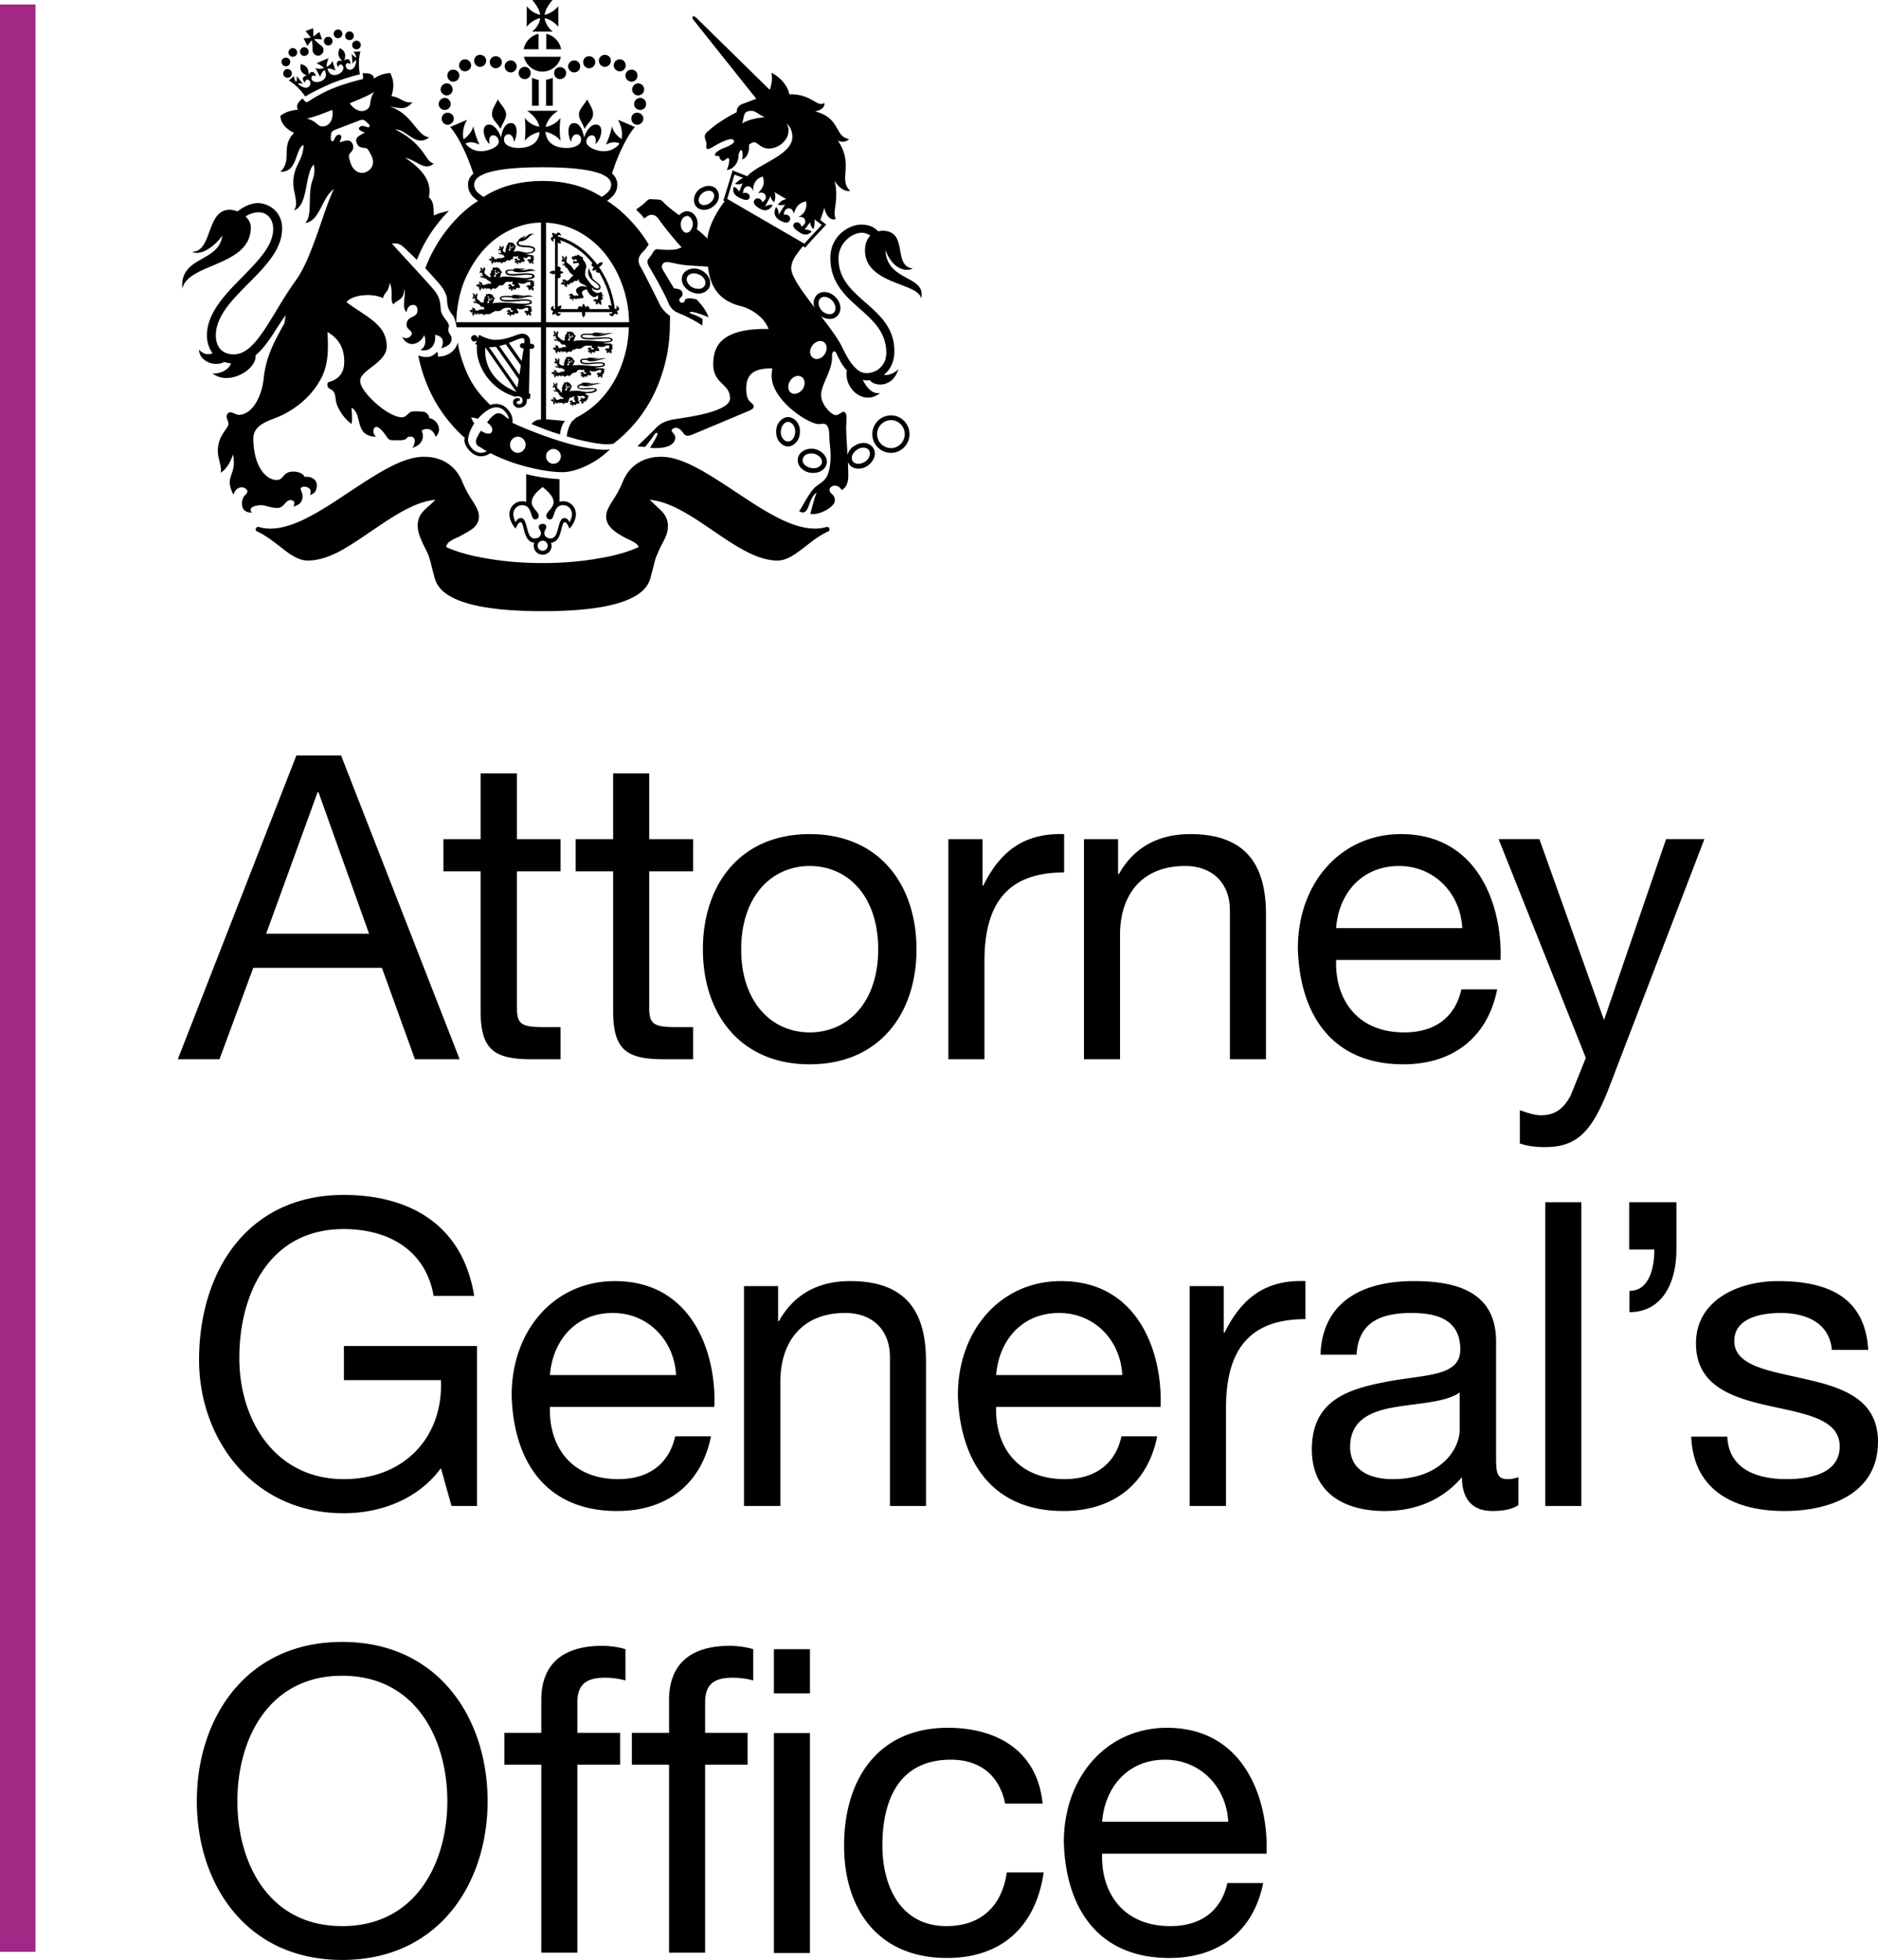
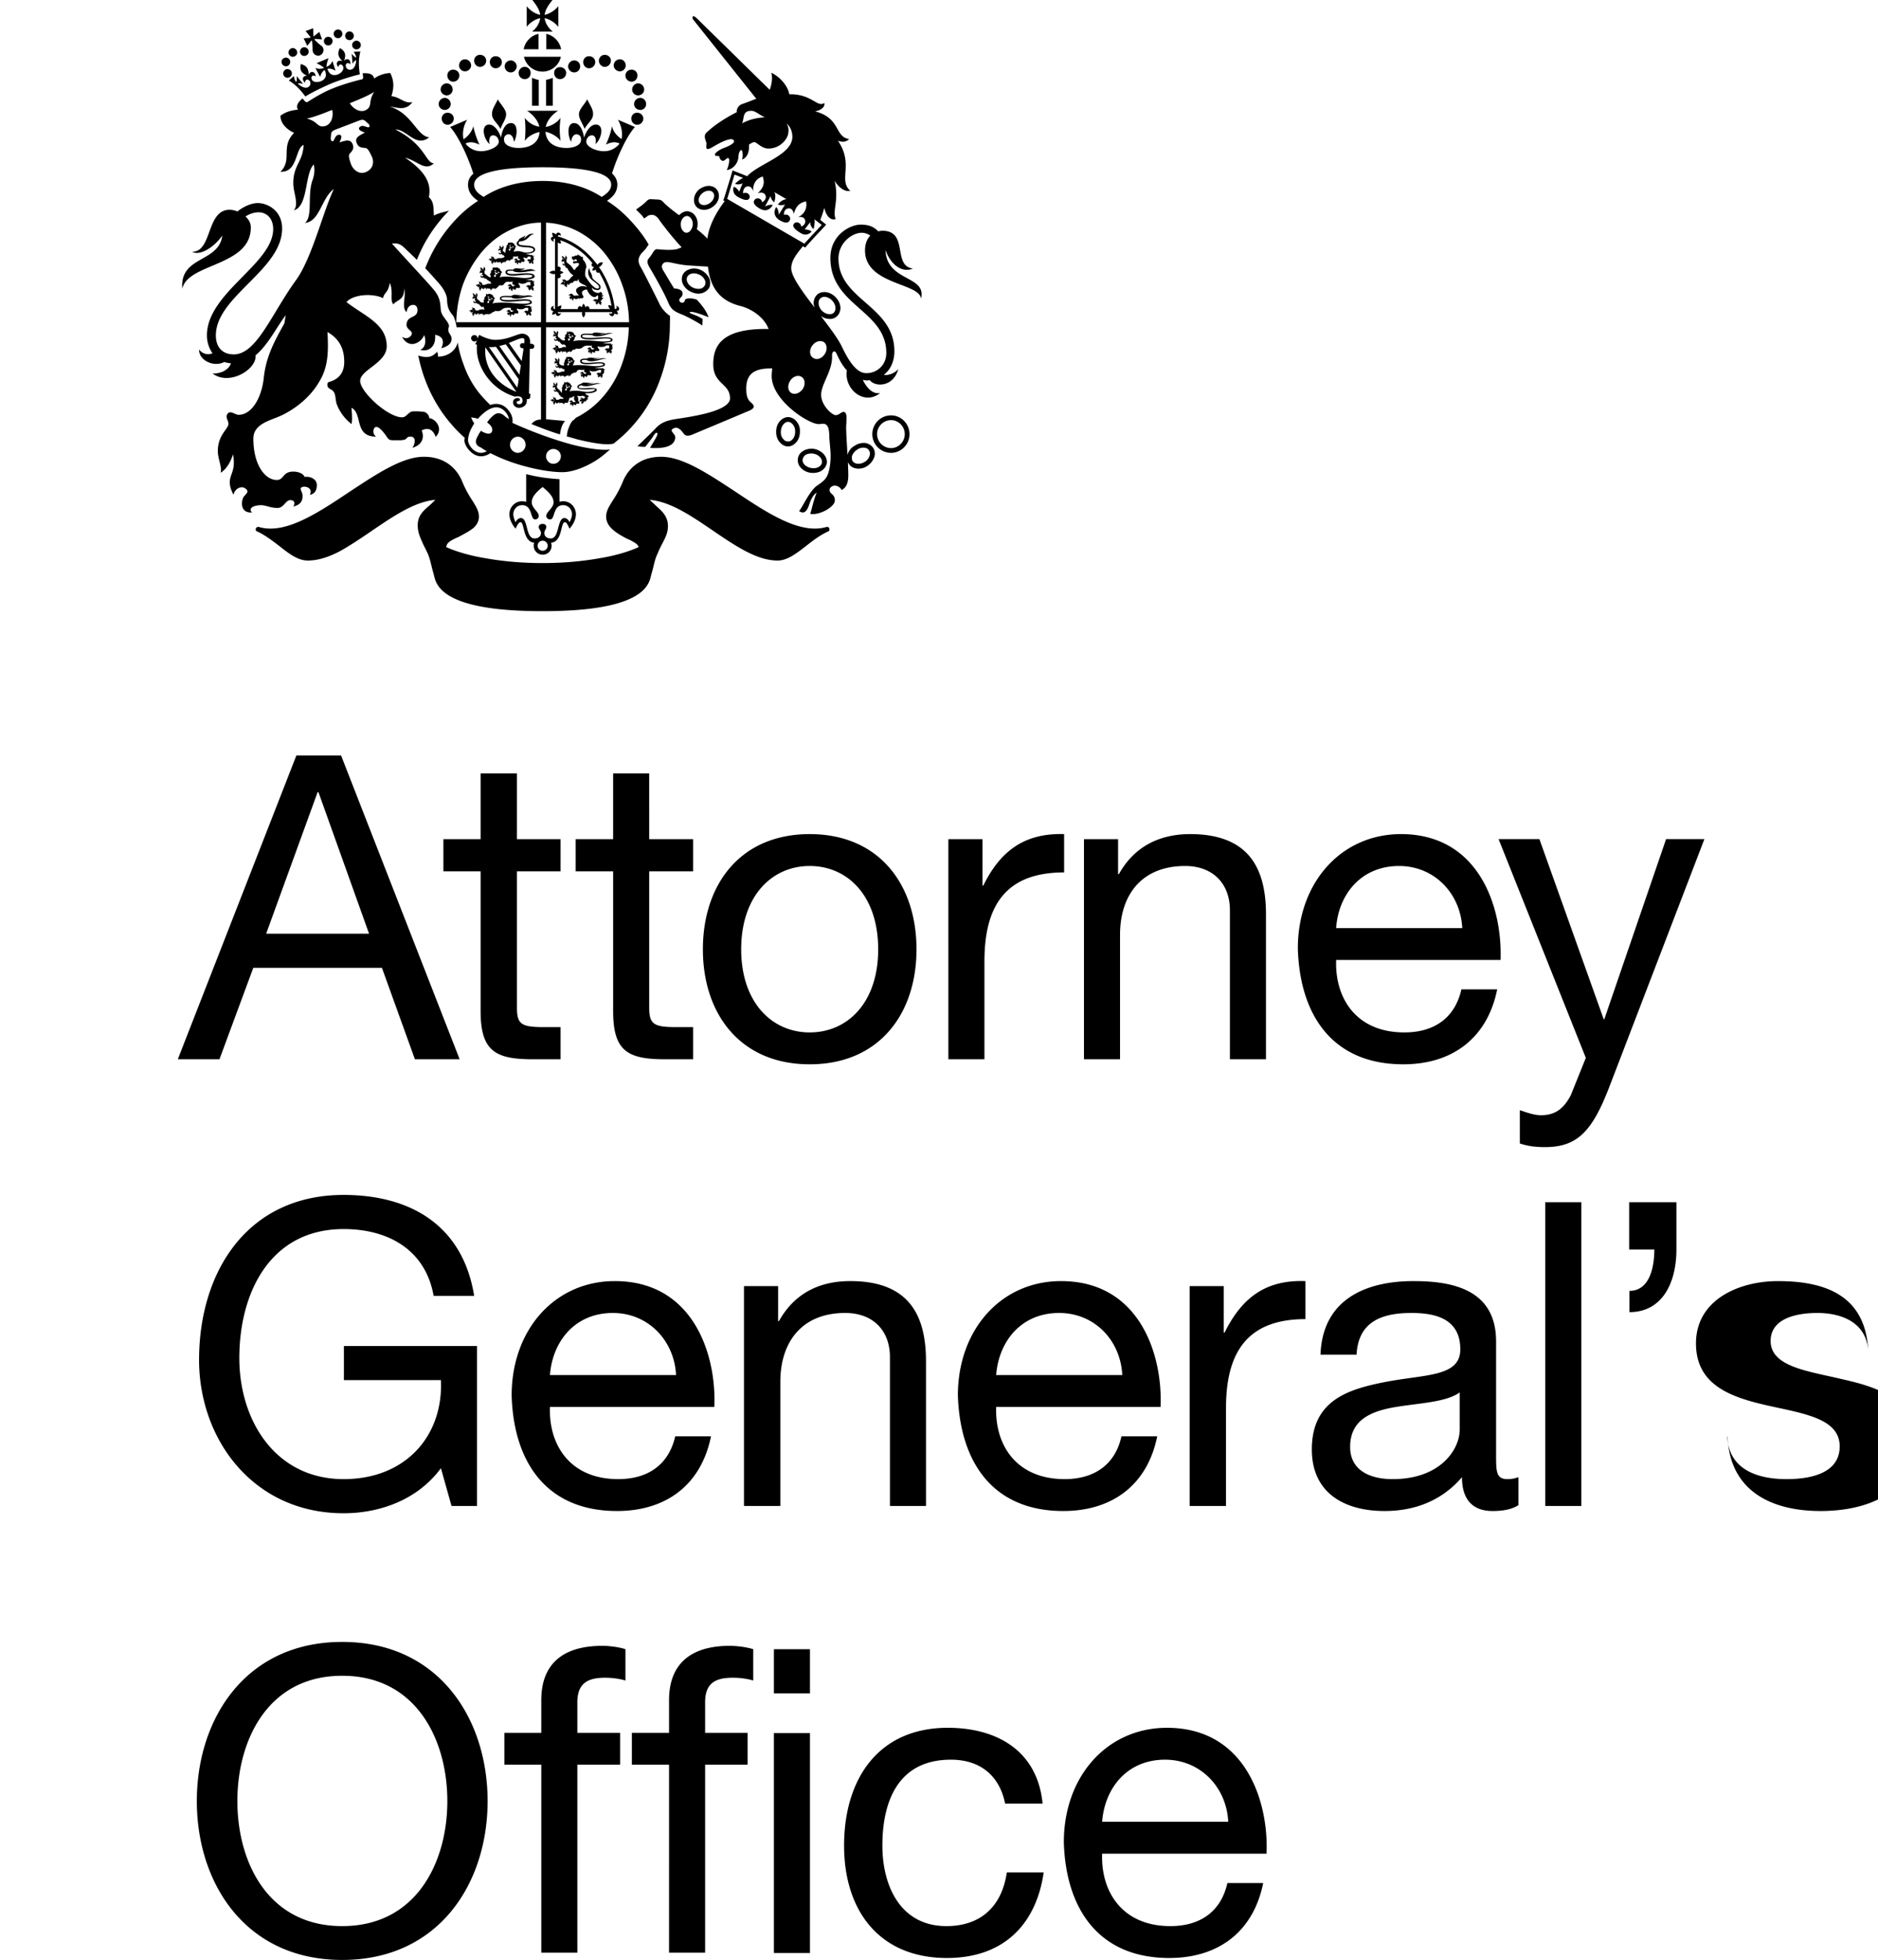
<svg xmlns="http://www.w3.org/2000/svg" width="300" height="313">
-   <path d="M0 311.657h5.672V.715H0z" fill="#a12885" />
-   <path d="M141.447 39.929c.982 2.68 2.903 3.617 4.377 2.947-3.305-.402-.625-6.03-4.868-6.03-.223 0-.447.047-.67.092-.715-.759-1.564-1.071-2.77-1.071-1.786 0-4.868 1.697-4.868 5.315 0 7.682 8.933 8.352 8.933 15.185 0 1.965-1.519 3.216-3.171 3.216-1.519 0-2.725-1.697-3.975-4.332-.626-1.25-1.92-2.993-3.305-4.78.402.268.893.448 1.34.448a1.55 1.55 0 0 0 1.25-.447c.313-.268.492-.715.536-1.206v-.046c0-.625-.267-1.25-.759-1.742a2.592 2.592 0 0 0-1.742-.848c-.491 0-.937.134-1.25.447-.312.312-.492.76-.536 1.206v.091c0 .268.091.537.178.76-1.92-2.502-3.752-4.958-3.752-6.298 0-1.206.849-2.278 1.876-3.528.046.045.357.223.357.223l.267-.313c.357-.402 1.072-1.206 2.636-2.858l.091-.134v.046l.357-.403-.938-.759c.223-.58.447-1.206.626-1.92.313 1.25.937 2.054 1.83 1.786-.58-1.295.582-2.992-.178-6.118.715 1.205 1.787 1.83 2.502 1.607-1.966-1.741.625-4.198-1.966-7.994.849.313 1.385.133 1.787-.268-2.367-.357-1.295-3.35-5.449-4.422 1.071-.178 1.653-.803 1.474-1.34-1.072.804-2.01-1.473-5.583-1.384-.223-1.34-1.474-2.769-2.858-3.439.223 1.027 0 1.965-.268 2.724L111.301 2.91c-.357-.313-.536-.403-.625-.268-.092.134-.092.312.133.581l10.005 12.55c-.76.268-1.474.581-2.278.849-.492.178-.893.67-.848 1.295-1.876.938-3.484 2.054-4.333 2.814-.58.536-1.071.67-.536 1.965.178.447-.447 1.652.982.804.982-.581 3.127-1.787 3.44-1.028.178.402-.894.893-1.609 1.161-.759.268-1.518.848-1.429 1.116.134.313.715 0 .715.313.045.312.312.626.58.626.314 0 .67-.626.894-.402.267.179-.092 1.564-.314 1.876 1.117-.134 1.831-1.206 1.876-2.054.046-.849.268-1.027.447-1.161.179-.092.357.892.134 1.518.58-.134 1.206-.893 1.116-2.367.313-.223.625-.401.848-.401.403 0 1.162 1.026 2.233 1.026 1.966 0 3.082-1.608 3.172-2.367.133-.58.045-1.206-.268-1.652.715.58.938 1.473.938 2.144 0 2.813-4.958 4.153-7.012 6.074-.046.045-.134.133-.179.223l-2.367-.938-.134.536c-.046.046-.046.134-.134.447-.267.804-.759 2.457-1.07 3.44l-.135.356.223.134c-1.384 1.831-2.5 3.886-2.769 5.985-.536-.581-1.071-1.027-1.697-1.519a1.75 1.75 0 0 0 .134-.67c.045-.625-.134-1.206-.537-1.652-.267-.312-.67-.492-1.07-.537a1.55 1.55 0 0 0-1.118.447c-.091.046-.178.134-.223.179-.091-.046-.178-.134-.267-.179-.76-.58-1.698-1.295-2.278-1.92-.223-.268-.492-.401-1.027-.401-.178 0-.67-.046-1.027-.046-.357 0-.536.268-.937.625-.179.179-.715.581-1.34 1.027l.893.893.402.536c.179-.133.312-.223.447-.312.223-.223.536-.267.849-.267.267 0 .714.223 1.026.67.179.313 2.055 2.813 3.663 4.51-.223.092-.357.134-.536.224-.67.267-2.144.178-2.814.133-.67-.045-.804-.223-1.25.492a6.23 6.23 0 0 1-.626.893c-.223.268-.403.58.046 1.385.714 1.16 2.411 4.198 2.992 5.582.536 1.385 1.25 1.608 2.322 2.055 1.072.447 2.948 1.518 3.171 1.742l.046-1.028c-.313-.312-1.34-.715-1.742-.848-.401-.179-.491-.313-.045-.313.491 0 1.786.447 2.724.849-.313-1.072-1.295-2.189-1.876-2.814-.804-.268-1.563-.268-1.876 0 0 .223-.134.492-.447.492-.312 0-.536-.268-.447-.537.092-.313.58-.402.492-1.027-.092-.581-.849-.67-1.34-.715-.626-.982-1.43-2.367-1.787-2.948-.313-.58-.133-.893.134-1.116.58-.447 1.742.268 4.109.402.848.045 1.876.133 2.948.178.313 2.724 1.384 5.36 5.225 6.297 1.876.492 3.797 1.876 4.467 3.663-7.638-.134-8.844 2.813-8.844 5.627 0 3.216 2.68 3.037 2.68 5.45 0 2.098-6.431 2.947-8.352 3.26-1.652.222-2.59.58-3.394 1.384-.76.804-1.563 1.563-3.037 2.992 0 0 .625.134 1.25.092l1.072-1.385c.313-.491.536-.893.759-.848.223.046.091.403-.179.893l-.893 1.519c3.752.267 4.02-1.162 4.02-1.698 0-.58-.937-.982-.401-1.34.536-.356 1.027-.133 1.474.403.402.492.536.938 1.607.536 0 0 8.218-3.439 9.246-3.885.937-.447.67-.849.133-1.296-.625-.536-.714-1.34-.714-2.188 0-2.501 1.474-3.26 4.153-3.216-.045.403-.091.804-.091 1.206 0 3.886 5.895 7.682 7.503 7.682.67 0 1.653-.536 1.698 1.787.045 1.741.4 2.947.091 4.957-.312 1.965-.893 2.278-2.1 3.127-1.16.848-2.322 3.483-2.813 4.02.536.356 1.117.402 1.563-.894.357-1.071.76-1.786 1.25-2.054-.49 1.161-.847 2.858-1.027 3.394 1.474.268 3.93-1.116 3.93-2.144 0-1.071-.848-.982-.848-1.697 0-.312.357-.67.848-.67.581 0 1.028.492 1.072.715.67-.357 1.117-1.027 1.071-2.59 0-.582-.046-1.207-.046-1.877.046.092.092.179.134.268.268.447.76.715 1.34.76a2.455 2.455 0 0 0 1.653-.448c.58-.402.982-.982 1.117-1.563.045-.134.045-.268.045-.403a1.63 1.63 0 0 0-.267-.892c-.268-.403-.67-.626-1.117-.76a2.62 2.62 0 0 0-1.876.447c-.581.314-.938.849-1.117 1.43-.092-2.144-.268-4.11-.179-4.913.046-1.206.092-1.742-.313-1.92-.357-.18-.804.49-1.384.49-.581 0-2.323-1.562-2.323-3.26 0-1.697 1.831-3.84 1.742-6.163-.046-.715.403-1.071.715-.402.356.759.848 1.83 1.652 2.68-.491 2.902 2.68 5.716 5.315 3.617-1.295.223-2.188-.938-2.769-2.1.223.047.447.092.715.092.133 0 .223-.045.4-.045.894 1.161 3.797 1.071 4.557-1.787-.492.626-1.564 1.072-2.323.938 1.116-.849 1.697-2.233 1.697-3.752 0-7.325-8.932-8.173-8.932-14.828 0-2.501 2.188-4.109 3.707-4.109.58 0 1.028.223 1.384.447-.58.58-.893 1.474-.848 2.59.223 5.27 8.843 5.003 8.932 7.504.983-3.797-5.448-2.635-5.672-7.771m-22.912-20.233c.402-.803 0-2.01 1.474-2.01.715 0 1.34.715 2.189 1.027-1.385.092-2.635.403-3.663.982m-7.86 16.168c-.046.403-.223.804-.492 1.072a.849.849 0 0 1-.536.223c-.492-.046-.893-.626-.893-1.296v-.091c0-.447.178-.804.447-1.071.134-.092.312-.223.58-.223.268.045.448.178.537.312.267.267.357.67.357 1.071m25.413 37.026c.091-.403.402-.804.803-1.072a1.643 1.643 0 0 1 1.34-.312c.179.046.447.134.581.401a.893.893 0 0 1 .134.715 1.68 1.68 0 0 1-.804 1.117c-.714.447-1.563.403-1.92-.091-.179-.268-.134-.537-.134-.76m-5.315-24.564c0-.179.046-.492.268-.67.222-.223.491-.268.714-.268.401.046.849.223 1.206.626.312.356.536.803.492 1.25a.937.937 0 0 1-.268.67c-.223.223-.491.223-.714.223-.403 0-.849-.223-1.206-.58-.314-.357-.537-.85-.492-1.251m-14.605-16.57a376.218 376.218 0 0 0 1.162-3.886l1.384.536c-.401.179-.893.537-1.295.938.267.134.848.134 1.206-.092l-.537 1.34c-.133-.223-.491-.714-.892-.759-.268 1.071.402 1.474.937 1.742.804.402 1.34.492 1.563.091.268-.447-.267-1.115-.982-.803-.046-.715.357-1.117.804-1.117.402 0 .67.356.804.803-.092-1.16.447-2.054 1.518-2.367.403 1.117.046 1.876-.804 2.68.447-.178.983-.134 1.162.178.267.357.178.893-.447 1.251-.134-.715-.983-.804-1.251-.312-.268.447.134.893.893 1.34.893.491 1.563.223 2.054-.581-.267-.092-.803-.046-1.25.267l.893-1.697c.045.268.178.67.58.982.134-.356.313-1.026.046-1.608l1.92 1.117c-.625.046-1.116.537-1.384.849a1.67 1.67 0 0 0 1.162 0l-1.027 1.652c.045-.58-.179-1.026-.403-1.25-.447.804-.312 1.563.537 2.099.759.447 1.34.536 1.607.091.313-.491-.178-1.16-.892-.937-.046-.715.402-1.071.848-1.027.402 0 .67.447.715.893.313-1.116.803-1.786 1.965-2.01.223 1.117-.268 2.01-1.295 2.546.447-.134.892-.046 1.07.268.224.402.092.937-.535 1.206-.092-.715-.938-.893-1.206-.402-.223.357.091.804.893 1.295.447.313 1.16.715 1.965-.091-.268-.268-.893-.357-1.116-.357l.893-1.161c-.046.447.267.937.536 1.117.134-.58.223-1.161.134-1.563l1.161.893s-1.831 1.965-2.77 2.992zm12.06 30.37c-.537.715-1.34.938-1.877.581-.536-.402-.58-1.25-.091-1.965.447-.67 1.295-.937 1.831-.536.536.357.58 1.25.134 1.92m3.483-5.538c-.491.715-1.295.938-1.83.536-.582-.356-.626-1.25-.135-1.92.492-.715 1.34-.938 1.876-.58.537.402.581 1.294.092 1.964m-21.616-13.58a1.765 1.765 0 0 0-1.028.848c-.447.982.134 2.188 1.295 2.724.626.312 1.34.403 1.92.179.448-.179.804-.447 1.029-.849.178-.402.178-.893.045-1.34-.223-.58-.714-1.117-1.34-1.429-.625-.313-1.34-.357-1.92-.134m.58 2.903c-.758-.356-1.16-1.16-.892-1.697a.997.997 0 0 1 .58-.491c.403-.134.894-.092 1.34.133.448.179.804.581.938.982.046.179.092.448-.046.715-.133.268-.356.401-.536.492-.402.134-.893.091-1.384-.134m14.024 21.215c-.448.403-.715 1.072-.715 1.787v.045c0 .67.223 1.34.67 1.742.313.357.76.581 1.206.581.447 0 .848-.178 1.206-.536.447-.403.714-1.071.714-1.787a2.296 2.296 0 0 0-.491-1.607 1.817 1.817 0 0 0-1.34-.76c-.447 0-.893.179-1.25.537m1.16 3.35c-.312 0-.536-.134-.67-.313-.313-.267-.491-.759-.447-1.25 0-.492.179-.938.492-1.25.134-.135.357-.313.67-.313.626.046 1.161.76 1.116 1.608 0 .491-.178.982-.492 1.25-.133.134-.356.312-.67.268m-14.112-40.288c-.893.715-1.161 1.92-.58 2.725.58.759 1.83.803 2.769.045.491-.356.848-.937.893-1.473.045-.448-.046-.893-.314-1.206-.223-.314-.625-.537-1.027-.581-.58-.092-1.205.134-1.741.491m-.134 1.742c0-.356.223-.804.625-1.117.357-.267.76-.401 1.116-.357.179 0 .403.092.581.314a.813.813 0 0 1 .134.625c-.046.357-.268.715-.626.982-.58.447-1.34.492-1.697.046a.883.883 0 0 1-.133-.492m16.57 40.15a1.604 1.604 0 0 0-.714 1.071 1.77 1.77 0 0 0 .447 1.519c.356.402.893.714 1.518.804.581.091 1.161 0 1.653-.223.536-.313.848-.715.982-1.25.178-1.029-.715-2.055-1.965-2.323-.67-.092-1.385 0-1.92.402m1.384 2.635c-.849-.134-1.474-.804-1.34-1.384.046-.313.267-.537.402-.67.357-.223.849-.313 1.34-.223.76.133 1.34.714 1.34 1.295v.134c-.134.625-.893 1.026-1.742.848m9.78-5.404a2.993 2.993 0 0 0 2.993 2.992c1.608 0 2.948-1.34 2.948-2.992 0-1.653-1.34-2.993-2.948-2.993a2.993 2.993 0 0 0-2.992 2.993m.76 0a2.24 2.24 0 0 1 2.232-2.233c1.206 0 2.189 1.026 2.189 2.233 0 1.206-.983 2.233-2.189 2.233a2.24 2.24 0 0 1-2.233-2.233M71.684 52.256c.267-.715-1.072-1.564-1.25-2.636-.134-1.07 0-2.054-1.251-3.483-1.162-1.385-5.315-5.806-6.566-7.236.314-.045 1.072-.178 1.831.537.447.402 1.34 1.25 2.144 2.054 1.116-2.769 2.457-4.868 4.377-7.057.268-.267.492-.536.76-.803-.715.223-1.787.4-2.412.803-.092-1.206.045-2.188-.804-2.947.312-1.698.045-3.752-3.797-6.298 1.966.447 3.127 2.233 4.6.893-1.34-.045-1.34-2.992-6.163-5.404 1.831-.046 3.26 2.948 5.404 1.25-2.01-.222-2.68-3.796-6.297-4.912 1.25.133 2.546.759 3.618-.715-1.251.313-2.01-.848-3.35-.938.492-1.607.357-2.545-.178-3.707-.938.046-1.876.357-2.59.893-.135-.848-1.028-.893-1.832-.848.046.401.223.938-.178.982-.626.134-2.814.715-4.467 1.385-1.652.625-3.573 1.83-4.109 2.188-.356.223-.625-.313-.848-.536-.58.492-1.161 1.117-.715 1.786-.937.092-1.965.313-2.813.983 0 1.116.893 2.143 2.188 2.724-2.233 2.233-.223 4.288-2.188 6.208 2.813.134 2.322-3.752 3.707-4.287-.134 2.724-1.653 3.215-1.653 6.118 0 1.564.938 3.305.092 4.333 2.322-.67 1.697-5.806 3.17-7.325.224.893.092 1.742-.222 2.59-.804 2.412.091 5.673-1.161 6.744 2.367-.223 2.635-4.02 4.6-5.404-1.653 3.395-3.394 10.675-5.896 14.337-4.02 5.449-6.386 12.059-10.093 12.059-1.653 0-2.859-.982-2.859-3.037 0-6.208 10.585-10.451 10.585-17.061 0-2.903-2.367-4.065-3.885-4.065-1.027 0-2.234.537-3.26 1.34a3.158 3.158 0 0 0-1.251-.267c-3.752 0-2.725 6.744-5.985 6.7 1.25.714 3.528-.715 4.823-2.591-.536 4.377-6.833 3.215-6.386 8.486.893-4.11 10.942-3.529 10.942-9.781 0-.715-.357-1.296-.848-1.742.759-.492 1.473-.67 2.099-.67 1.206 0 2.322.893 2.322 2.68 0 5.538-10.585 10.183-10.585 16.971 0 1.117.357 2.1.893 2.859-.76.313-1.518.134-2.144-.581-.045 1.742 2.412 2.858 4.02 1.965.313.134.714.178 1.071.223-.447 1.295-2.099 1.697-2.947 1.608 2.635 2.054 7.1-.626 6.878-2.903 2.054-1.697 3.35-4.511 4.823-6.387-.091.447-.134.848-.223 1.295-1.518 2.77-2.948 5.226-3.305 8.844-.357 3.037-1.876 5.761-4.02 5.761-.447 0-1.205-.625-1.607-.312-.67.58 0 1.161 0 1.742 0 .848-1.698 1.742-1.698 4.377 0 1.206.715 2.635.448 3.439.67-.357 1.563-1.474 1.965-2.948.714 3.528-1.519 3.35.091 6.476.223-1.028 1.25-1.474 1.876-1.028.625.447.312.715-.134 1.206-.491.447-.893 2.814 1.25 2.635-.402-.223-.446-.848.626-1.071 1.474-.312 1.876.357 3.44.357.982 0 1.25-1.25 2.01-1.25.758 0 .758.58.49 1.026 1.251-.312 1.475-.982 1.475-1.697 0-.715-.581-1.116-.134-1.385.447-.267 1.876.046 1.295 1.206.76-.134 1.117-.67 1.117-1.563 0-.938-1.027-1.43-1.965-1.295-.178-.537-1.028-.849-1.786-.849-1.742 0-1.474 1.34-2.636 1.34-1.92 0-3.751-2.456-3.751-6.61 0-2.233 2.412-2.814 4.109-3.528 1.697-.715 4.69-2.546 6.431-5.583 1.43-2.323 1.474-4.868 1.295-7.905 2.368 1.34 2.68 3.35 2.68 4.778 0 1.832-.982 2.59-1.742 2.948-.67.312-.848.179-.937.536-.092.492.223.76.536.893.848.447.67 1.296.893 2.189.268.893 1.071 2.322 2.412 3.35.134-.581.091-1.43 0-2.59 1.83.892.357 4.6 3.93 4.6-.625-.403-.492-1.385-.091-1.52.356-.133.848.268 1.563 1.207.67.982.491.893 2.188.893 1.653 0 .938-.581 1.831-.581s.804 1.027.314 1.786c1.518-.447 1.965-1.608 1.474-2.769 1.34-.714 2.01.312 2.233 1.027 1.295-1.295 0-2.903-1.028-2.992 0-.492-.447-.983-.982-1.027-.537-.046-1.072-.092-1.697-.046-.626.046-.938.938-1.653.938-2.278 0-6.7-4.065-6.7-5.807 0-1.786 4.243-2.858 4.243-5.538 0-3.573-3.483-4.779-6.431-7.056 1.028-1.206 4.11-1.474 5.85-.626.18-.982.805-.76 1.072-2.456.626 1.474-.045 2.813.581 3.439.492-.715 1.787-.626 1.697-2.501.403 1.16-.491 2.947.403 3.751.133-.982.714-1.161 1.071-1.161s.67.268.67.848c0 1.385-1.742.76-1.742 2.368 0 .67.849.892.849 1.34 0 .402-.715 1.117-1.564.536.313.625.849 1.16 1.608 1.16.76 0 1.608-.625 1.92-1.428.403 1.026.092 2.143-.625 2.322.76.357 2.59 0 2.367-2.367 1.072.178 1.608.893.983 2.144.848-.223 1.652-.626 1.652-1.519 0-.714-.76-.937-.447-1.83M51.634 20.183c-.982.092-.937-.848-2.635-1.25 1.162-.223 2.725-.849 4.065-1.385.267 1.161-.223 2.546-1.43 2.635m6.834 7.28c-1.25.536-2.189-.58-2.412-1.295-.268-.76-.447-1.385-.178-1.653.536-.536.714-.937.401-1.607-.401-.76-1.206-.403-2.054-.179.4-.759.447-1.25-.134-1.206-.67.092-.67 1.162-1.028 1.028-.357-.133-.178-.759-.178-1.071 0-.447.312-.625.759-.804l3.617-1.384c.447-.179.76-.268 1.117.045.223.268.804.537.626.893-.179.357-.938-.401-1.474 0-.447.357-.046.67.76.938-.805.447-1.609.76-1.34 1.563.222.715.625.848 1.384.893.402 0 .67.58 1.028 1.295.356.67.447 1.965-.893 2.546m.223-10.05c-.938.76-2.234.047-2.814-.937 1.34-.536 2.858-1.161 3.886-1.786-.938 1.474-.313 2.099-1.072 2.724m-2.194-9.154c.268.401.357.625.402.937-.223-.091-.447-.267-.715-.625l.134 1.608c.178-.313.357-.492.58-.581-.045 1.028-.49 1.474-.848 1.519a.651.651 0 0 1-.803-.537c-.092-.447.312-.714.714-.312.092-.982-.714-.982-1.027-.536.402-.938.223-1.563-.625-2.054-.492.848-.267 1.429.403 2.099-.67-.312-1.251.223-.67.937.133-.625.67-.491.803 0 .092.447-.312.982-.982 1.206-1.028.268-1.34-.357-1.563-.893.223-.134.715-.091 1.295.268l-.491-1.563c-.223.536-.537.759-.938.937-.046-.447.312-1.384.312-1.384l-1.92.803s.893.403 1.205.76c-.4.133-.803.223-1.384 0l.76 1.429c.178-.626.49-1.027.758-1.072.179.537.403 1.206-.491 1.698-.67.312-1.34.223-1.563-.134-.268-.447.045-.938.58-.58-.091-.894-.893-.894-1.117-.224 0-.937-.267-1.474-1.25-1.742-.223.938.091 1.474 1.028 1.876-.537-.091-1.072.447-.357 1.117 0-.58.491-.67.759-.267a.681.681 0 0 1-.223.937c-.312.223-.893.178-1.697-.536.223-.092.492-.046.848.046l-1.026-1.251c.045.447.045.76-.092.938-.178-.223-.267-.448-.357-.938l-.803.715c.759.447 1.607 1.117 2.635 2.545 1.07-.67 3.037-1.608 4.198-2.099 1.206-.491 3.26-1.161 4.51-1.43-.267-1.74-.133-2.813.092-3.661zm-7.994-2.144.58 1.206.67-.849c.046 0 .046 0 .092.046.046.403.092 1.117.092 1.474 0 .492.4.893.893.893.447 0 .848-.401.848-.893 0-.312-.178-.625-.447-.76-.357-.267-.715-.625-.982-.892 0-.046.045-.092.045-.134l1.162.092-.447-1.206-.893.714h-.046l-.046-1.295-1.206.447.804.982c-.046 0-.046.046-.046.092zm4.421.938a.701.701 0 0 0 0-.982.701.701 0 0 0-.982 0 .701.701 0 0 0 0 .982.701.701 0 0 0 .982 0m1.563-1.161a.701.701 0 0 0 0-.983.701.701 0 0 0-.982 0 .701.701 0 0 0 0 .983.701.701 0 0 0 .982 0m1.832.312a.701.701 0 0 0 0-.982.701.701 0 0 0-.982 0 .701.701 0 0 0 0 .982.701.701 0 0 0 .982 0m.134 1.474a.701.701 0 0 0 .982 0 .701.701 0 0 0 0-.982.701.701 0 0 0-.982 0 .701.701 0 0 0 0 .982m-7.86 1.25c.402 0 .714-.311.714-.67a.705.705 0 0 0-.715-.714c-.357 0-.67.312-.67.715 0 .356.312.67.67.67m-1.831.134c.402 0 .715-.312.715-.67a.705.705 0 0 0-.715-.715c-.357 0-.67.312-.67.715 0 .356.312.67.67.67m-.402.804a.688.688 0 0 0-.67-.67c-.401 0-.715.312-.715.67 0 .402.314.714.715.714.357 0 .67-.312.67-.714m.268 1.875a.706.706 0 0 0-.715-.714c-.356 0-.67.313-.67.714 0 .357.312.67.67.67.403 0 .715-.313.715-.67m46.181 49.71c.046.046.092.092.223.134 1.116.312 2.367-.492 3.037-.312-.893-.314-1.429.223-2.278.045.492 0 1.028-.091 1.028-.222-.356.222-1.429-.179-1.875.091-.046.046-.092.046-.092.092-.357.091-.625.267-.625.491 0 .76 2.813.179 2.813.403 0 .223-.536.402-1.295.402-.58 0-1.518-.357-2.769-.091.092-.223.357-.537.223-.67.134-.046.178-.092.178-.179-.045-.091-.133-.091-.178-.091.046-.092 0-.134-.046-.179-.045 0-.045-.091-.091-.133 0 0-.092-.092-.223-.134-.092-.092-.179-.092-.223-.092-.046 0-.134.046-.179.046-.045 0-.091 0-.133.046-.046-.046-.092-.092-.179-.092-.045.092-.045.179 0 .312-.133 0-.223.223-.312.223l.092.092c-.092.134-.092.312-.223.312.091.046.091.091.134.134-.046.223-.092.491-.046.67-.179-.179-.447-.581-.626-.67-.133-.134-.178-.179-.178-.357 0-.134.092-.268.092-.402 0 0-.046-.092-.046-.134a.242.242 0 0 0-.223-.134c.046.046.091.046.091.134-.045.045-.045.091-.045.091-.046.046-.092.092 0 .134v.091c0 .046 0 .046-.046 0-.046-.091-.092-.223-.178-.223h-.046v-.045c0-.092-.092-.179-.223-.046 0 0 .091 0 .091.046 0 .045-.045.091-.045.091 0 .092.091.134.178.134.046 0 .046 0 .046.046v.045c.046 0 0 0 0 0-.179-.091-.268 0-.268.092v.091c-.045.046-.091.134.046.223 0-.045 0-.133.046-.133h.045l.046.045s.046 0 .092-.045h.045l.046.045c-.092.134-.092.268.046.312h.045c0 .223-.312.179-.267-.045-.179.267.091.491.312.356.046-.045.046 0 .046 0 0 .046.045.092.091.092 0-.046 0-.046.046-.046 0 .046.046.134.134.179-.046-.046 0-.134 0-.134.045 0 0 .357.313.58.091.18.223.268.401.268.092.134.134.268.134.268-.046 0-.447-.046-.536 0-.092.046-.268.134-.357.134l-.046.045v-.045c-.091 0-.178 0-.223-.046-.091-.092-.045-.134-.091-.178-.046-.092-.092-.134-.134-.134h-.091c-.046-.046-.179-.092-.268-.046.092.046.134.046.178.134-.045 0-.045.046-.045.046-.046.091 0 .133.223.222v.046h-.134c-.092-.091-.092-.178-.223-.134l-.046.046h-.045c-.092-.046-.268.092-.179.223 0-.046.046-.091.134-.091v.045c0 .134.091.223.312.046.046 0 .046.046.046.046-.092.091-.223.178-.092.267 0 0 0 .046.046.046v.046c-.046.133.092.223.178.223-.045-.046-.091-.092-.045-.223l.045.045c.134-.045.046-.223.134-.267 0 0 .046 0 .046.045 0 .046.046.179.178.179.134 0 .179-.134.179-.223.045.046.091.091.091.134 0 0 .092-.046.092-.092.045.092.045.178-.046.223.046 0 .178-.046.223-.223 0 .046.046.046.046.092h.312v.133s.045-.045.091-.045 0 .133.046.223c.046-.357.267-.223.492-.402v.046a.098.098 0 0 1-.092.092c.092 0 .357-.092.357-.223 0-.046.134-.223.178-.626h.092c.312 0 .447-.223.759-.267-.092.091-.092.312-.092.447 0 .178.179.356.268.402v.046c-.092 0-.223 0-.223.046-.268.133-.268-.357-.536-.268l-.046.046c-.134 0-.268.133-.223.223.046-.046.092-.092.134-.092v.046c0 .046.046.091.134.091.045 0 .045-.045.091-.045l.046.045c0 .092-.357-.045-.268.223 0 0 0 .046.046.092-.046.091.046.134.178.091 0 0-.091-.045-.045-.091h.045s.046 0 .046-.046c.046 0 .046 0 .046.046 0 0-.046 0-.046.046l.046.091c0 .092.133.178.267.092-.045 0-.134 0-.134-.046l.046-.046c.046 0 .046-.046.046-.091 0-.046 0-.046.046-.046h.045c.046 0 .046 0 .046.046.046.045.134.091.223.045.178-.045 0-.178.178-.223h.092c.134.046.223.046.267 0 .046-.091 0-.312-.133-.401-.092-.046.133-.58-.268-.848.178.045.804.133.893 0 .223.045.402.178.447.178 0 .046.046.092 0 .134-.178.091-.178.178-.268.178-.045-.046-.133-.134-.178-.134-.046-.045-.091-.045-.134 0-.091-.045-.178 0-.223.092.046 0 .092-.046.179 0v.046c-.046 0 0 .045 0 .091h.045s0 .046-.045.046c-.092-.046-.268-.046-.223.045 0 .046.046.046.046.092-.092.046-.092.178-.046.223 0-.046 0-.092.091-.134.046.046.046.092.046.092.046.045.178-.134.268-.092v.046c-.092.046-.179.091-.134.178v.046c0 .091 0 .178.134.223 0-.046-.046-.092 0-.134h.091c.178-.091.092-.223.134-.267.046-.092.134.091.313-.046 0 0 .046-.092 0-.134h.046c0 .046.046.092.134.046-.134-.092 0-.134.045-.223h.046c.046 0 .091 0 .178-.092-.091 0-.267-.133-.178-.178.178-.092.268-.178.178-.268-.178-.223-.491-.223-.491-.447h.267c.982 0 1.563-.267 1.563-.536-.045-.67-2.903.046-2.903-.447 0-.134.223-.223.403-.312m-2.055.091c.046.046.223.092.312.134-.133.046-.091.092-.178.092-.091 0-.134-.134-.134-.223m-.178-.092c-.046.046-.134.134-.223.046-.046-.046 0-.092-.046-.223.046.092.223.178.268.178m-.312.626c.045-.046.045-.092.091-.092s.092 0 .092-.045c.045-.092-.046-.092-.092-.134.046 0 .092-.046.046-.092 0 0-.092.046-.092 0 0 0 .046-.045.046-.091h.092l.267.134c0 .045.046.045.046.091 0 0 0 .092-.046.092 0 0 0-.092-.046-.092-.045 0-.045.046-.045.092-.046 0-.092-.046-.134 0 0 .045 0 .091.046.133 0 0 0 .092-.046.134 0 .046-.092.134-.178.092-.092-.046-.092-.134-.046-.223m3.45-4.645c0 .046.092.092.179.134 1.117.313 2.367-.492 3.037-.312-.849-.312-1.43.223-2.233.045.491 0 .982-.091 1.026-.223-.402.223-1.474-.178-1.92.092l-.046.046c-.625 0-1.116 0-1.116.402 0 .849 2.278.357 2.993.357.714 0 .67.091.67.223 0 .178-.849.223-1.25.223-.626 0-2.502-.312-3.619-.092.092-.178.268-.402.179-.536.091-.046.178-.134.178-.223-.091-.046-.134-.091-.223-.091.046-.046 0-.134-.046-.179 0 0-.045-.134-.091-.134 0-.045-.092-.091-.223-.178-.134-.046-.223-.046-.268-.046-.045-.045-.133 0-.133 0-.092 0-.134 0-.134.092-.092-.092-.134-.092-.223-.092-.046.092-.046.134-.046.268-.091.046-.178.267-.267.267.045.046.045.092.091.092-.091.178-.134.357-.223.357.046.045.046.091.092.091-.046.092-.046.223-.046.312h-.178c-.134-.045-.179 0-.447-.178-.134-.092-.134-.178-.134-.312 0-.179.046-.312.046-.447 0 0-.046-.092-.046-.134-.046-.091-.134-.178-.223-.134.046 0 .091.046.091.134l-.045.092c-.046.045-.092.091 0 .133v.137h-.046c-.046-.133-.091-.312-.178-.312h-.046c0-.133-.134-.178-.268-.091.046.046.092.046.092.046v.133c0 .134.046.179.178.179h.046v.045c0 .046 0 .046 0 0-.223-.045-.312.046-.312.092v.091c-.046.046-.092.179.091.223 0 0-.045-.091 0-.091.046 0 .046 0 .046-.046 0 .046.046.046.046.092.045 0 .045 0 .134-.046 0-.046 0-.046.045 0 0 0 .046 0 .046.046-.134.133-.092.267.046.267.045 0 .045.046.045.092 0 .223-.313.178-.313-.092-.178.312.134.492.357.357h.045c0 .046.046.091.092.091 0 0 0-.045.046-.045v.045c0 .046.045.134.133.134-.045-.045 0-.091 0-.091.046 0 .046-.092.357.045 0 .092.046.092.092.134l.223-.046c0 .179.045.403 0 .403-.046 0-.402 0-.492.046-.178.091-.58.223-.67.045-.046-.045-.046-.091-.092-.178-.045-.046-.091-.092-.133-.092h-.092c-.046-.091-.223-.091-.267-.045.045 0 .091 0 .133.091v.092c-.045.045-.045.134.223.223 0 0 .046.045 0 .045-.045 0-.091 0-.133-.045-.092-.046-.092-.179-.223-.092 0 0-.046 0-.092.046v-.046c-.134 0-.313.134-.223.268 0-.046.046-.092.134-.092l.046.046c0 .134.045.268.312.046.045 0 .045.045.045.045-.091.092-.222.223-.133.313.045 0 .045 0 .091.045h-.045c0 .134.178.268.222.268 0-.046-.091-.134-.045-.223h.045c.134-.046.092-.179.134-.223h.046c0 .046.046.223.178.178.179 0 .223-.134.223-.178v-.046c.046.046.092.092.092.179l.091-.092c.046.046.046.134-.045.223.045 0 .223-.092.223-.223.045 0 .045.046.045.046h.046c.046.045.134.045.267 0h.046c-.046.091-.046.134 0 .178 0-.046.046-.091.092-.091 0 0 0 .133.045.223.046-.357.357-.268.581-.403.046-.046.046-.046.046 0-.046.046-.046.092-.092.134.223.134.492-.223.581-.403 0-.045.046-.045.046-.091.046.046.046.091-.046.134.268 0 .223-.179.357-.179.715.046.134-.625 1.34-.402.091 0 .223-.092.312-.134-.091.134-.091.492.092.492.091.045.222.091.267.133-.091.046-.178.046-.223.092-.267.178-.267-.402-.536-.268-.046 0-.092 0-.092.046-.091 0-.267.134-.223.223.046-.046.092-.091.179-.091v.045c0 .046 0 .092.091.092.046 0 .092-.046.092-.046.045 0 .045.046.045.046 0 .134-.313-.046-.267.223l.046.091c0 .092.045.179.223.134a.098.098 0 0 1-.092-.091h.092v-.046h.091c0 .046-.046.046-.046.046 0 .045 0 .091.046.091-.046.134.134.223.268.134-.046 0-.134 0-.134-.092 0 0 .045 0 .045-.045.046 0 .046-.046.046-.092h.092c.045-.046.045 0 .091 0 0 .092.092.134.178.092.179-.092.046-.223.179-.268h.134c.133.046.312.046.356 0 .046-.091.046-.357-.133-.447-.092-.046 0-.134-.092-.268.178.046.357.134.536.134.403 0 .581-.091.804-.178.223-.134.447-.046.492-.046.045 0 .091.046.045.092-.091.223-.045.223-.091.313-.092.091-.223.046-.357 0a.43.43 0 0 0-.134.046c-.091.045-.223.133-.267.267.046-.045.134-.134.223-.134v.046c-.046.179.091.223.223.092 0 0 .045 0 0 .045-.092.046-.268.179-.134.223 0 0 0 .046.046.046-.046.091 0 .178.091.178-.046-.045-.046-.091.046-.133h.046c.133 0 .133-.179.223-.223 0-.046.045-.046 0 0-.046.091-.092.223 0 .223 0 0 .045 0 .045.045 0 .092.092.134.223.046 0 0-.091-.046-.091-.092.045 0 .091-.091.091-.091.134-.178-.046-.178-.046-.268.046-.133.223-.045.268-.267.046-.046.046-.092-.046-.134.046 0 .134 0 .179-.091-.179.045-.092-.092-.092-.179V59.1c.092-.046.134-.092.134-.223-.046.091-.223.133-.223 0 0 0 0-.092-.134-.092-.267.046-.67 0-1.16-.046 0 0-.047-.045 0-.045.49-.046 1.518-.092 1.518-.447 0-.223-.046-.403-.893-.403-.849 0-2.814.313-2.814-.178 0-.223.357-.223.848-.179m-2.814-.045c-.045.045-.133.134-.223.045-.045-.091.046-.091-.045-.223.045.046.223.134.267.179m.179.491c-.046 0 0-.091-.092-.091-.046 0-.046.046 0 .091-.091 0-.134-.045-.178.046 0 .046 0 .046.046.134v.091c-.046.092-.134.179-.223.134-.092-.091-.092-.178-.046-.223.046-.045.046-.091.091-.091a.098.098 0 0 0 .092-.092c.046-.045 0-.091-.092-.133.092 0 .092-.046.092-.092-.046 0-.134.046-.134 0l.046-.046c.045-.045.045-.045.091 0l.268.092c.046.046.091.046.046.091 0 .046.045.092 0 .092m.133-.179c-.091 0-.133-.133-.091-.223.046.046.223.092.312.134-.134.046-.134.092-.223.092m6.486-2.557v-.045c.091 0 .134-.092.091-.223-.045.091-.223.178-.223 0 0 0 0-.092-.178-.092-.268.046-.536 0-1.028-.045-.046 0-.091-.046 0-.046.492-.046 1.43-.134 1.43-.447 0-.268-.268-.447-1.207-.447-.893 0-3.662.312-3.662-.179 0-.312.938-.223 1.653-.178 0 .046.091.091.178.134 1.161.312 2.501-.536 3.171-.357-.893-.313-1.474.223-2.367.046.536 0 1.071-.092 1.117-.223-.403.267-1.519-.179-2.01.091l-.091.092c-.849 0-1.876-.134-1.876.401 0 .893 3.126.357 3.885.357.76 0 .938.091.938.223 0 .223-.76.267-1.206.267-.67 0-3.618-.401-4.824-.045.092-.179.357-.492.223-.626.134-.045.179-.134.223-.267-.091-.046-.178-.092-.223-.092 0-.046-.045-.091-.091-.134 0 0 0-.133-.046-.178-.045-.046-.134-.091-.267-.178-.134-.046-.223-.046-.268-.046-.046-.046-.134 0-.178 0-.046 0-.134 0-.134.091-.046-.091-.134-.091-.223-.091-.046.091-.046.178 0 .313-.134 0-.223.268-.357.223.046.092.092.134.134.134-.091.134-.134.357-.223.357.046.091.092.133.134.133 0 .092-.046.179-.046.268l-.134-.046h-.133c-.046-.045-.092-.045-.134-.045-.178 0-.268-.268-.536-.403-.134-.091-.179-.178-.179-.357 0-.178.092-.312.092-.447 0 0-.046-.091-.046-.133-.046-.092-.178-.179-.223-.134.046 0 .092.046.092.134l-.092.091c0 .046-.046.092 0 .134.046 0 .046.046.046.046 0 .045 0 .045-.046.091-.046-.134-.091-.267-.178-.312h-.092c0-.134-.134-.223-.267-.092.045 0 .091.046.133.046-.045.046-.045.134-.045.134 0 .091.091.178.178.178h.046s0 .046.046.046c0 .046-.046.046-.046.046-.179-.092-.268 0-.268.091v.046c-.091.091-.091.178.046.267 0-.045 0-.133.046-.133.045 0 .045.045.091.045 0 0 .046 0 .092-.045h.045c.046 0 .046.045.092.045v.046c-.178.134-.134.268.046.268l.045.045c0 .268-.356.223-.356-.045-.179.312.133.536.402.356 0 0 .046 0 .046.046s.045.092.091.092c-.045-.046 0-.092.046-.092v.046c0 .045.046.133.134.178v-.134c.091 0 .223.402.625.581-.046 0 .134-.091.178-.134.046.092.092.134.134.179l.092-.046c-.046.178.178.357.134.357-.046 0-.403-.046-.537 0-.133.091-.58.267-.714.091 0-.091 0-.134-.046-.223-.046-.045-.092-.091-.134-.091h-.091c-.092-.092-.268-.092-.312-.046.045.046.133.046.178.134-.046 0-.046.046-.046.046-.045.091-.045.178.223.267.046 0 .046 0 .046.046-.046 0-.092 0-.178-.046-.092-.091-.092-.178-.223-.134 0 0-.046.046-.092.046-.134 0-.313.134-.223.268 0-.046.046-.092.134-.134 0 .046.046.091.046.091 0 .134.045.268.312.092.045-.046.045 0 .045 0-.045.091-.267.223-.091.313 0 0 0 .046.046.046v.046c-.046.133.133.267.223.222-.046 0-.092-.091-.092-.222.046.045.092.045.092.045.133-.045.045-.223.133-.267h.046c0 .091.046.223.178.223.179 0 .223-.179.223-.223v-.046c.046.046.092.091.092.178 0 0 .091-.045.091-.091.046.046.046.178-.045.267.045-.045.223-.091.267-.267 0 0 .046.046.046.091.046 0 .178 0 .312-.045.046 0 .046.045.046.045v.134s.045-.046.091-.046-.045.134.092.223c0-.402.223-.223.491-.402 0 .091-.045.134-.091.134.091.091.447-.134.447-.312 0 0 .134-.046.268-.046.267 0 .222-.179.312-.179 1.474.179.625-.625 2.367-.447.091 0 .134-.133.178-.178-.091.178-.091.492.092.536.091 0 .223.046.313.134-.134.046-.223.046-.268.092-.267.178-.267-.403-.536-.314-.045 0-.091.046-.091.046-.134 0-.268.178-.268.268a.339.339 0 0 1 .179-.092v.046c0 .045.045.091.133.091h.138c0 .134-.357-.045-.314.223.046.046.046.092.092.134-.046.091.045.178.223.134-.046-.046-.092-.092-.092-.134h.092l.045-.046s.046 0 .046.046c0 0-.046 0-.046.046 0 0 0 .091.046.091-.046.092.134.223.268.092-.046 0-.134 0-.134-.046.046-.046.046-.046.091-.046v-.091c0-.046.046-.046.046-.046h.092c.045 0 .045 0 .045.046.046.045.092.091.223.045.179-.045 0-.223.179-.267h.133c.134.046.357.046.403 0 .046-.092 0-.357-.179-.447-.091-.046 0-.179-.045-.313.134.091.312.133.536.133.402 0 .58-.045.76-.178.178-.134.446-.046.49-.046.047 0 .092.046.092.134-.091.178 0 .223-.091.312-.046.092-.178 0-.313 0-.092 0-.134.046-.134.046-.092.046-.223.134-.223.223.046 0 .091-.046.178-.092v.046c0 .178.134.223.268.092 0 0 .045 0 0 .045-.092.046-.223.223-.134.268.046 0 .046 0 .091.046 0 .091.046.178.134.178-.045-.046-.045-.092 0-.178h.092c.091 0 .045-.179.178-.223 0-.046 0 0 0 0-.046.091-.091.223 0 .267h.092c.045.092.133.134.223.092 0-.046-.046-.046-.092-.092l.092-.091c.091-.223-.092-.223-.092-.313 0-.133.223-.045.223-.267 0-.046 0-.134-.091-.134v-.046c.091 0 .133.046.178-.045-.178 0-.092-.134-.134-.223m-6.476-1.697c.046.045.223.133.357.178-.179.046-.134.091-.223.091-.134 0-.134-.133-.134-.267m-.223-.092c-.046.092-.134.134-.223.092-.091-.092 0-.092-.091-.268.091.046.267.179.312.179m-.357.714c.046-.045.091-.091.134-.091.045 0 .091 0 .091-.092.046-.045-.045-.091-.091-.133.045 0 .091-.046.045-.092-.045 0-.091.046-.091 0-.046 0 .046-.046.046-.091h.091l.268.133c.045.046.091.046.091.092s0 .091-.045.091c-.046 0-.046-.091-.092-.091s-.046.046 0 .091c-.091 0-.134-.045-.178.046 0 .046 0 .092.045.134 0 0 0 .091-.045.134 0 .091-.092.133-.179.091-.134-.046-.091-.134-.091-.223m-.223-.402zm.091-.313h-.045.045m-5.658-5.148c0-.268-.268-.492-1.206-.492-.893 0-3.663.357-3.663-.134 0-.312.938-.178 1.653-.178 0 .046.091.091.178.134 1.162.313 2.367-.447 3.216-.179-.67-.625-1.518.046-2.412-.134.536 0 1.072-.091 1.072-.222-.357.267-1.519-.179-1.966.091l-.091.092c-.848 0-1.876-.134-1.876.402 0 .893 3.126.357 3.886.357.759 0 .937.091.937.223 0 .223-.759.267-1.206.267-.67 0-3.617-.402-4.823-.045.091-.179.357-.492.223-.67.134-.046.178-.092.178-.179-.045-.091-.134-.091-.178-.134 0-.045-.046-.091-.092-.133 0-.046 0-.134-.045-.179-.046-.045-.134-.091-.268-.178-.134-.046-.223-.046-.267-.092-.046 0-.134.046-.179.046-.046 0-.134 0-.134.092a.886.886 0 0 0-.223-.134.481.481 0 0 0 0 .357c-.133 0-.223.267-.313.222 0 .092.046.134.092.134-.092.134-.134.357-.223.357 0 .046.045.091.091.091-.046.092-.046.179-.046.268h-.091c-.046-.046-.134-.046-.134-.046h-.134c-.178 0-.267-.267-.491-.402-.179-.092-.223-.178-.223-.357 0-.178.091-.312.091-.447 0 0-.045-.091-.045-.134-.046-.091-.179-.178-.223-.178.045.046.045.091.091.178l-.091.092c-.046.046-.046.091 0 .134l.045.045s0 .046-.045.092c-.046-.134-.092-.268-.223-.312h-.046c0-.134-.134-.223-.268-.092.046 0 .092 0 .092.046v.134c0 .133.091.178.178.178h.046v.046c.046.045 0 .045 0 .045-.178-.091-.267 0-.267.092v.091c-.092.046-.092.134.045.223 0-.045-.045-.133.046-.133.046 0 .046.045.046.045.045 0 .091 0 .133-.045h.046s.046.045.092.045v.046c-.179.134-.134.268.045.268l.046.045c-.046.268-.357.223-.357-.045-.178.313.134.536.402.356h.045c0 .092 0 .134.046.134 0-.046.046-.046.091-.046 0-.045 0 0 0 0 0 .092.046.134.134.179 0-.046 0-.134.046-.134s.223.357.58.58c.046-.045.18-.045.18-.133 0 .046.045.091.09.091 0 .179.134.402.092.402-.046 0-.625-.046-.76.045-.133.092-.535.223-.67.046-.045-.046-.045-.091-.09-.223-.046-.045-.092-.091-.134-.091h-.092a.27.27 0 0 0-.312-.046c.046 0 .134.046.178.134l-.045.045c-.046.092 0 .179.223.268h.045c-.045.046-.091.046-.133 0-.134-.091-.134-.178-.268-.134 0 .046-.046.046-.091.046-.134 0-.313.134-.223.268 0-.046.045-.092.133-.134 0 .045.046.091.046.091 0 .134.046.268.357.046v.046c-.046.133-.223.223-.092.312l.046.045v.046c-.046.134.134.268.223.268-.046-.046-.092-.134-.092-.268.046.046.092.046.092.046.134-.046.046-.223.134-.268h.045c0 .092.046.223.179.223.178-.045.223-.133.223-.223 0 0 0-.045 0 0 .091 0 .133.092.091.134.046 0 .092-.046.134-.091 0 .045 0 .178-.092.267.092-.046.223-.091.268-.267 0 .045.046.045.046.091.045 0 .178 0 .312-.046.046 0 .046 0 .046.046v.134s.045-.092.091-.092 0 .179.092.268c0-.403.491-.178.759-.357 0 .046-.046.092-.092.134a.483.483 0 0 0 .312-.134c0 .046-.045.046-.045.046l.402-.178c.046-.046.046-.092.046-.134.046 0 .091 0 .134-.046v.046c.223 0 .223-.223.313-.179 1.474.179.625-.625 2.367-.491.092.045.092 0 .178-.092-.091.179-.091.447.092.492.091 0 .223.046.312.134h-.046c-.091.045-.178.045-.223.091-.267.179-.267-.401-.536-.312a.098.098 0 0 0-.091.092c-.134 0-.268.091-.268.222.046-.045.092-.091.178-.091v.046c0 .045 0 .091.134.091.046 0 .046-.046.092-.046.045 0 .045.046.045.046 0 .134-.356-.046-.312.268l.092.091c-.046.092.045.179.223.092a.098.098 0 0 1-.092-.092h.092v-.045h.045v.091s0 .092.046.092c-.046.133.134.222.268.133 0 0-.134-.045-.134-.091l.091-.046v-.091l.046-.046h.137c0 .091.092.134.223.091.179-.045.046-.223.179-.223 0-.045.091-.045.091 0 .179 0 .401 0 .447-.045.046-.092 0-.357-.134-.447-.133-.046 0-.179-.133-.312.178.045.356.133.58.133.448 0 .537-.045.715-.178.223-.092.447-.046.492-.046.045 0 .091.046.091.092-.045.223 0 .267-.045.356-.046.092-.223 0-.313 0-.091 0-.133.046-.133.046-.134.046-.223.134-.223.268.045-.046.091-.134.178-.134v.046c.046.178.178.223.268.133.045-.045.045 0 .045 0-.091.046-.223.223-.091.268l.045.046c0 .091.046.178.134.178 0-.046-.045-.091 0-.178h.092c.091 0 .045-.179.134-.223h.045c-.045.091-.091.223.046.267h.046c.045.092.133.134.267.092-.046 0-.091-.046-.134-.092l.092-.091c.046-.223-.134-.223-.134-.314 0-.133.223-.045.223-.267 0-.046-.046-.134-.091-.134.045 0 .133 0 .133-.091-.133 0-.091-.134-.133-.223v-.046c.045-.046.133-.091.091-.223-.046.092-.223.178-.223 0-.046 0-.046-.134-.178-.091-.312.045-.492-.046-.982-.092.491 0 1.429-.134 1.429-.447m-6.566-.76a.66.66 0 0 0 .357.135c-.178.045-.134.091-.223.091-.134 0-.134-.134-.134-.223m-.223-.091c-.045.091-.133.133-.223.045-.091-.045 0-.091-.091-.223.091.046.268.179.313.179m-.313.714c0-.045.046-.091.091-.091a.098.098 0 0 0 .092-.092c.046-.091-.046-.133-.092-.133.046-.046.092-.046.046-.092 0-.046-.091 0-.091 0-.046-.046 0-.046.045-.091.046-.046.046 0 .092 0l.267.133c.046 0 .092.046.092.092s0 .091-.046.091c0 0 0-.091-.091-.091-.046-.046-.046.046 0 .091-.092 0-.134-.045-.179 0 0 .092 0 .134.046.134 0 .046 0 .092-.046.178 0 .046-.091.134-.178.092-.092-.046-.092-.178-.046-.223m7.508-4.039c0-.313-.356-.492-1.295-.492-.938 0-3.082.357-3.082-.178 0-.268.447-.223.938-.223a.603.603 0 0 0 .178.134c1.25.357 2.68-.268 3.44-.092-.894-.67-1.609.046-2.546-.178.536 0 .714-.134.759-.312-.447.312-1.25-.134-1.742.178 0 .046-.046.046-.046.092-.67-.046-1.25-.046-1.25.401 0 .938 2.546.402 3.35.402.803 0 .937.092.937.223 0 .223-.76.313-1.206.313-.714 0-2.769-.402-4.02-.134.092-.223.313-.492.179-.626.134-.045.223-.133.223-.223a1.052 1.052 0 0 1-.223-.133c.046-.046 0-.092-.092-.134 0-.046 0-.134-.045-.178-.046-.046-.134-.134-.268-.179-.134-.091-.267-.091-.313-.091l-.134.045c-.091-.045-.178-.045-.178.046a.339.339 0 0 0-.223-.091c-.046.091-.046.178-.046.356-.091 0-.223.268-.312.223.046.092.091.134.091.134-.091.178-.133.357-.223.357.046.134.092.178.134.178v.357l-.223-.092h-.045c-.046 0-.046 0-.092-.045.046 0 .092.045.092.045l-.092-.045c-.134-.092-.267-.268-.447-.357-.178-.092-.178-.178-.178-.401 0-.179.133-.314.133-.447-.045-.046-.045-.092-.045-.179-.046-.091-.179-.178-.268-.134.046.046.092.046.092.134-.046.046-.046.092-.092.134 0 .046-.046.091 0 .134l.046.045s-.046.046-.046.092c-.046-.134-.091-.312-.178-.312h-.092c0-.134-.133-.223-.267-.092.045 0 .091 0 .091.046v.134c-.045.134.046.134.179.178h.045v.046c.046.045 0 .045 0 .045-.223-.133-.312 0-.312.092v.091c-.091.046-.091.179.046.268 0-.046-.046-.134.046-.134v-.045c.045.045.045.045.091.045 0 .046.046 0 .134 0 0-.045 0-.045.046 0h.045v.046c-.178.134-.133.312.046.312.046 0 .046.046.046.046-.046.267-.403.223-.357-.046-.223.313.134.536.402.403 0-.046 0 0 0 0 .046.045.046.091.092.091 0 0 .046-.046.091-.046 0 .092 0 .179.134.179-.046-.046 0-.092.046-.092s.134.179.357.312c.178.092.312.268.4.179 0 .178.18.356.135.356-.046 0-.581 0-.67.046-.179.092-.626.268-.76.092-.045-.092 0-.134-.091-.223-.046-.092-.092-.134-.134-.134h-.091c-.092-.092-.268-.092-.314-.046.046.046.134.046.179.134l-.046.092c-.046.045 0 .133.268.222v.046c-.046.046-.092.046-.134 0-.134-.091-.134-.223-.268-.134 0 0-.045.046-.091.046h-.046c-.091-.046-.312.134-.223.268.046-.046.092-.092.179-.134v.091c.045.134.091.268.4.092 0-.046 0 0 0 0-.045.134-.267.223-.09.312l.045.046v.045c-.046.179.134.313.223.268-.046-.046-.091-.092-.091-.223h.091c.134-.046.092-.223.178-.268h.046c0 .092 0 .223.178.223.134 0 .223-.133.223-.223.092 0 .134.092.092.179l.134-.134c0 .092.045.178-.092.268.092 0 .223-.092.268-.268.045.046.045.046.045.092h.046c.046 0 .178.045.312 0 .046-.046.046 0 .046 0-.046.045-.046.133 0 .178 0-.046.046-.092.091-.092.046 0-.045.179.092.268.046-.447.268-.268.536-.447v.046c0 .045-.045.091-.091.133.267.046.714-.402.803-.58.134 0 .223-.046.268 0 .848.045.268-.76 1.563-.537.092 0 .268-.091.357-.133-.092.178-.092.536.091.58.046 0 .223.046.314.134h-.046c-.091 0-.223.046-.223.092-.312.178-.312-.447-.625-.313l-.046.046c-.134 0-.313.134-.268.268.046-.046.092-.092.179-.092v.046c0 .046.046.091.134.091h.137c0 .134-.357-.045-.312.268l.091.091c-.046.092.046.179.223.134-.046 0-.091-.045-.091-.134.045 0 .045.046.091.046v-.091h.046v.091s0 .092.045.134c-.045.091.134.223.314.091-.046 0-.134 0-.179-.091h.092c.046-.046.046-.092.046-.134v-.046h.091c.046 0 .046 0 .046.046.046.092.134.134.267.092.179-.092 0-.223.179-.268.045 0 .091-.046.091 0 .179.046.402 0 .447-.046.046-.091.046-.356-.133-.447-.092-.091 0-.178-.092-.356.178.091.357.178.58.178.448 0 .537-.092.76-.223.223-.092.447-.046.536-.046.046.046.092.046.046.134-.046.223.046.223 0 .357-.046.091-.223 0-.357 0-.091 0-.134.045-.134.045-.091.046-.222.134-.222.268a.603.603 0 0 1 .178-.134v.046c.046.178.178.223.312.134 0-.046.046 0 0 0-.091.091-.223.223-.091.267l.045.046c0 .091.092.178.179.223-.046-.046-.046-.092 0-.178h.091c.092 0 .046-.223.134-.268 0 0 .046 0 0 0 0 .134-.046.268.046.268.045 0 .045.045.091.045.046.092.134.134.268.092 0-.046-.092-.092-.092-.134l.046-.092c.091-.222-.134-.222-.134-.313 0-.134.223-.046.223-.267 0-.046 0-.134-.092-.179.046 0 .134 0 .179-.091-.179.045-.134-.134-.179-.223l.046-.046c.046 0 .092-.091.046-.223-.046.092-.223.179-.268 0 0 0 0-.134-.178-.091-.268.045-.492-.046-1.027-.092.626 0 1.563-.134 1.563-.491m-5.895-.804a.842.842 0 0 0 .357.134c-.179.045-.134.091-.223.091-.134 0-.179-.134-.134-.223m-.223-.134c-.046.092-.178.179-.268.092-.045-.092.046-.134-.045-.268.045.092.223.179.312.179m-.357.759c.046-.046.046-.092.092-.092.045 0 .091-.045.133-.091 0-.092-.045-.092-.133-.134.091-.046.133-.091.091-.091-.046-.046-.134 0-.134 0 0-.046.046-.092.046-.092.046-.046.092 0 .092 0l.312.134c.045 0 .091.046.091.091-.046 0 0 .092-.046.092-.045 0-.045-.092-.091-.092s-.046.046 0 .092c-.092 0-.134-.046-.178 0-.046.091-.046.134 0 .178.045 0 0 .092 0 .134-.046.092-.134.178-.223.092-.092-.046-.092-.134-.046-.223m.76 1.652zm4.35-5.11c.982 0 1.429-.312 1.429-.625 0-1.027-2.636-.401-2.636-1.027 0-.134.046-.223.179-.313h.046c1.34-.092 1.34-1.027 2.277-1.206-1.116-.178-1.295.715-1.786.76.267-.135.357-.448.357-.537-.223.312-.76.357-1.027.67-.046.092-.092.178-.092.223-.133.091-.267.223-.267.402 0 .983 2.68.313 2.68 1.027 0 .268-.448.447-1.162.447-.58 0-.982-.401-2.01-.134 0-.178.357-.491.223-.67.092-.045.179-.133.179-.178-.092-.091-.134-.091-.223-.134.046-.045 0-.091-.046-.133 0 0 0-.092-.046-.134-.045-.046-.133-.092-.223-.179-.133-.045-.223-.045-.267-.045h-.134c-.091 0-.134 0-.134.091a.339.339 0 0 0-.178-.091c-.046.091-.092.178-.046.267-.091.046-.178.268-.267.223 0 .092.045.134.091.134-.091.134-.134.312-.223.312l.092.092a1.909 1.909 0 0 0-.134.625h-.046c-.045-.091-.133-.134-.178-.178-.178-.092-.178-.179-.134-.314 0-.133.092-.267.134-.4l-.046-.092c0-.092-.134-.179-.178-.179 0 .046.046.092.046.179-.046 0-.046.045-.092.045-.046.046-.046.092 0 .134v.046l-.046.045c0-.091-.045-.223-.133-.223h-.092c0-.045.046-.045.046-.045 0-.092-.092-.179-.268-.046.046 0 .092 0 .092.046l-.046.091c0 .092.092.134.178.134h.046v.091c-.178-.091-.312 0-.312.092v.046c-.092.045-.134.133 0 .223 0-.046 0-.092.091-.134 0 .046.046.046.046.046s.046 0 .134-.046h.046c0 .046 0 .046.045.046v.045c-.133.092-.133.223 0 .268h.046c-.046.223-.357.178-.313-.046-.223.268.045.447.313.313h.046c0 .046 0 .092.045.092 0 0 0-.046.092-.046v.046c0 .046 0 .134.091.134 0-.046 0-.092.046-.092s.092.179.223.313c-.178.134-.58.223-.58.223-.046 0-.357-.045-.492 0-.134.092-.492.223-.626.046-.045-.046 0-.091-.045-.178-.046-.046-.092-.092-.134-.092h-.092c-.091-.045-.223-.091-.267-.045.045.045.091.045.133.091 0 .046 0 .092-.045.092 0 .045 0 .133.223.222.045 0 .045.046.045.046-.045 0-.091 0-.133-.046-.092-.045-.134-.178-.223-.091 0 0-.046 0-.092.046-.134-.046-.267.091-.223.223l.134-.134c0 .046.046.091.046.091 0 .134.091.223.312.046.046 0 .046 0 0 .046-.046.091-.179.178-.092.267 0 0 .046.046.092.046-.046 0-.046 0-.046.046 0 .134.134.223.223.223a.339.339 0 0 1-.091-.223c.045 0 .091.045.091.045.134-.045.046-.223.134-.267l.046.046c0 .045 0 .178.133.178.134-.046.223-.134.223-.223.046.046.092.091.092.134l.091-.092c0 .046.046.179-.045.223.045 0 .178-.045.223-.223 0 .046 0 .046.045.092.046 0 .134 0 .268-.046.046 0 .046.046.046.046-.046.045-.046.091 0 .134l.045-.092c.046 0 0 .134.092.268.045-.357.223-.223.447-.403.045 0 .045 0 .045.046-.045 0-.045.091-.091.091.046 0 .268-.091.268-.178 0-.046.045-.092.133-.134.092 0 .223-.046.268-.134 0 .046.046.134 0 .179.223 0 .491-.268.58-.268.492-.091-.356-.491.715-.402.046 0 .223-.046.268-.134-.046.178-.046.492.091.492.092 0 .223.091.268.133-.092.046-.178.046-.223.092-.268.134-.268-.401-.536-.268l-.046.046c-.092 0-.268.134-.223.223.046-.046.092-.091.178-.091v.045c0 .046 0 .092.092.092.046 0 .046-.046.091-.046.046 0 .046 0 .046.046 0 .091-.312-.046-.267.223 0 0 .045.045.045.091s.046.134.179.092c0 0-.046-.046-.046-.092h.046c.045 0 .045 0 .045-.046h.046v.183c0 .092.134.179.268.092-.046 0-.092-.046-.134-.092h.091v-.091c0-.046.046-.046.046-.046h.137c0 .092.092.134.179.092.178-.046.045-.179.178-.223h.091c.134.046.357.046.357-.046.046-.091.046-.313-.091-.402-.092-.046 0-.134-.092-.268.134.046.313.134.492.134.357 0 .046-.046.178-.178.179-.092.402-.046.447-.046.046.046.092.046.092.091-.046.223 0 .223-.046.314 0 .091-.178 0-.268 0-.091 0-.133.045-.133.045-.092.046-.179.134-.179.223 0-.045.092-.091.134-.091v.045c.046.134.178.179.268.092 0 0 .045 0 .045.046-.091.045-.223.133-.133.223h.091c0 .091.046.178.134.178-.046-.046-.046-.046 0-.134h.046c.091 0 .045-.178.133-.223h.046c-.046.092-.091.223 0 .223 0 0 .046.046.092.046.045.046.091.134.222.046a.098.098 0 0 1-.091-.092l.046-.046c.045-.223-.092-.223-.092-.312 0-.091.179-.045.179-.223 0-.045 0-.091-.092-.133.046 0 .092 0 .134-.046-.134 0-.092-.134-.134-.223l.046-.046c.045 0 .045-.091.045-.178-.045.046-.222.134-.222 0 0 0 0-.134-.179-.092-.223.046-.357-.091-.804-.133-.045 0-.045-.046 0-.046m-2.947-1.071h-.046.046m.67-.179a.66.66 0 0 0 .313.134c-.133.046-.091.092-.178.092-.092 0-.134-.134-.134-.223m-.178-.092c-.046.046-.134.134-.223.046-.046-.046.046-.092-.046-.223.046.091.223.178.268.178m-.346.597c.046-.046.046-.091.092-.091s.091 0 .091-.046c.046-.092-.045-.092-.091-.134.091 0 .091-.046.091-.091-.045 0-.091.045-.133 0l.045-.046c.046-.046.046-.046.092 0l.267.134c.046 0 .046 0 .046.045v.092c-.046 0-.046-.092-.091-.092-.046 0-.046.046 0 .092-.092-.046-.134-.046-.179 0 0 .046 0 .091.046.134 0 .045 0 .091-.046.133 0 .046-.091.134-.178.092-.092-.046-.046-.134-.046-.223m3.612 15.097h-.223v-.223c.046-.804-.447-1.385-1.295-1.385-.76 0-2.233.982-4.288.982-.848 0-1.92-.447-2.546-.803l-.267.625v-.091a.496.496 0 0 0-.492-.492c-.313 0-.536.223-.536.492 0 .267.223.536.536.536.134 0 .268-.092.401-.179l-.267.581c.091.046.178.092.267.134-.312 3.126 2.01 7.057 6.075 8.263.58-.134 1.206-.046 1.206.625 0 .402-.179.58-.581.58-.223 0-.357-.133-.357-.311 0-.268.447-.134.492-.314.091-.223-.092-.356-.357-.356-.268 0-.715.178-.715.67 0 .536.447.893.938.893.447 0 1.384-.268 1.25-1.385.223 0 .447 0 .537-.223l.045-.625-.223-.046.134-7.146h.178c.268.046.492-.092.537-.357 0-.312-.223-.401-.447-.447m-7.37.581 4.958 7.101c-2.635-1.027-5.27-3.394-4.958-7.101m5.092 6.431-4.511-6.476h.447c.223 0 .447-.045.67-.045l3.618 5.18a10.67 10.67 0 0 1-.223 1.34m.356-2.054-3.215-4.6c.356-.092.714-.179 1.028-.268l2.411 3.395c-.091.491-.178.982-.223 1.474m.76-5.047h-.179c-.223-.046-.492.091-.492.356-.045.268.179.447.403.447h.134v.223c-.046.403-.179 1.072-.268 1.832l-2.054-2.904c.937-.356 1.742-.759 2.143-.759.314 0 .403.134.314.804m12.323-7.367c.178-.091.313-.178.356-.313-.178.045-.356-.046-.401-.046.134-.091.312 0 .134-.267-.134-.223-.223-.223-.403-.092-.178.178-1.206-.046-1.206-.804.092.134.223.223.357.312.046 0 .092 0 .134.046h.134c.091.046.223.092.312.046h.046c.223-.046.4-.179.4-.402.047-.447-.356-.625-.803-1.027-.178-.134-.312-.268-.447-.402-.134-.313-.046-.58-.447-1.161 0-.134-.046-.268-.134-.492-.178.357-.267 1.072.268 1.697.447.448 1.384.938 1.34 1.34 0 .092-.134.179-.268.223-.046-.045-.091-.045-.091-.045h-.092c-.091-.046-.134-.046-.223-.092a1.924 1.924 0 0 0-.312-.267c-.403-.357-.76-.893-.982-1.206-.447-.536-.223-1.072-.179-1.563.314-.403-.178-1.251-.447-1.474 0 0 .046-.223-.045-.447-.046.045-.179 0-.268 0-.091-.134-.091-.179-.223-.179-.178-.045-.178-.134-.178-.223-.134.092-.179.179-.268.223-.178 0-.223-.045-.312.046-.091.091-.134.091-.312.091s-.178.092-.134.223c0 .092 0 .223.134.268h.046l.133.178.092-.178c.091-.046.313-.092.357.091.045.134.045.134-.092.179h-.402c-.092 0-.092.134-.092.223 0 .091.134.178.357.091.178-.045.58-.091.58.092 0 .491-.535.491-.67 1.028-.133-.092-.267-.179-.311-.314a3.407 3.407 0 0 0-.403-.491c-.134-.092-.267-.223-.402-.314-.179-.133-.223-.222-.223-.4 0-.18.091-.314.091-.493 0 0-.045-.091-.045-.133-.046-.092-.179-.179-.268-.179.046.046.091.092.091.179-.045.045-.045.091-.045.091-.046.046-.092.134 0 .179v.091c0 .046-.046.046-.046 0-.046-.092-.091-.268-.178-.313h-.092c0-.134-.134-.223-.267-.092.045.046.091.046.091.046v.134c0 .133.092.178.223.178 0 0 .046 0 .046.046v.045c-.223-.091-.313 0-.357.092 0 .046 0 .091.046.091-.092.092-.092.179.045.268 0-.046-.045-.092.046-.134.046.046.046.046.092.046 0 0 .045 0 .091-.046h.092c0 .046.045.046.045.046v.046c-.133.133-.091.223.046.312-.091.134-.312.091-.312-.134-.178.268.134.492.357.357.045.133 0 .356.045.356 0-.045.046-.091.092-.091v.046c0 .091.046.133.134.178 0-.046 0-.092.045-.092a.339.339 0 0 1 .092.179c.134.223.401.804.937 1.027-.267.178-.447.402-.625.625-.178.178-.402.312-.536.223-.092-.046-.092-.092-.179-.134-.091-.045-.133-.091-.178-.045 0 0-.046 0-.091.045-.092-.045-.268 0-.313.046a.39.39 0 0 1 .223.046v.091c-.045.092.046.178.312.134.046 0 .046 0 .046.046-.046.045-.091.045-.134.045-.133-.045-.223-.133-.312-.045 0 .045 0 .091-.045.091h-.046c-.092.046-.223.268-.092.357a.33.33 0 0 1 .092-.179l.046.046c.091.134.222.223.402-.091v.045c0 .134-.134.312.046.357h.091v.046c.046.134.268.178.312.134-.045-.046-.133-.092-.178-.179h.091c.134-.134 0-.267.046-.357h.046c.046.092.091.223.267.134.092-.045.092-.134.134-.178.179-.092.357-.134.492-.092 0-.133.091-.267.312-.312.178-.045.268 0 .357.046 0-.092.091-.223.223-.357-.046.849 1.071.804 1.34 1.295-.357-.133-.715-.178-.893-.133-.313.045-.76.267-.849.58-.045.268.223.715.492.893-.312.046-.447-.045-.715.046h-.045c-.223 0-.268-.447-.581-.313l-.092.046c-.091 0-.267.133-.267.267.045-.046.091-.091.223-.091v.045c0 .046 0 .092.091.092h.134c0 .134-.357-.046-.268.267l.046.092c0 .091.046.223.223.134a.098.098 0 0 1-.091-.092h.091s.046 0 .046-.046v-.045l.045.045v.183c0 .092.179.223.313.092-.046 0-.134 0-.134-.046s.045-.046.045-.046c.046-.045.046-.091.046-.133h.046s.046 0 .091-.046l.046.046c.046.045.134.133.223.091.092 0 .092-.045.092-.091.045.045.091.045.133.091 0-.091.046-.223.312-.045l.179-.134s.267.091.357 0c.133-.134.091-.134.091-.268-.134-.267-.178-.223-.223-.491-.091-.403.492-.626.804-.581.091.267.447.982 1.027 1.16.402.135.536-.267.67-.222.045 0 .045.046.091.134-.046.178 0 .356-.046.447-.045.091-.267 0-.4 0-.092 0-.135.045-.135.045-.133.046-.267.134-.267.268a.339.339 0 0 1 .223-.091v.045c.045.134.223.179.312.092 0 0 .046 0 .046.045-.092.046-.268.223-.134.268 0 0 .046.046.091.046 0 .091.092.178.134.223 0-.092 0-.092.046-.223h.045c.134 0 .092-.179.179-.268 0 0 .046 0 .046.046-.046.091-.092.223.045.267 0 0 .046 0 .092.046 0 .092.134.134.267.046-.045 0-.091-.046-.133-.092l.091-.091c.092-.268-.134-.268-.134-.357 0-.134.223-.046.223-.267v-.046c.134-.092.223-.134.268-.223-.179 0-.314-.046-.314-.092zm2.322 1.43c.223.133.134.49-.178.49-.268-2.41-1.161-4.733-2.546-6.743h.046c.267-.092.491-.312.58-.715-.4-.046-.714.134-.848.403-.091-.134-.178-.268-.313-.403-.848-1.071-1.787-1.965-2.858-2.68a11.33 11.33 0 0 0-3.171-1.473c0-.268.356-.268.491-.046.046-.447-.313-.626-.536-.536-.134.045-.223.133-.223.312-.134-.179-.357-.268-.625-.312 0 .267.045.491.178.625-.178 0-.268.092-.357.178-.091.179.046.581.492.626-.223-.179-.134-.492.134-.492v5.181c-.268-.091-.581-.046-.893.223.312.268.625.312.893.223v5.628c-.268 0-.357-.314-.134-.492-.447 0-.581.357-.492.58.046.134.179.224.402.224-.134.133-.223.312-.223.58a.782.782 0 0 0 .58-.222c0 .223.092.356.223.402.179.092.581-.091.581-.492-.134.223-.491.134-.491-.091h3.885c-.046.223-.046.58.223.848.268-.267.313-.625.223-.848h4.377c0 .267-.313.312-.492.134 0 .402.402.58.581.491.134-.091.223-.223.223-.447.134.134.312.179.581.179a.862.862 0 0 0-.223-.581c.223.045.357-.046.403-.179.091-.223-.092-.58-.492-.58m-3.752-6.834c-.134.092-.178.268-.134.357.046.134.134.223.403.267-.178.134-.268.313-.312.537.223.045.447-.046.625-.134-.046.223 0 .357.134.447.091.046.223.091.357 0 .982 1.652 1.697 3.484 1.965 5.36-.134-.092-.268-.134-.492-.134 0 .312.134.491.268.625H94.15c.045-.223-.092-.402-.223-.447-.134-.046-.268 0-.447.178 0-.223-.092-.402-.268-.58-.178.178-.223.356-.223.58-.178-.178-.312-.223-.447-.178-.134.046-.267.223-.223.447h-2.814a.98.98 0 0 0 .179-.58c-.223.045-.403.09-.581.222v-4.555c.223 0 .401-.092.447-.223.046-.134.046-.314-.134-.447.178 0 .403-.092.58-.268-.177-.178-.4-.223-.58-.268.178-.133.178-.312.134-.447-.046-.133-.223-.223-.447-.223v-3.84c.134.09.312.178.491.178.046-.223-.045-.402-.133-.536.893.267 1.742.714 2.545 1.25.983.625 1.832 1.43 2.636 2.412m12.37 8.401c-.492-.313-1.25-1.027-1.652-1.875-.492-1.027-2.59-5.181-2.904-5.717-.313-.492-.447-.893-.447-1.25 0-.448.223-.805.447-1.118.179-.178.626-.625.804-.893.134-.223.268-.357.357-.536-.76-1.295-1.518-2.278-2.546-3.44-1.25-1.384-2.59-2.59-4.109-3.527.804-.537 1.653-1.296 1.653-2.59 0-.715-.312-1.296-.849-1.787.849-2.725 2.368-5.985 3.663-7.414l-2.725-1.162c.67 1.116.76 2.368.581 3.082-.714-.492-1.34-1.161-1.518-2.054-.134.803-.581 2.143-.983 2.947.76-.356 1.385-.536 2.189-.178-.447.625-1.608 1.563-3.439 1.116-.938-.223-1.92-.76-1.876-1.474.046-.447.357-.982.982-.937.581.045.626.982.447 1.384.76-.447 1.563-2.724.357-3.082-.982-.267-1.831 1.027-2.144 2.055-.178-1.206-.714-2.367-1.652-2.323-1.25.092-.849 2.412-.402 2.993.046-.804.492-1.25.893-1.206.314.046.76.267.67.982-.045.76-1.117 1.206-2.322 1.206-1.161 0-3.171-.357-3.35-2.59.715.133 1.92.714 2.412 1.473-.178-1.34-.178-2.322 0-3.707-.626.893-1.653 1.34-2.367 1.474.178-.982.982-1.965 1.965-2.59h-4.958c.983.625 1.787 1.608 1.966 2.545-.715-.091-1.742-.58-2.323-1.429.134 1.385.134 2.367 0 3.707.492-.759 1.608-1.295 2.367-1.429-.178 2.189-2.188 2.546-3.35 2.546-1.205 0-2.277-.447-2.322-1.206-.091-.715.357-.938.67-.982.403-.046.848.402.893 1.206.447-.581.848-2.903-.402-2.993-.983-.045-1.474 1.117-1.653 2.323-.312-1.028-1.206-2.323-2.144-2.055-1.206.357-.402 2.635.357 3.082-.178-.402-.134-1.34.447-1.384.625-.046.938.491.982.937.046.715-.937 1.25-1.92 1.474-1.787.447-2.948-.492-3.395-1.116.804-.357 1.43-.178 2.233.178-.402-.803-.848-2.143-.982-2.947-.223.893-.848 1.607-1.563 2.099-.178-.76-.134-2.01.58-3.127l-2.723 1.162c1.295 1.429 2.858 4.734 3.707 7.458-.537.447-.849 1.028-.849 1.742 0 1.295.804 2.055 1.608 2.59-1.474.938-2.858 2.144-4.064 3.529-1.876 2.1-3.35 4.556-4.377 7.235.401.403 2.01 2.189 2.412 2.68.67.848 1.07 1.697 1.07 2.367.047 1.25.314 1.742.983 2.546.178.268.492 1.25.536 1.831h13.488v14.739c-.491 0-1.071.134-1.518.715 1.563.625 3.037 1.205 4.555 1.652.134-.938.313-1.563.804-2.144 0 0-1.965-.178-3.037-.267V52.256h13.22a18.13 18.13 0 0 1-1.07 5.806 15.978 15.978 0 0 1-2.949 5.18 13.95 13.95 0 0 1-4.377 3.44c-.267.178-.267.356-.536.447-.267.267-.492.714-.67 1.206-.178.447-.223.759-.312 1.34.625.178.982.267 1.563.447 4.645 1.16 5.806.803 6.074.625v-.046a20.815 20.815 0 0 0 2.903-2.724 22.2 22.2 0 0 0 4.333-7.28 25.305 25.305 0 0 0 1.607-8.933c0-.58.046-.759 0-1.34m-20.59 1.027H72.89c.046-2.099.403-4.109 1.071-6.03a18.06 18.06 0 0 1 2.993-5.18c1.25-1.474 2.724-2.635 4.377-3.44 1.608-.803 3.35-1.25 5.091-1.25zm.268-22.555c-4.51 0-7.637 1.34-9.423 2.546-1.072-.625-1.519-1.206-1.519-1.965 0-2.546 7.235-2.769 10.942-2.769 3.663 0 10.943.223 10.943 2.77 0 .758-.492 1.339-1.519 1.964-1.83-1.206-4.913-2.546-9.424-2.546m.537 22.555v-15.9c1.652.092 3.26.492 4.823 1.25a13.95 13.95 0 0 1 4.377 3.44c1.25 1.518 2.278 3.26 2.948 5.18.715 1.921 1.071 3.931 1.116 6.03zm45.244 32.917c-.046-.178-.268-.267-.447-.223-4.243 1.25-9.513-2.278-14.605-5.672-4.287-2.814-8.352-5.538-11.79-5.538-1.296 0-2.413.267-3.395.804-1.206.67-2.144 1.741-2.725 3.126-.58 1.43-1.205 2.412-1.697 3.171-.58.938-.982 1.608-.982 2.456 0 .67.268 1.296.848 1.876.492.492 1.206.983 2.234 1.519.223.134.447.223.67.312.848.447 1.34.715 1.429 1.161-1.653.76-3.841 1.385-6.298 1.787-2.769.492-5.806.76-9.022.76-3.26 0-6.297-.268-9.066-.76-2.456-.403-4.645-1.028-6.342-1.787.091-.714.625-.982 1.518-1.429.223-.091.447-.178.67-.313.849-.447 1.653-.893 2.189-1.34.58-.536.848-1.116.848-1.787 0-.848-.402-1.518-.982-2.456-.491-.76-1.117-1.742-1.697-3.171-.58-1.385-1.519-2.456-2.724-3.126-.983-.537-2.1-.804-3.395-.804-3.439 0-7.503 2.724-11.79 5.538-5.092 3.394-10.318 6.923-14.56 5.672-.224-.045-.403.046-.493.268-.045.178 0 .402.223.447 1.25.58 2.412 1.474 3.529 2.322 1.518 1.206 2.948 2.323 4.555 2.323 1.474 0 3.127-.447 5.092-1.474 1.697-.938 3.484-2.144 5.18-3.305 3.35-2.278 6.834-4.645 10.095-4.913-.357.357-.67.67-.983.937-.982.849-1.83 1.608-1.83 3.127 0 1.206.446 2.054.982 3.26.178.313.356.715.58 1.161.357.804.492 1.474.715 2.368.091.4.223.803.357 1.34.178.759.58 2.233 2.992 3.439 2.814 1.429 7.593 2.143 14.337 2.143 6.7 0 11.478-.714 14.292-2.143 2.412-1.206 2.814-2.68 2.992-3.44.134-.536.268-.937.357-1.34.223-.892.357-1.563.76-2.367.222-.58.49-1.07.714-1.518.491-.938.893-1.697.893-2.77 0-1.518-.849-2.322-1.876-3.215-.313-.313-.67-.625-1.028-.982 3.305.268 6.744 2.635 10.094 4.913 1.697 1.161 3.484 2.367 5.18 3.26 1.966 1.028 3.619 1.519 5.137 1.519 1.563 0 2.992-1.117 4.556-2.323 1.071-.848 2.233-1.741 3.528-2.322.178-.046.268-.268.178-.492m-42.516-4.331c-.223 0-.403.046-.58.091V76.51c-1.609-.092-3.44-.314-5.316-.804v4.422c-.223-.046-.401-.092-.625-.092-1.295 0-2.055 1.071-2.055 2.055 0 .937.537 1.786.982 2.322.268-.536.492-1.027.804-1.027.626 0 .357 3.171 2.189 3.26-.092.134-.092.313-.092.492 0 .804.626 1.43 1.43 1.43.803 0 1.429-.626 1.429-1.43a1.58 1.58 0 0 0-.092-.491c1.831-.092 1.519-3.26 2.188-3.26.314 0 .492.446.76 1.026.491-.536 1.026-1.384 1.026-2.322 0-.983-.759-2.055-2.054-2.055m-3.26 7.905a.8.8 0 0 1-.804-.803.8.8 0 0 1 .804-.804.8.8 0 0 1 .803.804.8.8 0 0 1-.803.803m4.287-4.555c-.178-.447-.536-.67-.804-.67-1.205 0-.759 3.26-2.188 3.26-.67 0-1.027-.401-1.027-.848 0-.447.312-.626.312-.982 0-.357-.267-.492-.58-.492-.313 0-.626.134-.626.492 0 .356.357.536.357.982 0 .447-.357.848-1.027.848-1.474 0-.982-3.26-2.188-3.26-.313 0-.626.223-.849.67-.223-.492-.357-.938-.357-1.295 0-.581.447-1.43 1.43-1.43 1.652 0 1.25 2.278 2.054 2.278.313 0 .581-.223.581-.58 0-.626-1.116-1.251-1.116-2.144 0-.938.804-1.698 1.742-2.457.893.76 1.742 1.519 1.742 2.457 0 .893-1.162 1.518-1.162 2.143 0 .357.268.581.626.581.804 0 .402-2.278 2.054-2.278.983 0 1.43.849 1.43 1.43 0 .356-.134.803-.403 1.295m.854-12.283c-2.993-.759-6.61-2.054-9.96-3.573v-.045c.091-.715-.178-1.474-.715-2.055a2.41 2.41 0 0 0-2.813-.759c-.492-.447-.938-.938-1.385-1.43-1.295-1.473-2.277-3.215-2.947-5.18a17.185 17.185 0 0 1-.893-3.394c-.179.982-1.25 2.277-3.171 2.277.045-.178 0-.67-.134-.759-.536.581-1.25 1.161-2.993.581.268 1.34.626 2.635 1.118 3.93 1.026 2.725 2.5 5.181 4.376 7.28.581.67 1.251 1.34 1.921 1.92 0 .135-.046.268-.046.403 0 .715.715 1.831 1.697 2.323.804.402 1.653.267 2.457-.268 1.474.76 3.35 1.519 5.36 2.055 2.277.625 4.466.982 6.163.982 1.474 0 3.439-.67 5.36-1.876a15.735 15.735 0 0 0 2.01-1.563c.09-.046.178-.134.222-.179-1.518.179-3.751-.223-5.627-.67M80.75 66.548l-.312-.268c-.58-.402-1.071-.402-1.608.046a5.41 5.41 0 0 0-.714.714l-.312.403.223.178c.625.492.714 1.028.536 1.34-.046.134-.179.179-.312.268-.313.045-.76-.046-1.206-.314l-.223-.133-.134.223c-.046.045-.092.133-.134.178-.045.092-.091.134-.134.268-.267.447-.4.803-.4 1.07 0 .092 0 .18.045.224.091.357.357.536.58.625l.179.092c.268.178.67.447.938.58-.537.314-1.117.357-1.653.092-.848-.401-1.34-1.34-1.34-1.831 0-.715.313-1.608.893-2.546l.092-.134-.092-.178a3.389 3.389 0 0 1-.402-.804c.312.046.625.092.893.179l.178.045.134-.133c.356-.403 1.608-1.698 2.813-1.698.537 0 1.072.268 1.474.76.313.356.492.759.537 1.16-.134-.133-.357-.267-.537-.402m1.965 5.762a1.296 1.296 0 0 1 0-2.59 1.296 1.296 0 0 1 0 2.59m5.673 1.742c-.626 0-1.161-.537-1.161-1.206 0-.626.536-1.161 1.16-1.161.67 0 1.207.536 1.207 1.16 0 .67-.537 1.207-1.206 1.207m-.092-69.01c-.67-.535-1.206-1.339-1.295-2.143.76.134 1.653.715 2.188 1.385V.983c-.536.67-1.429 1.25-2.188 1.384.091-.804.58-1.518 1.25-2.367h-3.215c.67.848 1.161 1.563 1.25 2.367-.759-.134-1.652-.714-2.143-1.384v3.305c.491-.67 1.384-1.25 2.143-1.385-.091.804-.58 1.608-1.295 2.144zm-4.6 4.02c.313 1.34 1.519 2.368 2.948 2.368s2.68-1.027 2.948-2.367zm3.573-1.205h2.367a3.11 3.11 0 0 0-2.367-2.457zm-1.25 0V5.404a3.11 3.11 0 0 0-2.368 2.457zm2.277 4.555a3.254 3.254 0 0 1-1.071.313v4.153h1.071zm-3.305 4.467h1.072v-4.11c-.357-.09-.715-.178-1.072-.356zm3.529-5.226c0 .536.401.982.937.982a.99.99 0 0 0 .982-.982c0-.536-.447-.937-.982-.937a.916.916 0 0 0-.937.937m3.215-.09c.537 0 .938-.446.938-.981a.943.943 0 0 0-.938-.938c-.536 0-.982.447-.982.938a.99.99 0 0 0 .982.982m2.367-.67a.99.99 0 0 0 .983-.982c0-.536-.447-.938-.983-.938a.915.915 0 0 0-.937.938c0 .536.401.982.937.982m6.79 2.144c.535 0 .937-.447.937-.982a.916.916 0 0 0-.938-.938c-.536 0-.982.401-.982.938a.99.99 0 0 0 .982.982m-1.876-1.653a.943.943 0 0 0 .938-.937c0-.537-.402-.983-.938-.983a.99.99 0 0 0-.982.983c0 .491.447.937.982.937m-2.411-.715a.99.99 0 0 0 .982-.982c0-.536-.447-.937-.982-.937a.942.942 0 0 0-.938.937c0 .537.447.982.938.982m5.18 7.325a.916.916 0 0 0-.937.938c0 .536.402.982.937.982a.99.99 0 0 0 .983-.982c0-.536-.447-.938-.983-.938m.492-2.367a.99.99 0 0 0-.982.982c0 .537.447.938.982.938a.916.916 0 0 0 .937-.938c0-.536-.401-.982-.937-.982m-1.295-1.34c0 .536.447.938.937.938.536 0 .982-.402.982-.938a.99.99 0 0 0-.982-.982c-.492 0-.937.447-.937.982M83.832 12.64c.536 0 .938-.447.938-.982 0-.537-.402-.983-.938-.983a.99.99 0 0 0-.982.983.99.99 0 0 0 .982.982m-2.233-1.072c.492 0 .937-.447.937-.982 0-.492-.447-.938-.937-.938-.536 0-.982.447-.982.938a.99.99 0 0 0 .982.982m-2.412-.67a.99.99 0 0 0 .982-.982c0-.536-.447-.938-.982-.938a.915.915 0 0 0-.937.938c0 .536.402.982.937.982m-6.789 2.144a.99.99 0 0 0 .982-.982c0-.537-.447-.938-.982-.938a.915.915 0 0 0-.937.938c0 .536.402.982.937.982m1.876-1.653c.536 0 .982-.447.982-.937a.99.99 0 0 0-.982-.983c-.536 0-.937.447-.937.983 0 .491.402.937.937.937m2.412-.715a.99.99 0 0 0 .982-.982c0-.536-.447-.937-.982-.937a.915.915 0 0 0-.938.937c0 .537.403.982.938.982m-4.198 8.263c0-.536-.447-.937-.983-.937a.916.916 0 0 0-.937.937c0 .536.402.982.937.982a.99.99 0 0 0 .983-.982m-.492-2.322c0-.537-.447-.982-.937-.982a.99.99 0 0 0-.982.982c0 .536.447.937.982.937a.943.943 0 0 0 .937-.937m-.625-1.385a.943.943 0 0 0 .938-.937c0-.537-.403-.983-.938-.983a.99.99 0 0 0-.982.983c0 .491.447.937.982.937m22.42.625c.537 1.072 1.029 1.698.938 2.502-.045.803-.937 1.384-1.34 2.233-.356-.982-.982-1.698-.893-2.457.046-.759 1.118-1.742 1.296-2.278m-14.248 0c-.536 1.072-1.026 1.698-.937 2.502.046.803.937 1.384 1.34 2.233.356-.982.982-1.698.893-2.457-.046-.759-1.116-1.742-1.295-2.278M196.204 290.89c-.268-5.494-4.422-9.915-10.094-9.915-6.074 0-9.647 4.555-10.05 9.915zm5.583 9.781c-1.564 7.771-7.147 11.97-15.007 11.97-11.21 0-16.525-7.772-16.838-18.49 0-10.541 6.923-18.268 16.48-18.268 12.461 0 16.258 11.613 15.9 20.098h-26.261c-.223 6.12 3.26 11.568 10.897 11.568 4.78 0 8.084-2.322 9.112-6.878zm-41.224-12.684c-.893-4.422-3.93-7.012-8.665-7.012-8.396 0-10.942 6.61-10.942 13.711 0 6.476 2.903 12.863 10.228 12.863 5.582 0 8.887-3.26 9.647-8.575h5.895c-1.25 8.575-6.655 13.667-15.453 13.667-10.72 0-16.436-7.459-16.436-17.955 0-10.54 5.404-18.803 16.57-18.803 7.95 0 14.337 3.752 15.14 12.104zm-36.936-11.255h5.761v35.105h-5.761zm5.761-6.342h-5.761v-7.057h5.761zm-22.51 11.389h-5.94v-5.092h5.94v-5.225c0-5.717 3.394-8.665 9.692-8.665 1.071 0 2.635.178 3.752.536v5.003c-1.028-.313-2.234-.447-3.26-.447-2.815 0-4.422.892-4.422 3.93v4.868h6.788v5.092h-6.788v30.013h-5.762zm-20.41 0h-5.896v-5.092h5.895v-5.225c0-5.717 3.394-8.665 9.737-8.665 1.071 0 2.635.178 3.707.536v5.003c-1.027-.313-2.233-.447-3.26-.447-2.77 0-4.422.892-4.422 3.93v4.868h6.833v5.092H92.23v30.013h-5.762zm-31.8 25.77c11.835 0 16.792-10.183 16.792-19.964 0-9.781-4.957-20.01-16.793-20.01-11.835 0-16.748 10.229-16.748 20.01 0 9.781 4.913 19.964 16.748 19.964m0-45.377c15.409 0 23.225 12.237 23.225 25.413 0 13.175-7.816 25.368-23.225 25.368-15.408 0-23.224-12.193-23.224-25.368 0-13.176 7.816-25.413 23.224-25.413m221.26-32.783c.223 5.181 4.69 6.789 9.468 6.789 3.573 0 8.486-.804 8.486-5.226 0-4.466-5.717-5.225-11.478-6.52-5.717-1.295-11.479-3.171-11.479-9.915 0-7.057 6.968-9.96 13.087-9.96 7.771 0 13.934 2.412 14.426 10.987h-5.806c-.403-4.466-4.333-5.896-8.129-5.896-3.484 0-7.459.938-7.459 4.467 0 4.153 6.074 4.823 11.479 6.118 5.761 1.296 11.478 3.171 11.478 9.96 0 8.397-7.816 11.077-14.962 11.077-7.86 0-14.515-3.171-14.873-11.88zm-15.677-37.427h7.548v7.548c0 5.36-2.278 10.004-7.503 10.004v-3.394c3.082 0 3.975-3.484 3.975-6.61h-4.02zm-13.399 0h5.762v48.504h-5.762zm-13.667 30.37c-2.233 1.608-6.565 1.698-10.45 2.368-3.797.67-7.057 2.054-7.057 6.342 0 3.796 3.26 5.136 6.788 5.136 7.638 0 10.72-4.734 10.72-7.95zm9.38 18c-.983.625-2.278.937-4.154.937-2.948 0-4.868-1.608-4.868-5.404-3.171 3.707-7.459 5.404-12.372 5.404-6.387 0-11.612-2.858-11.612-9.826 0-7.95 5.94-9.647 11.88-10.808 6.387-1.206 11.836-.804 11.836-5.18 0-5.003-4.154-5.807-7.816-5.807-4.868 0-8.486 1.474-8.754 6.655h-5.762c.313-8.71 7.057-11.747 14.873-11.747 6.298 0 13.176 1.385 13.176 9.648v18.043c0 2.725 0 3.93 1.83 3.93.448 0 .983-.045 1.743-.311zM190.04 205.36h5.45v7.414h.133c2.814-5.672 6.655-8.442 12.907-8.218v6.074c-9.29 0-12.684 5.315-12.684 14.203v15.632h-5.806zm-10.763 14.203c-.268-5.494-4.378-9.916-10.094-9.916-6.075 0-9.648 4.556-10.05 9.916zm5.582 9.78c-1.563 7.727-7.146 11.926-15.006 11.926-11.21 0-16.481-7.727-16.838-18.446 0-10.54 6.922-18.267 16.48-18.267 12.461 0 16.258 11.612 15.9 20.098h-26.261c-.223 6.119 3.26 11.523 10.942 11.523 4.734 0 8.084-2.322 9.067-6.833zm-66.011-23.983h5.449v5.583h.133c2.457-4.377 6.387-6.387 11.39-6.387 9.245 0 12.103 5.27 12.103 12.818v23.09h-5.762v-23.76c0-4.288-2.724-7.057-7.146-7.057-6.967 0-10.361 4.69-10.361 10.987v19.83h-5.807zm-10.853 14.203c-.268-5.494-4.422-9.916-10.094-9.916-6.074 0-9.647 4.556-10.05 9.916zm5.582 9.78c-1.563 7.727-7.146 11.926-15.006 11.926-11.21 0-16.525-7.727-16.838-18.446 0-10.54 6.923-18.267 16.48-18.267 12.461 0 16.258 11.612 15.9 20.098H87.852c-.223 6.119 3.26 11.523 10.897 11.523 4.78 0 8.084-2.322 9.112-6.833zm-43.144 5.092c-3.751 5.092-9.826 7.19-15.542 7.19-14.471 0-23.091-11.835-23.091-24.474 0-14.114 7.727-26.351 23.09-26.351 10.586 0 19.027 4.779 20.858 16.123h-6.476c-1.295-7.325-7.19-10.675-14.381-10.675-11.747 0-16.66 10.184-16.66 20.59 0 10.094 5.851 19.339 16.66 19.339 9.96 0 15.944-6.967 15.542-15.81H54.935v-5.45h21.26v25.548H72.13zm186.557-60.652c-2.68 6.878-5.047 9.38-10.183 9.38-1.385 0-2.725-.135-4.02-.582v-5.314c1.071.356 2.233.803 3.394.803 2.367 0 3.663-1.16 4.735-3.17l2.411-5.985-13.934-34.927h6.52l10.273 28.763h.091l9.87-28.763h6.12zm-23.404-25.592c-.267-5.493-4.421-9.915-10.093-9.915-6.075 0-9.692 4.556-10.05 9.915zm5.583 9.781c-1.563 7.772-7.146 11.97-15.006 11.97-11.21 0-16.526-7.727-16.838-18.49 0-10.54 6.922-18.267 16.48-18.267 12.417 0 16.213 11.612 15.9 20.098h-26.261c-.223 6.119 3.215 11.568 10.897 11.568 4.78 0 8.084-2.323 9.111-6.879zm-66.011-23.983h5.448v5.582h.134c2.412-4.332 6.387-6.386 11.39-6.386 9.245 0 12.103 5.314 12.103 12.818v23.135h-5.762v-23.805c0-4.243-2.724-7.057-7.146-7.057-7.012 0-10.406 4.69-10.406 10.987v19.875h-5.762zm-21.662 0h5.449v7.414h.134c2.769-5.628 6.655-8.397 12.907-8.218v6.118c-9.334 0-12.728 5.315-12.728 14.203v15.632h-5.762zm-22.153 30.862c6.075 0 10.943-4.78 10.943-13.265 0-8.53-4.868-13.31-10.943-13.31-6.029 0-10.942 4.78-10.942 13.31 0 8.486 4.913 13.265 10.942 13.265m0-31.666c11.122 0 17.062 8.084 17.062 18.4 0 10.273-5.94 18.357-17.062 18.357-11.12 0-17.06-8.084-17.06-18.356 0-10.317 5.94-18.401 17.06-18.401m-25.636.804h7.012v5.136h-7.012v21.795c0 2.635.76 3.082 4.332 3.082h2.68v5.136h-4.422c-5.984 0-8.351-1.25-8.351-7.682v-22.331H91.96v-5.136h5.985v-10.496h5.761zm-21.125 0h6.967v5.136h-6.967v21.795c0 2.635.714 3.082 4.332 3.082h2.635v5.136h-4.377c-5.985 0-8.397-1.25-8.397-7.682v-22.331h-5.94v-5.136h5.94v-10.496h5.807zm-40.063 15.096h16.436l-8.084-22.6h-.134zm4.824-28.45h7.146l18.937 48.503H66.28l-5.27-14.605H40.463l-5.404 14.605h-6.655z" />
+   <path d="M141.447 39.929c.982 2.68 2.903 3.617 4.377 2.947-3.305-.402-.625-6.03-4.868-6.03-.223 0-.447.047-.67.092-.715-.759-1.564-1.071-2.77-1.071-1.786 0-4.868 1.697-4.868 5.315 0 7.682 8.933 8.352 8.933 15.185 0 1.965-1.519 3.216-3.171 3.216-1.519 0-2.725-1.697-3.975-4.332-.626-1.25-1.92-2.993-3.305-4.78.402.268.893.448 1.34.448a1.55 1.55 0 0 0 1.25-.447c.313-.268.492-.715.536-1.206v-.046c0-.625-.267-1.25-.759-1.742a2.592 2.592 0 0 0-1.742-.848c-.491 0-.937.134-1.25.447-.312.312-.492.76-.536 1.206v.091c0 .268.091.537.178.76-1.92-2.502-3.752-4.958-3.752-6.298 0-1.206.849-2.278 1.876-3.528.046.045.357.223.357.223l.267-.313c.357-.402 1.072-1.206 2.636-2.858l.091-.134v.046l.357-.403-.938-.759c.223-.58.447-1.206.626-1.92.313 1.25.937 2.054 1.83 1.786-.58-1.295.582-2.992-.178-6.118.715 1.205 1.787 1.83 2.502 1.607-1.966-1.741.625-4.198-1.966-7.994.849.313 1.385.133 1.787-.268-2.367-.357-1.295-3.35-5.449-4.422 1.071-.178 1.653-.803 1.474-1.34-1.072.804-2.01-1.473-5.583-1.384-.223-1.34-1.474-2.769-2.858-3.439.223 1.027 0 1.965-.268 2.724L111.301 2.91c-.357-.313-.536-.403-.625-.268-.092.134-.092.312.133.581l10.005 12.55c-.76.268-1.474.581-2.278.849-.492.178-.893.67-.848 1.295-1.876.938-3.484 2.054-4.333 2.814-.58.536-1.071.67-.536 1.965.178.447-.447 1.652.982.804.982-.581 3.127-1.787 3.44-1.028.178.402-.894.893-1.609 1.161-.759.268-1.518.848-1.429 1.116.134.313.715 0 .715.313.045.312.312.626.58.626.314 0 .67-.626.894-.402.267.179-.092 1.564-.314 1.876 1.117-.134 1.831-1.206 1.876-2.054.046-.849.268-1.027.447-1.161.179-.092.357.892.134 1.518.58-.134 1.206-.893 1.116-2.367.313-.223.625-.401.848-.401.403 0 1.162 1.026 2.233 1.026 1.966 0 3.082-1.608 3.172-2.367.133-.58.045-1.206-.268-1.652.715.58.938 1.473.938 2.144 0 2.813-4.958 4.153-7.012 6.074-.046.045-.134.133-.179.223l-2.367-.938-.134.536c-.046.046-.046.134-.134.447-.267.804-.759 2.457-1.07 3.44l-.135.356.223.134c-1.384 1.831-2.5 3.886-2.769 5.985-.536-.581-1.071-1.027-1.697-1.519a1.75 1.75 0 0 0 .134-.67c.045-.625-.134-1.206-.537-1.652-.267-.312-.67-.492-1.07-.537a1.55 1.55 0 0 0-1.118.447c-.091.046-.178.134-.223.179-.091-.046-.178-.134-.267-.179-.76-.58-1.698-1.295-2.278-1.92-.223-.268-.492-.401-1.027-.401-.178 0-.67-.046-1.027-.046-.357 0-.536.268-.937.625-.179.179-.715.581-1.34 1.027l.893.893.402.536c.179-.133.312-.223.447-.312.223-.223.536-.267.849-.267.267 0 .714.223 1.026.67.179.313 2.055 2.813 3.663 4.51-.223.092-.357.134-.536.224-.67.267-2.144.178-2.814.133-.67-.045-.804-.223-1.25.492a6.23 6.23 0 0 1-.626.893c-.223.268-.403.58.046 1.385.714 1.16 2.411 4.198 2.992 5.582.536 1.385 1.25 1.608 2.322 2.055 1.072.447 2.948 1.518 3.171 1.742l.046-1.028c-.313-.312-1.34-.715-1.742-.848-.401-.179-.491-.313-.045-.313.491 0 1.786.447 2.724.849-.313-1.072-1.295-2.189-1.876-2.814-.804-.268-1.563-.268-1.876 0 0 .223-.134.492-.447.492-.312 0-.536-.268-.447-.537.092-.313.58-.402.492-1.027-.092-.581-.849-.67-1.34-.715-.626-.982-1.43-2.367-1.787-2.948-.313-.58-.133-.893.134-1.116.58-.447 1.742.268 4.109.402.848.045 1.876.133 2.948.178.313 2.724 1.384 5.36 5.225 6.297 1.876.492 3.797 1.876 4.467 3.663-7.638-.134-8.844 2.813-8.844 5.627 0 3.216 2.68 3.037 2.68 5.45 0 2.098-6.431 2.947-8.352 3.26-1.652.222-2.59.58-3.394 1.384-.76.804-1.563 1.563-3.037 2.992 0 0 .625.134 1.25.092l1.072-1.385c.313-.491.536-.893.759-.848.223.046.091.403-.179.893l-.893 1.519c3.752.267 4.02-1.162 4.02-1.698 0-.58-.937-.982-.401-1.34.536-.356 1.027-.133 1.474.403.402.492.536.938 1.607.536 0 0 8.218-3.439 9.246-3.885.937-.447.67-.849.133-1.296-.625-.536-.714-1.34-.714-2.188 0-2.501 1.474-3.26 4.153-3.216-.045.403-.091.804-.091 1.206 0 3.886 5.895 7.682 7.503 7.682.67 0 1.653-.536 1.698 1.787.045 1.741.4 2.947.091 4.957-.312 1.965-.893 2.278-2.1 3.127-1.16.848-2.322 3.483-2.813 4.02.536.356 1.117.402 1.563-.894.357-1.071.76-1.786 1.25-2.054-.49 1.161-.847 2.858-1.027 3.394 1.474.268 3.93-1.116 3.93-2.144 0-1.071-.848-.982-.848-1.697 0-.312.357-.67.848-.67.581 0 1.028.492 1.072.715.67-.357 1.117-1.027 1.071-2.59 0-.582-.046-1.207-.046-1.877.046.092.092.179.134.268.268.447.76.715 1.34.76a2.455 2.455 0 0 0 1.653-.448c.58-.402.982-.982 1.117-1.563.045-.134.045-.268.045-.403a1.63 1.63 0 0 0-.267-.892c-.268-.403-.67-.626-1.117-.76a2.62 2.62 0 0 0-1.876.447c-.581.314-.938.849-1.117 1.43-.092-2.144-.268-4.11-.179-4.913.046-1.206.092-1.742-.313-1.92-.357-.18-.804.49-1.384.49-.581 0-2.323-1.562-2.323-3.26 0-1.697 1.831-3.84 1.742-6.163-.046-.715.403-1.071.715-.402.356.759.848 1.83 1.652 2.68-.491 2.902 2.68 5.716 5.315 3.617-1.295.223-2.188-.938-2.769-2.1.223.047.447.092.715.092.133 0 .223-.045.4-.045.894 1.161 3.797 1.071 4.557-1.787-.492.626-1.564 1.072-2.323.938 1.116-.849 1.697-2.233 1.697-3.752 0-7.325-8.932-8.173-8.932-14.828 0-2.501 2.188-4.109 3.707-4.109.58 0 1.028.223 1.384.447-.58.58-.893 1.474-.848 2.59.223 5.27 8.843 5.003 8.932 7.504.983-3.797-5.448-2.635-5.672-7.771m-22.912-20.233c.402-.803 0-2.01 1.474-2.01.715 0 1.34.715 2.189 1.027-1.385.092-2.635.403-3.663.982m-7.86 16.168c-.046.403-.223.804-.492 1.072a.849.849 0 0 1-.536.223c-.492-.046-.893-.626-.893-1.296v-.091c0-.447.178-.804.447-1.071.134-.092.312-.223.58-.223.268.045.448.178.537.312.267.267.357.67.357 1.071m25.413 37.026c.091-.403.402-.804.803-1.072a1.643 1.643 0 0 1 1.34-.312c.179.046.447.134.581.401a.893.893 0 0 1 .134.715 1.68 1.68 0 0 1-.804 1.117c-.714.447-1.563.403-1.92-.091-.179-.268-.134-.537-.134-.76m-5.315-24.564c0-.179.046-.492.268-.67.222-.223.491-.268.714-.268.401.046.849.223 1.206.626.312.356.536.803.492 1.25a.937.937 0 0 1-.268.67c-.223.223-.491.223-.714.223-.403 0-.849-.223-1.206-.58-.314-.357-.537-.85-.492-1.251m-14.605-16.57a376.218 376.218 0 0 0 1.162-3.886l1.384.536c-.401.179-.893.537-1.295.938.267.134.848.134 1.206-.092l-.537 1.34c-.133-.223-.491-.714-.892-.759-.268 1.071.402 1.474.937 1.742.804.402 1.34.492 1.563.091.268-.447-.267-1.115-.982-.803-.046-.715.357-1.117.804-1.117.402 0 .67.356.804.803-.092-1.16.447-2.054 1.518-2.367.403 1.117.046 1.876-.804 2.68.447-.178.983-.134 1.162.178.267.357.178.893-.447 1.251-.134-.715-.983-.804-1.251-.312-.268.447.134.893.893 1.34.893.491 1.563.223 2.054-.581-.267-.092-.803-.046-1.25.267l.893-1.697c.045.268.178.67.58.982.134-.356.313-1.026.046-1.608l1.92 1.117c-.625.046-1.116.537-1.384.849a1.67 1.67 0 0 0 1.162 0l-1.027 1.652c.045-.58-.179-1.026-.403-1.25-.447.804-.312 1.563.537 2.099.759.447 1.34.536 1.607.091.313-.491-.178-1.16-.892-.937-.046-.715.402-1.071.848-1.027.402 0 .67.447.715.893.313-1.116.803-1.786 1.965-2.01.223 1.117-.268 2.01-1.295 2.546.447-.134.892-.046 1.07.268.224.402.092.937-.535 1.206-.092-.715-.938-.893-1.206-.402-.223.357.091.804.893 1.295.447.313 1.16.715 1.965-.091-.268-.268-.893-.357-1.116-.357l.893-1.161c-.046.447.267.937.536 1.117.134-.58.223-1.161.134-1.563l1.161.893s-1.831 1.965-2.77 2.992zm12.06 30.37c-.537.715-1.34.938-1.877.581-.536-.402-.58-1.25-.091-1.965.447-.67 1.295-.937 1.831-.536.536.357.58 1.25.134 1.92m3.483-5.538c-.491.715-1.295.938-1.83.536-.582-.356-.626-1.25-.135-1.92.492-.715 1.34-.938 1.876-.58.537.402.581 1.294.092 1.964m-21.616-13.58a1.765 1.765 0 0 0-1.028.848c-.447.982.134 2.188 1.295 2.724.626.312 1.34.403 1.92.179.448-.179.804-.447 1.029-.849.178-.402.178-.893.045-1.34-.223-.58-.714-1.117-1.34-1.429-.625-.313-1.34-.357-1.92-.134m.58 2.903c-.758-.356-1.16-1.16-.892-1.697a.997.997 0 0 1 .58-.491c.403-.134.894-.092 1.34.133.448.179.804.581.938.982.046.179.092.448-.046.715-.133.268-.356.401-.536.492-.402.134-.893.091-1.384-.134m14.024 21.215c-.448.403-.715 1.072-.715 1.787v.045c0 .67.223 1.34.67 1.742.313.357.76.581 1.206.581.447 0 .848-.178 1.206-.536.447-.403.714-1.071.714-1.787a2.296 2.296 0 0 0-.491-1.607 1.817 1.817 0 0 0-1.34-.76c-.447 0-.893.179-1.25.537m1.16 3.35c-.312 0-.536-.134-.67-.313-.313-.267-.491-.759-.447-1.25 0-.492.179-.938.492-1.25.134-.135.357-.313.67-.313.626.046 1.161.76 1.116 1.608 0 .491-.178.982-.492 1.25-.133.134-.356.312-.67.268m-14.112-40.288c-.893.715-1.161 1.92-.58 2.725.58.759 1.83.803 2.769.045.491-.356.848-.937.893-1.473.045-.448-.046-.893-.314-1.206-.223-.314-.625-.537-1.027-.581-.58-.092-1.205.134-1.741.491m-.134 1.742c0-.356.223-.804.625-1.117.357-.267.76-.401 1.116-.357.179 0 .403.092.581.314a.813.813 0 0 1 .134.625c-.046.357-.268.715-.626.982-.58.447-1.34.492-1.697.046a.883.883 0 0 1-.133-.492m16.57 40.15a1.604 1.604 0 0 0-.714 1.071 1.77 1.77 0 0 0 .447 1.519c.356.402.893.714 1.518.804.581.091 1.161 0 1.653-.223.536-.313.848-.715.982-1.25.178-1.029-.715-2.055-1.965-2.323-.67-.092-1.385 0-1.92.402m1.384 2.635c-.849-.134-1.474-.804-1.34-1.384.046-.313.267-.537.402-.67.357-.223.849-.313 1.34-.223.76.133 1.34.714 1.34 1.295v.134c-.134.625-.893 1.026-1.742.848m9.78-5.404a2.993 2.993 0 0 0 2.993 2.992c1.608 0 2.948-1.34 2.948-2.992 0-1.653-1.34-2.993-2.948-2.993a2.993 2.993 0 0 0-2.992 2.993m.76 0a2.24 2.24 0 0 1 2.232-2.233c1.206 0 2.189 1.026 2.189 2.233 0 1.206-.983 2.233-2.189 2.233a2.24 2.24 0 0 1-2.233-2.233M71.684 52.256c.267-.715-1.072-1.564-1.25-2.636-.134-1.07 0-2.054-1.251-3.483-1.162-1.385-5.315-5.806-6.566-7.236.314-.045 1.072-.178 1.831.537.447.402 1.34 1.25 2.144 2.054 1.116-2.769 2.457-4.868 4.377-7.057.268-.267.492-.536.76-.803-.715.223-1.787.4-2.412.803-.092-1.206.045-2.188-.804-2.947.312-1.698.045-3.752-3.797-6.298 1.966.447 3.127 2.233 4.6.893-1.34-.045-1.34-2.992-6.163-5.404 1.831-.046 3.26 2.948 5.404 1.25-2.01-.222-2.68-3.796-6.297-4.912 1.25.133 2.546.759 3.618-.715-1.251.313-2.01-.848-3.35-.938.492-1.607.357-2.545-.178-3.707-.938.046-1.876.357-2.59.893-.135-.848-1.028-.893-1.832-.848.046.401.223.938-.178.982-.626.134-2.814.715-4.467 1.385-1.652.625-3.573 1.83-4.109 2.188-.356.223-.625-.313-.848-.536-.58.492-1.161 1.117-.715 1.786-.937.092-1.965.313-2.813.983 0 1.116.893 2.143 2.188 2.724-2.233 2.233-.223 4.288-2.188 6.208 2.813.134 2.322-3.752 3.707-4.287-.134 2.724-1.653 3.215-1.653 6.118 0 1.564.938 3.305.092 4.333 2.322-.67 1.697-5.806 3.17-7.325.224.893.092 1.742-.222 2.59-.804 2.412.091 5.673-1.161 6.744 2.367-.223 2.635-4.02 4.6-5.404-1.653 3.395-3.394 10.675-5.896 14.337-4.02 5.449-6.386 12.059-10.093 12.059-1.653 0-2.859-.982-2.859-3.037 0-6.208 10.585-10.451 10.585-17.061 0-2.903-2.367-4.065-3.885-4.065-1.027 0-2.234.537-3.26 1.34a3.158 3.158 0 0 0-1.251-.267c-3.752 0-2.725 6.744-5.985 6.7 1.25.714 3.528-.715 4.823-2.591-.536 4.377-6.833 3.215-6.386 8.486.893-4.11 10.942-3.529 10.942-9.781 0-.715-.357-1.296-.848-1.742.759-.492 1.473-.67 2.099-.67 1.206 0 2.322.893 2.322 2.68 0 5.538-10.585 10.183-10.585 16.971 0 1.117.357 2.1.893 2.859-.76.313-1.518.134-2.144-.581-.045 1.742 2.412 2.858 4.02 1.965.313.134.714.178 1.071.223-.447 1.295-2.099 1.697-2.947 1.608 2.635 2.054 7.1-.626 6.878-2.903 2.054-1.697 3.35-4.511 4.823-6.387-.091.447-.134.848-.223 1.295-1.518 2.77-2.948 5.226-3.305 8.844-.357 3.037-1.876 5.761-4.02 5.761-.447 0-1.205-.625-1.607-.312-.67.58 0 1.161 0 1.742 0 .848-1.698 1.742-1.698 4.377 0 1.206.715 2.635.448 3.439.67-.357 1.563-1.474 1.965-2.948.714 3.528-1.519 3.35.091 6.476.223-1.028 1.25-1.474 1.876-1.028.625.447.312.715-.134 1.206-.491.447-.893 2.814 1.25 2.635-.402-.223-.446-.848.626-1.071 1.474-.312 1.876.357 3.44.357.982 0 1.25-1.25 2.01-1.25.758 0 .758.58.49 1.026 1.251-.312 1.475-.982 1.475-1.697 0-.715-.581-1.116-.134-1.385.447-.267 1.876.046 1.295 1.206.76-.134 1.117-.67 1.117-1.563 0-.938-1.027-1.43-1.965-1.295-.178-.537-1.028-.849-1.786-.849-1.742 0-1.474 1.34-2.636 1.34-1.92 0-3.751-2.456-3.751-6.61 0-2.233 2.412-2.814 4.109-3.528 1.697-.715 4.69-2.546 6.431-5.583 1.43-2.323 1.474-4.868 1.295-7.905 2.368 1.34 2.68 3.35 2.68 4.778 0 1.832-.982 2.59-1.742 2.948-.67.312-.848.179-.937.536-.092.492.223.76.536.893.848.447.67 1.296.893 2.189.268.893 1.071 2.322 2.412 3.35.134-.581.091-1.43 0-2.59 1.83.892.357 4.6 3.93 4.6-.625-.403-.492-1.385-.091-1.52.356-.133.848.268 1.563 1.207.67.982.491.893 2.188.893 1.653 0 .938-.581 1.831-.581s.804 1.027.314 1.786c1.518-.447 1.965-1.608 1.474-2.769 1.34-.714 2.01.312 2.233 1.027 1.295-1.295 0-2.903-1.028-2.992 0-.492-.447-.983-.982-1.027-.537-.046-1.072-.092-1.697-.046-.626.046-.938.938-1.653.938-2.278 0-6.7-4.065-6.7-5.807 0-1.786 4.243-2.858 4.243-5.538 0-3.573-3.483-4.779-6.431-7.056 1.028-1.206 4.11-1.474 5.85-.626.18-.982.805-.76 1.072-2.456.626 1.474-.045 2.813.581 3.439.492-.715 1.787-.626 1.697-2.501.403 1.16-.491 2.947.403 3.751.133-.982.714-1.161 1.071-1.161s.67.268.67.848c0 1.385-1.742.76-1.742 2.368 0 .67.849.892.849 1.34 0 .402-.715 1.117-1.564.536.313.625.849 1.16 1.608 1.16.76 0 1.608-.625 1.92-1.428.403 1.026.092 2.143-.625 2.322.76.357 2.59 0 2.367-2.367 1.072.178 1.608.893.983 2.144.848-.223 1.652-.626 1.652-1.519 0-.714-.76-.937-.447-1.83M51.634 20.183c-.982.092-.937-.848-2.635-1.25 1.162-.223 2.725-.849 4.065-1.385.267 1.161-.223 2.546-1.43 2.635m6.834 7.28c-1.25.536-2.189-.58-2.412-1.295-.268-.76-.447-1.385-.178-1.653.536-.536.714-.937.401-1.607-.401-.76-1.206-.403-2.054-.179.4-.759.447-1.25-.134-1.206-.67.092-.67 1.162-1.028 1.028-.357-.133-.178-.759-.178-1.071 0-.447.312-.625.759-.804l3.617-1.384c.447-.179.76-.268 1.117.045.223.268.804.537.626.893-.179.357-.938-.401-1.474 0-.447.357-.046.67.76.938-.805.447-1.609.76-1.34 1.563.222.715.625.848 1.384.893.402 0 .67.58 1.028 1.295.356.67.447 1.965-.893 2.546m.223-10.05c-.938.76-2.234.047-2.814-.937 1.34-.536 2.858-1.161 3.886-1.786-.938 1.474-.313 2.099-1.072 2.724m-2.194-9.154c.268.401.357.625.402.937-.223-.091-.447-.267-.715-.625l.134 1.608c.178-.313.357-.492.58-.581-.045 1.028-.49 1.474-.848 1.519a.651.651 0 0 1-.803-.537c-.092-.447.312-.714.714-.312.092-.982-.714-.982-1.027-.536.402-.938.223-1.563-.625-2.054-.492.848-.267 1.429.403 2.099-.67-.312-1.251.223-.67.937.133-.625.67-.491.803 0 .092.447-.312.982-.982 1.206-1.028.268-1.34-.357-1.563-.893.223-.134.715-.091 1.295.268l-.491-1.563c-.223.536-.537.759-.938.937-.046-.447.312-1.384.312-1.384l-1.92.803s.893.403 1.205.76c-.4.133-.803.223-1.384 0l.76 1.429c.178-.626.49-1.027.758-1.072.179.537.403 1.206-.491 1.698-.67.312-1.34.223-1.563-.134-.268-.447.045-.938.58-.58-.091-.894-.893-.894-1.117-.224 0-.937-.267-1.474-1.25-1.742-.223.938.091 1.474 1.028 1.876-.537-.091-1.072.447-.357 1.117 0-.58.491-.67.759-.267a.681.681 0 0 1-.223.937c-.312.223-.893.178-1.697-.536.223-.092.492-.046.848.046l-1.026-1.251c.045.447.045.76-.092.938-.178-.223-.267-.448-.357-.938l-.803.715c.759.447 1.607 1.117 2.635 2.545 1.07-.67 3.037-1.608 4.198-2.099 1.206-.491 3.26-1.161 4.51-1.43-.267-1.74-.133-2.813.092-3.661zm-7.994-2.144.58 1.206.67-.849c.046 0 .046 0 .092.046.046.403.092 1.117.092 1.474 0 .492.4.893.893.893.447 0 .848-.401.848-.893 0-.312-.178-.625-.447-.76-.357-.267-.715-.625-.982-.892 0-.046.045-.092.045-.134l1.162.092-.447-1.206-.893.714h-.046l-.046-1.295-1.206.447.804.982c-.046 0-.046.046-.046.092zm4.421.938a.701.701 0 0 0 0-.982.701.701 0 0 0-.982 0 .701.701 0 0 0 0 .982.701.701 0 0 0 .982 0m1.563-1.161a.701.701 0 0 0 0-.983.701.701 0 0 0-.982 0 .701.701 0 0 0 0 .983.701.701 0 0 0 .982 0m1.832.312a.701.701 0 0 0 0-.982.701.701 0 0 0-.982 0 .701.701 0 0 0 0 .982.701.701 0 0 0 .982 0m.134 1.474a.701.701 0 0 0 .982 0 .701.701 0 0 0 0-.982.701.701 0 0 0-.982 0 .701.701 0 0 0 0 .982m-7.86 1.25c.402 0 .714-.311.714-.67a.705.705 0 0 0-.715-.714c-.357 0-.67.312-.67.715 0 .356.312.67.67.67m-1.831.134c.402 0 .715-.312.715-.67a.705.705 0 0 0-.715-.715c-.357 0-.67.312-.67.715 0 .356.312.67.67.67m-.402.804a.688.688 0 0 0-.67-.67c-.401 0-.715.312-.715.67 0 .402.314.714.715.714.357 0 .67-.312.67-.714m.268 1.875a.706.706 0 0 0-.715-.714c-.356 0-.67.313-.67.714 0 .357.312.67.67.67.403 0 .715-.313.715-.67m46.181 49.71c.046.046.092.092.223.134 1.116.312 2.367-.492 3.037-.312-.893-.314-1.429.223-2.278.045.492 0 1.028-.091 1.028-.222-.356.222-1.429-.179-1.875.091-.046.046-.092.046-.092.092-.357.091-.625.267-.625.491 0 .76 2.813.179 2.813.403 0 .223-.536.402-1.295.402-.58 0-1.518-.357-2.769-.091.092-.223.357-.537.223-.67.134-.046.178-.092.178-.179-.045-.091-.133-.091-.178-.091.046-.092 0-.134-.046-.179-.045 0-.045-.091-.091-.133 0 0-.092-.092-.223-.134-.092-.092-.179-.092-.223-.092-.046 0-.134.046-.179.046-.045 0-.091 0-.133.046-.046-.046-.092-.092-.179-.092-.045.092-.045.179 0 .312-.133 0-.223.223-.312.223l.092.092c-.092.134-.092.312-.223.312.091.046.091.091.134.134-.046.223-.092.491-.046.67-.179-.179-.447-.581-.626-.67-.133-.134-.178-.179-.178-.357 0-.134.092-.268.092-.402 0 0-.046-.092-.046-.134a.242.242 0 0 0-.223-.134c.046.046.091.046.091.134-.045.045-.045.091-.045.091-.046.046-.092.092 0 .134v.091c0 .046 0 .046-.046 0-.046-.091-.092-.223-.178-.223h-.046v-.045c0-.092-.092-.179-.223-.046 0 0 .091 0 .091.046 0 .045-.045.091-.045.091 0 .092.091.134.178.134.046 0 .046 0 .046.046v.045c.046 0 0 0 0 0-.179-.091-.268 0-.268.092v.091c-.045.046-.091.134.046.223 0-.045 0-.133.046-.133h.045l.046.045s.046 0 .092-.045h.045l.046.045c-.092.134-.092.268.046.312h.045c0 .223-.312.179-.267-.045-.179.267.091.491.312.356.046-.045.046 0 .046 0 0 .046.045.092.091.092 0-.046 0-.046.046-.046 0 .046.046.134.134.179-.046-.046 0-.134 0-.134.045 0 0 .357.313.58.091.18.223.268.401.268.092.134.134.268.134.268-.046 0-.447-.046-.536 0-.092.046-.268.134-.357.134l-.046.045v-.045c-.091 0-.178 0-.223-.046-.091-.092-.045-.134-.091-.178-.046-.092-.092-.134-.134-.134h-.091c-.046-.046-.179-.092-.268-.046.092.046.134.046.178.134-.045 0-.045.046-.045.046-.046.091 0 .133.223.222v.046h-.134c-.092-.091-.092-.178-.223-.134l-.046.046h-.045c-.092-.046-.268.092-.179.223 0-.046.046-.091.134-.091v.045c0 .134.091.223.312.046.046 0 .046.046.046.046-.092.091-.223.178-.092.267 0 0 0 .046.046.046v.046c-.046.133.092.223.178.223-.045-.046-.091-.092-.045-.223l.045.045c.134-.045.046-.223.134-.267 0 0 .046 0 .046.045 0 .046.046.179.178.179.134 0 .179-.134.179-.223.045.046.091.091.091.134 0 0 .092-.046.092-.092.045.092.045.178-.046.223.046 0 .178-.046.223-.223 0 .046.046.046.046.092h.312v.133s.045-.045.091-.045 0 .133.046.223c.046-.357.267-.223.492-.402v.046a.098.098 0 0 1-.092.092c.092 0 .357-.092.357-.223 0-.046.134-.223.178-.626h.092c.312 0 .447-.223.759-.267-.092.091-.092.312-.092.447 0 .178.179.356.268.402v.046c-.092 0-.223 0-.223.046-.268.133-.268-.357-.536-.268l-.046.046c-.134 0-.268.133-.223.223.046-.046.092-.092.134-.092v.046c0 .046.046.091.134.091.045 0 .045-.045.091-.045l.046.045c0 .092-.357-.045-.268.223 0 0 0 .046.046.092-.046.091.046.134.178.091 0 0-.091-.045-.045-.091h.045s.046 0 .046-.046c.046 0 .046 0 .046.046 0 0-.046 0-.046.046l.046.091c0 .092.133.178.267.092-.045 0-.134 0-.134-.046l.046-.046c.046 0 .046-.046.046-.091 0-.046 0-.046.046-.046h.045c.046 0 .046 0 .046.046.046.045.134.091.223.045.178-.045 0-.178.178-.223h.092c.134.046.223.046.267 0 .046-.091 0-.312-.133-.401-.092-.046.133-.58-.268-.848.178.045.804.133.893 0 .223.045.402.178.447.178 0 .046.046.092 0 .134-.178.091-.178.178-.268.178-.045-.046-.133-.134-.178-.134-.046-.045-.091-.045-.134 0-.091-.045-.178 0-.223.092.046 0 .092-.046.179 0v.046c-.046 0 0 .045 0 .091h.045s0 .046-.045.046c-.092-.046-.268-.046-.223.045 0 .046.046.046.046.092-.092.046-.092.178-.046.223 0-.046 0-.092.091-.134.046.046.046.092.046.092.046.045.178-.134.268-.092v.046c-.092.046-.179.091-.134.178v.046c0 .091 0 .178.134.223 0-.046-.046-.092 0-.134h.091c.178-.091.092-.223.134-.267.046-.092.134.091.313-.046 0 0 .046-.092 0-.134h.046c0 .046.046.092.134.046-.134-.092 0-.134.045-.223h.046c.046 0 .091 0 .178-.092-.091 0-.267-.133-.178-.178.178-.092.268-.178.178-.268-.178-.223-.491-.223-.491-.447h.267c.982 0 1.563-.267 1.563-.536-.045-.67-2.903.046-2.903-.447 0-.134.223-.223.403-.312m-2.055.091c.046.046.223.092.312.134-.133.046-.091.092-.178.092-.091 0-.134-.134-.134-.223m-.178-.092c-.046.046-.134.134-.223.046-.046-.046 0-.092-.046-.223.046.092.223.178.268.178m-.312.626c.045-.046.045-.092.091-.092s.092 0 .092-.045c.045-.092-.046-.092-.092-.134.046 0 .092-.046.046-.092 0 0-.092.046-.092 0 0 0 .046-.045.046-.091h.092l.267.134c0 .045.046.045.046.091 0 0 0 .092-.046.092 0 0 0-.092-.046-.092-.045 0-.045.046-.045.092-.046 0-.092-.046-.134 0 0 .045 0 .091.046.133 0 0 0 .092-.046.134 0 .046-.092.134-.178.092-.092-.046-.092-.134-.046-.223m3.45-4.645c0 .046.092.092.179.134 1.117.313 2.367-.492 3.037-.312-.849-.312-1.43.223-2.233.045.491 0 .982-.091 1.026-.223-.402.223-1.474-.178-1.92.092l-.046.046c-.625 0-1.116 0-1.116.402 0 .849 2.278.357 2.993.357.714 0 .67.091.67.223 0 .178-.849.223-1.25.223-.626 0-2.502-.312-3.619-.092.092-.178.268-.402.179-.536.091-.046.178-.134.178-.223-.091-.046-.134-.091-.223-.091.046-.046 0-.134-.046-.179 0 0-.045-.134-.091-.134 0-.045-.092-.091-.223-.178-.134-.046-.223-.046-.268-.046-.045-.045-.133 0-.133 0-.092 0-.134 0-.134.092-.092-.092-.134-.092-.223-.092-.046.092-.046.134-.046.268-.091.046-.178.267-.267.267.045.046.045.092.091.092-.091.178-.134.357-.223.357.046.045.046.091.092.091-.046.092-.046.223-.046.312h-.178c-.134-.045-.179 0-.447-.178-.134-.092-.134-.178-.134-.312 0-.179.046-.312.046-.447 0 0-.046-.092-.046-.134-.046-.091-.134-.178-.223-.134.046 0 .091.046.091.134l-.045.092c-.046.045-.092.091 0 .133v.137h-.046c-.046-.133-.091-.312-.178-.312h-.046c0-.133-.134-.178-.268-.091.046.046.092.046.092.046v.133c0 .134.046.179.178.179h.046v.045c0 .046 0 .046 0 0-.223-.045-.312.046-.312.092v.091c-.046.046-.092.179.091.223 0 0-.045-.091 0-.091.046 0 .046 0 .046-.046 0 .046.046.046.046.092.045 0 .045 0 .134-.046 0-.046 0-.046.045 0 0 0 .046 0 .046.046-.134.133-.092.267.046.267.045 0 .045.046.045.092 0 .223-.313.178-.313-.092-.178.312.134.492.357.357h.045c0 .046.046.091.092.091 0 0 0-.045.046-.045v.045c0 .046.045.134.133.134-.045-.045 0-.091 0-.091.046 0 .046-.092.357.045 0 .092.046.092.092.134l.223-.046c0 .179.045.403 0 .403-.046 0-.402 0-.492.046-.178.091-.58.223-.67.045-.046-.045-.046-.091-.092-.178-.045-.046-.091-.092-.133-.092h-.092c-.046-.091-.223-.091-.267-.045.045 0 .091 0 .133.091v.092c-.045.045-.045.134.223.223 0 0 .046.045 0 .045-.045 0-.091 0-.133-.045-.092-.046-.092-.179-.223-.092 0 0-.046 0-.092.046v-.046c-.134 0-.313.134-.223.268 0-.046.046-.092.134-.092l.046.046c0 .134.045.268.312.046.045 0 .045.045.045.045-.091.092-.222.223-.133.313.045 0 .045 0 .091.045h-.045c0 .134.178.268.222.268 0-.046-.091-.134-.045-.223h.045c.134-.046.092-.179.134-.223h.046c0 .046.046.223.178.178.179 0 .223-.134.223-.178v-.046c.046.046.092.092.092.179l.091-.092c.046.046.046.134-.045.223.045 0 .223-.092.223-.223.045 0 .045.046.045.046h.046c.046.045.134.045.267 0h.046c-.046.091-.046.134 0 .178 0-.046.046-.091.092-.091 0 0 0 .133.045.223.046-.357.357-.268.581-.403.046-.046.046-.046.046 0-.046.046-.046.092-.092.134.223.134.492-.223.581-.403 0-.045.046-.045.046-.091.046.046.046.091-.046.134.268 0 .223-.179.357-.179.715.046.134-.625 1.34-.402.091 0 .223-.092.312-.134-.091.134-.091.492.092.492.091.045.222.091.267.133-.091.046-.178.046-.223.092-.267.178-.267-.402-.536-.268-.046 0-.092 0-.092.046-.091 0-.267.134-.223.223.046-.046.092-.091.179-.091v.045c0 .046 0 .092.091.092.046 0 .092-.046.092-.046.045 0 .045.046.045.046 0 .134-.313-.046-.267.223l.046.091c0 .092.045.179.223.134a.098.098 0 0 1-.092-.091h.092v-.046h.091c0 .046-.046.046-.046.046 0 .045 0 .091.046.091-.046.134.134.223.268.134-.046 0-.134 0-.134-.092 0 0 .045 0 .045-.045.046 0 .046-.046.046-.092h.092c.045-.046.045 0 .091 0 0 .092.092.134.178.092.179-.092.046-.223.179-.268h.134c.133.046.312.046.356 0 .046-.091.046-.357-.133-.447-.092-.046 0-.134-.092-.268.178.046.357.134.536.134.403 0 .581-.091.804-.178.223-.134.447-.046.492-.046.045 0 .091.046.045.092-.091.223-.045.223-.091.313-.092.091-.223.046-.357 0a.43.43 0 0 0-.134.046c-.091.045-.223.133-.267.267.046-.045.134-.134.223-.134v.046c-.046.179.091.223.223.092 0 0 .045 0 0 .045-.092.046-.268.179-.134.223 0 0 0 .046.046.046-.046.091 0 .178.091.178-.046-.045-.046-.091.046-.133h.046c.133 0 .133-.179.223-.223 0-.046.045-.046 0 0-.046.091-.092.223 0 .223 0 0 .045 0 .045.045 0 .092.092.134.223.046 0 0-.091-.046-.091-.092.045 0 .091-.091.091-.091.134-.178-.046-.178-.046-.268.046-.133.223-.045.268-.267.046-.046.046-.092-.046-.134.046 0 .134 0 .179-.091-.179.045-.092-.092-.092-.179V59.1c.092-.046.134-.092.134-.223-.046.091-.223.133-.223 0 0 0 0-.092-.134-.092-.267.046-.67 0-1.16-.046 0 0-.047-.045 0-.045.49-.046 1.518-.092 1.518-.447 0-.223-.046-.403-.893-.403-.849 0-2.814.313-2.814-.178 0-.223.357-.223.848-.179m-2.814-.045c-.045.045-.133.134-.223.045-.045-.091.046-.091-.045-.223.045.046.223.134.267.179m.179.491c-.046 0 0-.091-.092-.091-.046 0-.046.046 0 .091-.091 0-.134-.045-.178.046 0 .046 0 .046.046.134v.091c-.046.092-.134.179-.223.134-.092-.091-.092-.178-.046-.223.046-.045.046-.091.091-.091a.098.098 0 0 0 .092-.092c.046-.045 0-.091-.092-.133.092 0 .092-.046.092-.092-.046 0-.134.046-.134 0l.046-.046c.045-.045.045-.045.091 0l.268.092c.046.046.091.046.046.091 0 .046.045.092 0 .092m.133-.179c-.091 0-.133-.133-.091-.223.046.046.223.092.312.134-.134.046-.134.092-.223.092m6.486-2.557v-.045c.091 0 .134-.092.091-.223-.045.091-.223.178-.223 0 0 0 0-.092-.178-.092-.268.046-.536 0-1.028-.045-.046 0-.091-.046 0-.046.492-.046 1.43-.134 1.43-.447 0-.268-.268-.447-1.207-.447-.893 0-3.662.312-3.662-.179 0-.312.938-.223 1.653-.178 0 .046.091.091.178.134 1.161.312 2.501-.536 3.171-.357-.893-.313-1.474.223-2.367.046.536 0 1.071-.092 1.117-.223-.403.267-1.519-.179-2.01.091l-.091.092c-.849 0-1.876-.134-1.876.401 0 .893 3.126.357 3.885.357.76 0 .938.091.938.223 0 .223-.76.267-1.206.267-.67 0-3.618-.401-4.824-.045.092-.179.357-.492.223-.626.134-.045.179-.134.223-.267-.091-.046-.178-.092-.223-.092 0-.046-.045-.091-.091-.134 0 0 0-.133-.046-.178-.045-.046-.134-.091-.267-.178-.134-.046-.223-.046-.268-.046-.046-.046-.134 0-.178 0-.046 0-.134 0-.134.091-.046-.091-.134-.091-.223-.091-.046.091-.046.178 0 .313-.134 0-.223.268-.357.223.046.092.092.134.134.134-.091.134-.134.357-.223.357.046.091.092.133.134.133 0 .092-.046.179-.046.268l-.134-.046h-.133c-.046-.045-.092-.045-.134-.045-.178 0-.268-.268-.536-.403-.134-.091-.179-.178-.179-.357 0-.178.092-.312.092-.447 0 0-.046-.091-.046-.133-.046-.092-.178-.179-.223-.134.046 0 .092.046.092.134l-.092.091c0 .046-.046.092 0 .134.046 0 .046.046.046.046 0 .045 0 .045-.046.091-.046-.134-.091-.267-.178-.312h-.092c0-.134-.134-.223-.267-.092.045 0 .091.046.133.046-.045.046-.045.134-.045.134 0 .091.091.178.178.178h.046s0 .046.046.046c0 .046-.046.046-.046.046-.179-.092-.268 0-.268.091v.046c-.091.091-.091.178.046.267 0-.045 0-.133.046-.133.045 0 .045.045.091.045 0 0 .046 0 .092-.045h.045c.046 0 .046.045.092.045v.046c-.178.134-.134.268.046.268l.045.045c0 .268-.356.223-.356-.045-.179.312.133.536.402.356 0 0 .046 0 .046.046s.045.092.091.092c-.045-.046 0-.092.046-.092v.046c0 .045.046.133.134.178v-.134c.091 0 .223.402.625.581-.046 0 .134-.091.178-.134.046.092.092.134.134.179l.092-.046c-.046.178.178.357.134.357-.046 0-.403-.046-.537 0-.133.091-.58.267-.714.091 0-.091 0-.134-.046-.223-.046-.045-.092-.091-.134-.091h-.091c-.092-.092-.268-.092-.312-.046.045.046.133.046.178.134-.046 0-.046.046-.046.046-.045.091-.045.178.223.267.046 0 .046 0 .046.046-.046 0-.092 0-.178-.046-.092-.091-.092-.178-.223-.134 0 0-.046.046-.092.046-.134 0-.313.134-.223.268 0-.046.046-.092.134-.134 0 .046.046.091.046.091 0 .134.045.268.312.092.045-.046.045 0 .045 0-.045.091-.267.223-.091.313 0 0 0 .046.046.046v.046c-.046.133.133.267.223.222-.046 0-.092-.091-.092-.222.046.045.092.045.092.045.133-.045.045-.223.133-.267h.046c0 .091.046.223.178.223.179 0 .223-.179.223-.223v-.046c.046.046.092.091.092.178 0 0 .091-.045.091-.091.046.046.046.178-.045.267.045-.045.223-.091.267-.267 0 0 .046.046.046.091.046 0 .178 0 .312-.045.046 0 .046.045.046.045v.134s.045-.046.091-.046-.045.134.092.223c0-.402.223-.223.491-.402 0 .091-.045.134-.091.134.091.091.447-.134.447-.312 0 0 .134-.046.268-.046.267 0 .222-.179.312-.179 1.474.179.625-.625 2.367-.447.091 0 .134-.133.178-.178-.091.178-.091.492.092.536.091 0 .223.046.313.134-.134.046-.223.046-.268.092-.267.178-.267-.403-.536-.314-.045 0-.091.046-.091.046-.134 0-.268.178-.268.268a.339.339 0 0 1 .179-.092v.046c0 .045.045.091.133.091h.138c0 .134-.357-.045-.314.223.046.046.046.092.092.134-.046.091.045.178.223.134-.046-.046-.092-.092-.092-.134h.092l.045-.046s.046 0 .046.046c0 0-.046 0-.046.046 0 0 0 .091.046.091-.046.092.134.223.268.092-.046 0-.134 0-.134-.046.046-.046.046-.046.091-.046v-.091c0-.046.046-.046.046-.046h.092c.045 0 .045 0 .045.046.046.045.092.091.223.045.179-.045 0-.223.179-.267h.133c.134.046.357.046.403 0 .046-.092 0-.357-.179-.447-.091-.046 0-.179-.045-.313.134.091.312.133.536.133.402 0 .58-.045.76-.178.178-.134.446-.046.49-.046.047 0 .092.046.092.134-.091.178 0 .223-.091.312-.046.092-.178 0-.313 0-.092 0-.134.046-.134.046-.092.046-.223.134-.223.223.046 0 .091-.046.178-.092v.046c0 .178.134.223.268.092 0 0 .045 0 0 .045-.092.046-.223.223-.134.268.046 0 .046 0 .091.046 0 .091.046.178.134.178-.045-.046-.045-.092 0-.178h.092c.091 0 .045-.179.178-.223 0-.046 0 0 0 0-.046.091-.091.223 0 .267h.092c.045.092.133.134.223.092 0-.046-.046-.046-.092-.092l.092-.091c.091-.223-.092-.223-.092-.313 0-.133.223-.045.223-.267 0-.046 0-.134-.091-.134v-.046c.091 0 .133.046.178-.045-.178 0-.092-.134-.134-.223m-6.476-1.697c.046.045.223.133.357.178-.179.046-.134.091-.223.091-.134 0-.134-.133-.134-.267m-.223-.092c-.046.092-.134.134-.223.092-.091-.092 0-.092-.091-.268.091.046.267.179.312.179m-.357.714c.046-.045.091-.091.134-.091.045 0 .091 0 .091-.092.046-.045-.045-.091-.091-.133.045 0 .091-.046.045-.092-.045 0-.091.046-.091 0-.046 0 .046-.046.046-.091h.091l.268.133c.045.046.091.046.091.092s0 .091-.045.091c-.046 0-.046-.091-.092-.091s-.046.046 0 .091c-.091 0-.134-.045-.178.046 0 .046 0 .092.045.134 0 0 0 .091-.045.134 0 .091-.092.133-.179.091-.134-.046-.091-.134-.091-.223m-.223-.402zm.091-.313h-.045.045m-5.658-5.148c0-.268-.268-.492-1.206-.492-.893 0-3.663.357-3.663-.134 0-.312.938-.178 1.653-.178 0 .046.091.091.178.134 1.162.313 2.367-.447 3.216-.179-.67-.625-1.518.046-2.412-.134.536 0 1.072-.091 1.072-.222-.357.267-1.519-.179-1.966.091l-.091.092c-.848 0-1.876-.134-1.876.402 0 .893 3.126.357 3.886.357.759 0 .937.091.937.223 0 .223-.759.267-1.206.267-.67 0-3.617-.402-4.823-.045.091-.179.357-.492.223-.67.134-.046.178-.092.178-.179-.045-.091-.134-.091-.178-.134 0-.045-.046-.091-.092-.133 0-.046 0-.134-.045-.179-.046-.045-.134-.091-.268-.178-.134-.046-.223-.046-.267-.092-.046 0-.134.046-.179.046-.046 0-.134 0-.134.092a.886.886 0 0 0-.223-.134.481.481 0 0 0 0 .357c-.133 0-.223.267-.313.222 0 .092.046.134.092.134-.092.134-.134.357-.223.357 0 .046.045.091.091.091-.046.092-.046.179-.046.268h-.091c-.046-.046-.134-.046-.134-.046h-.134c-.178 0-.267-.267-.491-.402-.179-.092-.223-.178-.223-.357 0-.178.091-.312.091-.447 0 0-.045-.091-.045-.134-.046-.091-.179-.178-.223-.178.045.046.045.091.091.178l-.091.092c-.046.046-.046.091 0 .134l.045.045s0 .046-.045.092c-.046-.134-.092-.268-.223-.312h-.046c0-.134-.134-.223-.268-.092.046 0 .092 0 .092.046v.134c0 .133.091.178.178.178h.046v.046c.046.045 0 .045 0 .045-.178-.091-.267 0-.267.092v.091c-.092.046-.092.134.045.223 0-.045-.045-.133.046-.133.046 0 .046.045.046.045.045 0 .091 0 .133-.045h.046s.046.045.092.045v.046c-.179.134-.134.268.045.268l.046.045c-.046.268-.357.223-.357-.045-.178.313.134.536.402.356h.045c0 .092 0 .134.046.134 0-.046.046-.046.091-.046 0-.045 0 0 0 0 0 .092.046.134.134.179 0-.046 0-.134.046-.134s.223.357.58.58c.046-.045.18-.045.18-.133 0 .046.045.091.09.091 0 .179.134.402.092.402-.046 0-.625-.046-.76.045-.133.092-.535.223-.67.046-.045-.046-.045-.091-.09-.223-.046-.045-.092-.091-.134-.091h-.092a.27.27 0 0 0-.312-.046c.046 0 .134.046.178.134l-.045.045c-.046.092 0 .179.223.268h.045c-.045.046-.091.046-.133 0-.134-.091-.134-.178-.268-.134 0 .046-.046.046-.091.046-.134 0-.313.134-.223.268 0-.046.045-.092.133-.134 0 .045.046.091.046.091 0 .134.046.268.357.046v.046c-.046.133-.223.223-.092.312l.046.045v.046c-.046.134.134.268.223.268-.046-.046-.092-.134-.092-.268.046.046.092.046.092.046.134-.046.046-.223.134-.268h.045c0 .092.046.223.179.223.178-.045.223-.133.223-.223 0 0 0-.045 0 0 .091 0 .133.092.091.134.046 0 .092-.046.134-.091 0 .045 0 .178-.092.267.092-.046.223-.091.268-.267 0 .045.046.045.046.091.045 0 .178 0 .312-.046.046 0 .046 0 .046.046v.134s.045-.092.091-.092 0 .179.092.268c0-.403.491-.178.759-.357 0 .046-.046.092-.092.134a.483.483 0 0 0 .312-.134c0 .046-.045.046-.045.046l.402-.178c.046-.046.046-.092.046-.134.046 0 .091 0 .134-.046v.046c.223 0 .223-.223.313-.179 1.474.179.625-.625 2.367-.491.092.045.092 0 .178-.092-.091.179-.091.447.092.492.091 0 .223.046.312.134h-.046c-.091.045-.178.045-.223.091-.267.179-.267-.401-.536-.312a.098.098 0 0 0-.091.092c-.134 0-.268.091-.268.222.046-.045.092-.091.178-.091v.046c0 .045 0 .091.134.091.046 0 .046-.046.092-.046.045 0 .045.046.045.046 0 .134-.356-.046-.312.268l.092.091c-.046.092.045.179.223.092a.098.098 0 0 1-.092-.092h.092v-.045h.045v.091s0 .092.046.092c-.046.133.134.222.268.133 0 0-.134-.045-.134-.091l.091-.046v-.091l.046-.046h.137c0 .091.092.134.223.091.179-.045.046-.223.179-.223 0-.045.091-.045.091 0 .179 0 .401 0 .447-.045.046-.092 0-.357-.134-.447-.133-.046 0-.179-.133-.312.178.045.356.133.58.133.448 0 .537-.045.715-.178.223-.092.447-.046.492-.046.045 0 .091.046.091.092-.045.223 0 .267-.045.356-.046.092-.223 0-.313 0-.091 0-.133.046-.133.046-.134.046-.223.134-.223.268.045-.046.091-.134.178-.134v.046c.046.178.178.223.268.133.045-.045.045 0 .045 0-.091.046-.223.223-.091.268l.045.046c0 .091.046.178.134.178 0-.046-.045-.091 0-.178h.092c.091 0 .045-.179.134-.223h.045c-.045.091-.091.223.046.267h.046c.045.092.133.134.267.092-.046 0-.091-.046-.134-.092l.092-.091c.046-.223-.134-.223-.134-.314 0-.133.223-.045.223-.267 0-.046-.046-.134-.091-.134.045 0 .133 0 .133-.091-.133 0-.091-.134-.133-.223v-.046c.045-.046.133-.091.091-.223-.046.092-.223.178-.223 0-.046 0-.046-.134-.178-.091-.312.045-.492-.046-.982-.092.491 0 1.429-.134 1.429-.447m-6.566-.76a.66.66 0 0 0 .357.135c-.178.045-.134.091-.223.091-.134 0-.134-.134-.134-.223m-.223-.091c-.045.091-.133.133-.223.045-.091-.045 0-.091-.091-.223.091.046.268.179.313.179m-.313.714c0-.045.046-.091.091-.091a.098.098 0 0 0 .092-.092c.046-.091-.046-.133-.092-.133.046-.046.092-.046.046-.092 0-.046-.091 0-.091 0-.046-.046 0-.046.045-.091.046-.046.046 0 .092 0l.267.133c.046 0 .092.046.092.092s0 .091-.046.091c0 0 0-.091-.091-.091-.046-.046-.046.046 0 .091-.092 0-.134-.045-.179 0 0 .092 0 .134.046.134 0 .046 0 .092-.046.178 0 .046-.091.134-.178.092-.092-.046-.092-.178-.046-.223m7.508-4.039c0-.313-.356-.492-1.295-.492-.938 0-3.082.357-3.082-.178 0-.268.447-.223.938-.223a.603.603 0 0 0 .178.134c1.25.357 2.68-.268 3.44-.092-.894-.67-1.609.046-2.546-.178.536 0 .714-.134.759-.312-.447.312-1.25-.134-1.742.178 0 .046-.046.046-.046.092-.67-.046-1.25-.046-1.25.401 0 .938 2.546.402 3.35.402.803 0 .937.092.937.223 0 .223-.76.313-1.206.313-.714 0-2.769-.402-4.02-.134.092-.223.313-.492.179-.626.134-.045.223-.133.223-.223a1.052 1.052 0 0 1-.223-.133c.046-.046 0-.092-.092-.134 0-.046 0-.134-.045-.178-.046-.046-.134-.134-.268-.179-.134-.091-.267-.091-.313-.091l-.134.045c-.091-.045-.178-.045-.178.046a.339.339 0 0 0-.223-.091c-.046.091-.046.178-.046.356-.091 0-.223.268-.312.223.046.092.091.134.091.134-.091.178-.133.357-.223.357.046.134.092.178.134.178v.357l-.223-.092h-.045c-.046 0-.046 0-.092-.045.046 0 .092.045.092.045l-.092-.045c-.134-.092-.267-.268-.447-.357-.178-.092-.178-.178-.178-.401 0-.179.133-.314.133-.447-.045-.046-.045-.092-.045-.179-.046-.091-.179-.178-.268-.134.046.046.092.046.092.134-.046.046-.046.092-.092.134 0 .046-.046.091 0 .134l.046.045s-.046.046-.046.092c-.046-.134-.091-.312-.178-.312h-.092c0-.134-.133-.223-.267-.092.045 0 .091 0 .091.046v.134c-.045.134.046.134.179.178h.045v.046c.046.045 0 .045 0 .045-.223-.133-.312 0-.312.092v.091c-.091.046-.091.179.046.268 0-.046-.046-.134.046-.134v-.045c.045.045.045.045.091.045 0 .046.046 0 .134 0 0-.045 0-.045.046 0h.045v.046c-.178.134-.133.312.046.312.046 0 .046.046.046.046-.046.267-.403.223-.357-.046-.223.313.134.536.402.403 0-.046 0 0 0 0 .046.045.046.091.092.091 0 0 .046-.046.091-.046 0 .092 0 .179.134.179-.046-.046 0-.092.046-.092s.134.179.357.312c.178.092.312.268.4.179 0 .178.18.356.135.356-.046 0-.581 0-.67.046-.179.092-.626.268-.76.092-.045-.092 0-.134-.091-.223-.046-.092-.092-.134-.134-.134h-.091c-.092-.092-.268-.092-.314-.046.046.046.134.046.179.134l-.046.092c-.046.045 0 .133.268.222v.046c-.046.046-.092.046-.134 0-.134-.091-.134-.223-.268-.134 0 0-.045.046-.091.046h-.046c-.091-.046-.312.134-.223.268.046-.046.092-.092.179-.134v.091c.045.134.091.268.4.092 0-.046 0 0 0 0-.045.134-.267.223-.09.312l.045.046v.045c-.046.179.134.313.223.268-.046-.046-.091-.092-.091-.223h.091c.134-.046.092-.223.178-.268h.046c0 .092 0 .223.178.223.134 0 .223-.133.223-.223.092 0 .134.092.092.179l.134-.134c0 .092.045.178-.092.268.092 0 .223-.092.268-.268.045.046.045.046.045.092h.046c.046 0 .178.045.312 0 .046-.046.046 0 .046 0-.046.045-.046.133 0 .178 0-.046.046-.092.091-.092.046 0-.045.179.092.268.046-.447.268-.268.536-.447v.046c0 .045-.045.091-.091.133.267.046.714-.402.803-.58.134 0 .223-.046.268 0 .848.045.268-.76 1.563-.537.092 0 .268-.091.357-.133-.092.178-.092.536.091.58.046 0 .223.046.314.134h-.046c-.091 0-.223.046-.223.092-.312.178-.312-.447-.625-.313l-.046.046c-.134 0-.313.134-.268.268.046-.046.092-.092.179-.092v.046c0 .046.046.091.134.091h.137c0 .134-.357-.045-.312.268l.091.091c-.046.092.046.179.223.134-.046 0-.091-.045-.091-.134.045 0 .045.046.091.046v-.091h.046v.091s0 .092.045.134c-.045.091.134.223.314.091-.046 0-.134 0-.179-.091h.092c.046-.046.046-.092.046-.134v-.046h.091c.046 0 .046 0 .046.046.046.092.134.134.267.092.179-.092 0-.223.179-.268.045 0 .091-.046.091 0 .179.046.402 0 .447-.046.046-.091.046-.356-.133-.447-.092-.091 0-.178-.092-.356.178.091.357.178.58.178.448 0 .537-.092.76-.223.223-.092.447-.046.536-.046.046.046.092.046.046.134-.046.223.046.223 0 .357-.046.091-.223 0-.357 0-.091 0-.134.045-.134.045-.091.046-.222.134-.222.268a.603.603 0 0 1 .178-.134v.046c.046.178.178.223.312.134 0-.046.046 0 0 0-.091.091-.223.223-.091.267l.045.046c0 .091.092.178.179.223-.046-.046-.046-.092 0-.178h.091c.092 0 .046-.223.134-.268 0 0 .046 0 0 0 0 .134-.046.268.046.268.045 0 .045.045.091.045.046.092.134.134.268.092 0-.046-.092-.092-.092-.134l.046-.092c.091-.222-.134-.222-.134-.313 0-.134.223-.046.223-.267 0-.046 0-.134-.092-.179.046 0 .134 0 .179-.091-.179.045-.134-.134-.179-.223l.046-.046c.046 0 .092-.091.046-.223-.046.092-.223.179-.268 0 0 0 0-.134-.178-.091-.268.045-.492-.046-1.027-.092.626 0 1.563-.134 1.563-.491m-5.895-.804a.842.842 0 0 0 .357.134c-.179.045-.134.091-.223.091-.134 0-.179-.134-.134-.223m-.223-.134c-.046.092-.178.179-.268.092-.045-.092.046-.134-.045-.268.045.092.223.179.312.179m-.357.759c.046-.046.046-.092.092-.092.045 0 .091-.045.133-.091 0-.092-.045-.092-.133-.134.091-.046.133-.091.091-.091-.046-.046-.134 0-.134 0 0-.046.046-.092.046-.092.046-.046.092 0 .092 0l.312.134c.045 0 .091.046.091.091-.046 0 0 .092-.046.092-.045 0-.045-.092-.091-.092s-.046.046 0 .092c-.092 0-.134-.046-.178 0-.046.091-.046.134 0 .178.045 0 0 .092 0 .134-.046.092-.134.178-.223.092-.092-.046-.092-.134-.046-.223m.76 1.652zm4.35-5.11c.982 0 1.429-.312 1.429-.625 0-1.027-2.636-.401-2.636-1.027 0-.134.046-.223.179-.313h.046c1.34-.092 1.34-1.027 2.277-1.206-1.116-.178-1.295.715-1.786.76.267-.135.357-.448.357-.537-.223.312-.76.357-1.027.67-.046.092-.092.178-.092.223-.133.091-.267.223-.267.402 0 .983 2.68.313 2.68 1.027 0 .268-.448.447-1.162.447-.58 0-.982-.401-2.01-.134 0-.178.357-.491.223-.67.092-.045.179-.133.179-.178-.092-.091-.134-.091-.223-.134.046-.045 0-.091-.046-.133 0 0 0-.092-.046-.134-.045-.046-.133-.092-.223-.179-.133-.045-.223-.045-.267-.045h-.134c-.091 0-.134 0-.134.091a.339.339 0 0 0-.178-.091c-.046.091-.092.178-.046.267-.091.046-.178.268-.267.223 0 .092.045.134.091.134-.091.134-.134.312-.223.312l.092.092a1.909 1.909 0 0 0-.134.625h-.046c-.045-.091-.133-.134-.178-.178-.178-.092-.178-.179-.134-.314 0-.133.092-.267.134-.4l-.046-.092c0-.092-.134-.179-.178-.179 0 .046.046.092.046.179-.046 0-.046.045-.092.045-.046.046-.046.092 0 .134v.046l-.046.045c0-.091-.045-.223-.133-.223h-.092c0-.045.046-.045.046-.045 0-.092-.092-.179-.268-.046.046 0 .092 0 .092.046l-.046.091c0 .092.092.134.178.134h.046v.091c-.178-.091-.312 0-.312.092v.046c-.092.045-.134.133 0 .223 0-.046 0-.092.091-.134 0 .046.046.046.046.046s.046 0 .134-.046h.046c0 .046 0 .046.045.046v.045c-.133.092-.133.223 0 .268h.046c-.046.223-.357.178-.313-.046-.223.268.045.447.313.313h.046c0 .046 0 .092.045.092 0 0 0-.046.092-.046v.046c0 .046 0 .134.091.134 0-.046 0-.092.046-.092s.092.179.223.313c-.178.134-.58.223-.58.223-.046 0-.357-.045-.492 0-.134.092-.492.223-.626.046-.045-.046 0-.091-.045-.178-.046-.046-.092-.092-.134-.092h-.092c-.091-.045-.223-.091-.267-.045.045.045.091.045.133.091 0 .046 0 .092-.045.092 0 .045 0 .133.223.222.045 0 .045.046.045.046-.045 0-.091 0-.133-.046-.092-.045-.134-.178-.223-.091 0 0-.046 0-.092.046-.134-.046-.267.091-.223.223l.134-.134c0 .046.046.091.046.091 0 .134.091.223.312.046.046 0 .046 0 0 .046-.046.091-.179.178-.092.267 0 0 .046.046.092.046-.046 0-.046 0-.046.046 0 .134.134.223.223.223a.339.339 0 0 1-.091-.223c.045 0 .091.045.091.045.134-.045.046-.223.134-.267l.046.046c0 .045 0 .178.133.178.134-.046.223-.134.223-.223.046.046.092.091.092.134l.091-.092c0 .046.046.179-.045.223.045 0 .178-.045.223-.223 0 .046 0 .046.045.092.046 0 .134 0 .268-.046.046 0 .046.046.046.046-.046.045-.046.091 0 .134l.045-.092c.046 0 0 .134.092.268.045-.357.223-.223.447-.403.045 0 .045 0 .045.046-.045 0-.045.091-.091.091.046 0 .268-.091.268-.178 0-.046.045-.092.133-.134.092 0 .223-.046.268-.134 0 .046.046.134 0 .179.223 0 .491-.268.58-.268.492-.091-.356-.491.715-.402.046 0 .223-.046.268-.134-.046.178-.046.492.091.492.092 0 .223.091.268.133-.092.046-.178.046-.223.092-.268.134-.268-.401-.536-.268l-.046.046c-.092 0-.268.134-.223.223.046-.046.092-.091.178-.091v.045c0 .046 0 .092.092.092.046 0 .046-.046.091-.046.046 0 .046 0 .046.046 0 .091-.312-.046-.267.223 0 0 .045.045.045.091s.046.134.179.092c0 0-.046-.046-.046-.092h.046c.045 0 .045 0 .045-.046h.046v.183c0 .092.134.179.268.092-.046 0-.092-.046-.134-.092h.091v-.091c0-.046.046-.046.046-.046h.137c0 .092.092.134.179.092.178-.046.045-.179.178-.223h.091c.134.046.357.046.357-.046.046-.091.046-.313-.091-.402-.092-.046 0-.134-.092-.268.134.046.313.134.492.134.357 0 .046-.046.178-.178.179-.092.402-.046.447-.046.046.046.092.046.092.091-.046.223 0 .223-.046.314 0 .091-.178 0-.268 0-.091 0-.133.045-.133.045-.092.046-.179.134-.179.223 0-.045.092-.091.134-.091v.045c.046.134.178.179.268.092 0 0 .045 0 .045.046-.091.045-.223.133-.133.223h.091c0 .091.046.178.134.178-.046-.046-.046-.046 0-.134h.046c.091 0 .045-.178.133-.223h.046c-.046.092-.091.223 0 .223 0 0 .046.046.092.046.045.046.091.134.222.046a.098.098 0 0 1-.091-.092l.046-.046c.045-.223-.092-.223-.092-.312 0-.091.179-.045.179-.223 0-.045 0-.091-.092-.133.046 0 .092 0 .134-.046-.134 0-.092-.134-.134-.223l.046-.046c.045 0 .045-.091.045-.178-.045.046-.222.134-.222 0 0 0 0-.134-.179-.092-.223.046-.357-.091-.804-.133-.045 0-.045-.046 0-.046m-2.947-1.071h-.046.046m.67-.179a.66.66 0 0 0 .313.134c-.133.046-.091.092-.178.092-.092 0-.134-.134-.134-.223m-.178-.092c-.046.046-.134.134-.223.046-.046-.046.046-.092-.046-.223.046.091.223.178.268.178m-.346.597c.046-.046.046-.091.092-.091s.091 0 .091-.046c.046-.092-.045-.092-.091-.134.091 0 .091-.046.091-.091-.045 0-.091.045-.133 0l.045-.046c.046-.046.046-.046.092 0l.267.134c.046 0 .046 0 .046.045v.092c-.046 0-.046-.092-.091-.092-.046 0-.046.046 0 .092-.092-.046-.134-.046-.179 0 0 .046 0 .091.046.134 0 .045 0 .091-.046.133 0 .046-.091.134-.178.092-.092-.046-.046-.134-.046-.223m3.612 15.097h-.223v-.223c.046-.804-.447-1.385-1.295-1.385-.76 0-2.233.982-4.288.982-.848 0-1.92-.447-2.546-.803l-.267.625v-.091a.496.496 0 0 0-.492-.492c-.313 0-.536.223-.536.492 0 .267.223.536.536.536.134 0 .268-.092.401-.179l-.267.581c.091.046.178.092.267.134-.312 3.126 2.01 7.057 6.075 8.263.58-.134 1.206-.046 1.206.625 0 .402-.179.58-.581.58-.223 0-.357-.133-.357-.311 0-.268.447-.134.492-.314.091-.223-.092-.356-.357-.356-.268 0-.715.178-.715.67 0 .536.447.893.938.893.447 0 1.384-.268 1.25-1.385.223 0 .447 0 .537-.223l.045-.625-.223-.046.134-7.146h.178c.268.046.492-.092.537-.357 0-.312-.223-.401-.447-.447m-7.37.581 4.958 7.101c-2.635-1.027-5.27-3.394-4.958-7.101m5.092 6.431-4.511-6.476h.447c.223 0 .447-.045.67-.045l3.618 5.18a10.67 10.67 0 0 1-.223 1.34m.356-2.054-3.215-4.6c.356-.092.714-.179 1.028-.268l2.411 3.395c-.091.491-.178.982-.223 1.474m.76-5.047h-.179c-.223-.046-.492.091-.492.356-.045.268.179.447.403.447h.134v.223c-.046.403-.179 1.072-.268 1.832l-2.054-2.904c.937-.356 1.742-.759 2.143-.759.314 0 .403.134.314.804m12.323-7.367c.178-.091.313-.178.356-.313-.178.045-.356-.046-.401-.046.134-.091.312 0 .134-.267-.134-.223-.223-.223-.403-.092-.178.178-1.206-.046-1.206-.804.092.134.223.223.357.312.046 0 .092 0 .134.046h.134c.091.046.223.092.312.046h.046c.223-.046.4-.179.4-.402.047-.447-.356-.625-.803-1.027-.178-.134-.312-.268-.447-.402-.134-.313-.046-.58-.447-1.161 0-.134-.046-.268-.134-.492-.178.357-.267 1.072.268 1.697.447.448 1.384.938 1.34 1.34 0 .092-.134.179-.268.223-.046-.045-.091-.045-.091-.045h-.092c-.091-.046-.134-.046-.223-.092a1.924 1.924 0 0 0-.312-.267c-.403-.357-.76-.893-.982-1.206-.447-.536-.223-1.072-.179-1.563.314-.403-.178-1.251-.447-1.474 0 0 .046-.223-.045-.447-.046.045-.179 0-.268 0-.091-.134-.091-.179-.223-.179-.178-.045-.178-.134-.178-.223-.134.092-.179.179-.268.223-.178 0-.223-.045-.312.046-.091.091-.134.091-.312.091s-.178.092-.134.223c0 .092 0 .223.134.268h.046l.133.178.092-.178c.091-.046.313-.092.357.091.045.134.045.134-.092.179h-.402c-.092 0-.092.134-.092.223 0 .091.134.178.357.091.178-.045.58-.091.58.092 0 .491-.535.491-.67 1.028-.133-.092-.267-.179-.311-.314a3.407 3.407 0 0 0-.403-.491c-.134-.092-.267-.223-.402-.314-.179-.133-.223-.222-.223-.4 0-.18.091-.314.091-.493 0 0-.045-.091-.045-.133-.046-.092-.179-.179-.268-.179.046.046.091.092.091.179-.045.045-.045.091-.045.091-.046.046-.092.134 0 .179v.091c0 .046-.046.046-.046 0-.046-.092-.091-.268-.178-.313h-.092c0-.134-.134-.223-.267-.092.045.046.091.046.091.046v.134c0 .133.092.178.223.178 0 0 .046 0 .046.046v.045c-.223-.091-.313 0-.357.092 0 .046 0 .091.046.091-.092.092-.092.179.045.268 0-.046-.045-.092.046-.134.046.046.046.046.092.046 0 0 .045 0 .091-.046h.092c0 .046.045.046.045.046v.046c-.133.133-.091.223.046.312-.091.134-.312.091-.312-.134-.178.268.134.492.357.357.045.133 0 .356.045.356 0-.045.046-.091.092-.091v.046c0 .091.046.133.134.178 0-.046 0-.092.045-.092a.339.339 0 0 1 .092.179c.134.223.401.804.937 1.027-.267.178-.447.402-.625.625-.178.178-.402.312-.536.223-.092-.046-.092-.092-.179-.134-.091-.045-.133-.091-.178-.045 0 0-.046 0-.091.045-.092-.045-.268 0-.313.046a.39.39 0 0 1 .223.046v.091c-.045.092.046.178.312.134.046 0 .046 0 .046.046-.046.045-.091.045-.134.045-.133-.045-.223-.133-.312-.045 0 .045 0 .091-.045.091h-.046c-.092.046-.223.268-.092.357a.33.33 0 0 1 .092-.179l.046.046c.091.134.222.223.402-.091v.045c0 .134-.134.312.046.357h.091v.046c.046.134.268.178.312.134-.045-.046-.133-.092-.178-.179h.091c.134-.134 0-.267.046-.357h.046c.046.092.091.223.267.134.092-.045.092-.134.134-.178.179-.092.357-.134.492-.092 0-.133.091-.267.312-.312.178-.045.268 0 .357.046 0-.092.091-.223.223-.357-.046.849 1.071.804 1.34 1.295-.357-.133-.715-.178-.893-.133-.313.045-.76.267-.849.58-.045.268.223.715.492.893-.312.046-.447-.045-.715.046h-.045c-.223 0-.268-.447-.581-.313l-.092.046c-.091 0-.267.133-.267.267.045-.046.091-.091.223-.091v.045c0 .046 0 .092.091.092h.134c0 .134-.357-.046-.268.267l.046.092c0 .091.046.223.223.134a.098.098 0 0 1-.091-.092h.091s.046 0 .046-.046v-.045l.045.045v.183c0 .092.179.223.313.092-.046 0-.134 0-.134-.046s.045-.046.045-.046c.046-.045.046-.091.046-.133h.046s.046 0 .091-.046l.046.046c.046.045.134.133.223.091.092 0 .092-.045.092-.091.045.045.091.045.133.091 0-.091.046-.223.312-.045l.179-.134s.267.091.357 0c.133-.134.091-.134.091-.268-.134-.267-.178-.223-.223-.491-.091-.403.492-.626.804-.581.091.267.447.982 1.027 1.16.402.135.536-.267.67-.222.045 0 .045.046.091.134-.046.178 0 .356-.046.447-.045.091-.267 0-.4 0-.092 0-.135.045-.135.045-.133.046-.267.134-.267.268a.339.339 0 0 1 .223-.091v.045c.045.134.223.179.312.092 0 0 .046 0 .046.045-.092.046-.268.223-.134.268 0 0 .046.046.091.046 0 .091.092.178.134.223 0-.092 0-.092.046-.223h.045c.134 0 .092-.179.179-.268 0 0 .046 0 .046.046-.046.091-.092.223.045.267 0 0 .046 0 .092.046 0 .092.134.134.267.046-.045 0-.091-.046-.133-.092l.091-.091c.092-.268-.134-.268-.134-.357 0-.134.223-.046.223-.267v-.046c.134-.092.223-.134.268-.223-.179 0-.314-.046-.314-.092zm2.322 1.43c.223.133.134.49-.178.49-.268-2.41-1.161-4.733-2.546-6.743h.046c.267-.092.491-.312.58-.715-.4-.046-.714.134-.848.403-.091-.134-.178-.268-.313-.403-.848-1.071-1.787-1.965-2.858-2.68a11.33 11.33 0 0 0-3.171-1.473c0-.268.356-.268.491-.046.046-.447-.313-.626-.536-.536-.134.045-.223.133-.223.312-.134-.179-.357-.268-.625-.312 0 .267.045.491.178.625-.178 0-.268.092-.357.178-.091.179.046.581.492.626-.223-.179-.134-.492.134-.492v5.181c-.268-.091-.581-.046-.893.223.312.268.625.312.893.223v5.628c-.268 0-.357-.314-.134-.492-.447 0-.581.357-.492.58.046.134.179.224.402.224-.134.133-.223.312-.223.58a.782.782 0 0 0 .58-.222c0 .223.092.356.223.402.179.092.581-.091.581-.492-.134.223-.491.134-.491-.091h3.885c-.046.223-.046.58.223.848.268-.267.313-.625.223-.848h4.377c0 .267-.313.312-.492.134 0 .402.402.58.581.491.134-.091.223-.223.223-.447.134.134.312.179.581.179a.862.862 0 0 0-.223-.581c.223.045.357-.046.403-.179.091-.223-.092-.58-.492-.58m-3.752-6.834c-.134.092-.178.268-.134.357.046.134.134.223.403.267-.178.134-.268.313-.312.537.223.045.447-.046.625-.134-.046.223 0 .357.134.447.091.046.223.091.357 0 .982 1.652 1.697 3.484 1.965 5.36-.134-.092-.268-.134-.492-.134 0 .312.134.491.268.625H94.15c.045-.223-.092-.402-.223-.447-.134-.046-.268 0-.447.178 0-.223-.092-.402-.268-.58-.178.178-.223.356-.223.58-.178-.178-.312-.223-.447-.178-.134.046-.267.223-.223.447h-2.814a.98.98 0 0 0 .179-.58c-.223.045-.403.09-.581.222v-4.555c.223 0 .401-.092.447-.223.046-.134.046-.314-.134-.447.178 0 .403-.092.58-.268-.177-.178-.4-.223-.58-.268.178-.133.178-.312.134-.447-.046-.133-.223-.223-.447-.223v-3.84c.134.09.312.178.491.178.046-.223-.045-.402-.133-.536.893.267 1.742.714 2.545 1.25.983.625 1.832 1.43 2.636 2.412m12.37 8.401c-.492-.313-1.25-1.027-1.652-1.875-.492-1.027-2.59-5.181-2.904-5.717-.313-.492-.447-.893-.447-1.25 0-.448.223-.805.447-1.118.179-.178.626-.625.804-.893.134-.223.268-.357.357-.536-.76-1.295-1.518-2.278-2.546-3.44-1.25-1.384-2.59-2.59-4.109-3.527.804-.537 1.653-1.296 1.653-2.59 0-.715-.312-1.296-.849-1.787.849-2.725 2.368-5.985 3.663-7.414l-2.725-1.162c.67 1.116.76 2.368.581 3.082-.714-.492-1.34-1.161-1.518-2.054-.134.803-.581 2.143-.983 2.947.76-.356 1.385-.536 2.189-.178-.447.625-1.608 1.563-3.439 1.116-.938-.223-1.92-.76-1.876-1.474.046-.447.357-.982.982-.937.581.045.626.982.447 1.384.76-.447 1.563-2.724.357-3.082-.982-.267-1.831 1.027-2.144 2.055-.178-1.206-.714-2.367-1.652-2.323-1.25.092-.849 2.412-.402 2.993.046-.804.492-1.25.893-1.206.314.046.76.267.67.982-.045.76-1.117 1.206-2.322 1.206-1.161 0-3.171-.357-3.35-2.59.715.133 1.92.714 2.412 1.473-.178-1.34-.178-2.322 0-3.707-.626.893-1.653 1.34-2.367 1.474.178-.982.982-1.965 1.965-2.59h-4.958c.983.625 1.787 1.608 1.966 2.545-.715-.091-1.742-.58-2.323-1.429.134 1.385.134 2.367 0 3.707.492-.759 1.608-1.295 2.367-1.429-.178 2.189-2.188 2.546-3.35 2.546-1.205 0-2.277-.447-2.322-1.206-.091-.715.357-.938.67-.982.403-.046.848.402.893 1.206.447-.581.848-2.903-.402-2.993-.983-.045-1.474 1.117-1.653 2.323-.312-1.028-1.206-2.323-2.144-2.055-1.206.357-.402 2.635.357 3.082-.178-.402-.134-1.34.447-1.384.625-.046.938.491.982.937.046.715-.937 1.25-1.92 1.474-1.787.447-2.948-.492-3.395-1.116.804-.357 1.43-.178 2.233.178-.402-.803-.848-2.143-.982-2.947-.223.893-.848 1.607-1.563 2.099-.178-.76-.134-2.01.58-3.127l-2.723 1.162c1.295 1.429 2.858 4.734 3.707 7.458-.537.447-.849 1.028-.849 1.742 0 1.295.804 2.055 1.608 2.59-1.474.938-2.858 2.144-4.064 3.529-1.876 2.1-3.35 4.556-4.377 7.235.401.403 2.01 2.189 2.412 2.68.67.848 1.07 1.697 1.07 2.367.047 1.25.314 1.742.983 2.546.178.268.492 1.25.536 1.831h13.488v14.739c-.491 0-1.071.134-1.518.715 1.563.625 3.037 1.205 4.555 1.652.134-.938.313-1.563.804-2.144 0 0-1.965-.178-3.037-.267V52.256h13.22a18.13 18.13 0 0 1-1.07 5.806 15.978 15.978 0 0 1-2.949 5.18 13.95 13.95 0 0 1-4.377 3.44c-.267.178-.267.356-.536.447-.267.267-.492.714-.67 1.206-.178.447-.223.759-.312 1.34.625.178.982.267 1.563.447 4.645 1.16 5.806.803 6.074.625v-.046a20.815 20.815 0 0 0 2.903-2.724 22.2 22.2 0 0 0 4.333-7.28 25.305 25.305 0 0 0 1.607-8.933c0-.58.046-.759 0-1.34m-20.59 1.027H72.89c.046-2.099.403-4.109 1.071-6.03a18.06 18.06 0 0 1 2.993-5.18c1.25-1.474 2.724-2.635 4.377-3.44 1.608-.803 3.35-1.25 5.091-1.25zm.268-22.555c-4.51 0-7.637 1.34-9.423 2.546-1.072-.625-1.519-1.206-1.519-1.965 0-2.546 7.235-2.769 10.942-2.769 3.663 0 10.943.223 10.943 2.77 0 .758-.492 1.339-1.519 1.964-1.83-1.206-4.913-2.546-9.424-2.546m.537 22.555v-15.9c1.652.092 3.26.492 4.823 1.25a13.95 13.95 0 0 1 4.377 3.44c1.25 1.518 2.278 3.26 2.948 5.18.715 1.921 1.071 3.931 1.116 6.03zm45.244 32.917c-.046-.178-.268-.267-.447-.223-4.243 1.25-9.513-2.278-14.605-5.672-4.287-2.814-8.352-5.538-11.79-5.538-1.296 0-2.413.267-3.395.804-1.206.67-2.144 1.741-2.725 3.126-.58 1.43-1.205 2.412-1.697 3.171-.58.938-.982 1.608-.982 2.456 0 .67.268 1.296.848 1.876.492.492 1.206.983 2.234 1.519.223.134.447.223.67.312.848.447 1.34.715 1.429 1.161-1.653.76-3.841 1.385-6.298 1.787-2.769.492-5.806.76-9.022.76-3.26 0-6.297-.268-9.066-.76-2.456-.403-4.645-1.028-6.342-1.787.091-.714.625-.982 1.518-1.429.223-.091.447-.178.67-.313.849-.447 1.653-.893 2.189-1.34.58-.536.848-1.116.848-1.787 0-.848-.402-1.518-.982-2.456-.491-.76-1.117-1.742-1.697-3.171-.58-1.385-1.519-2.456-2.724-3.126-.983-.537-2.1-.804-3.395-.804-3.439 0-7.503 2.724-11.79 5.538-5.092 3.394-10.318 6.923-14.56 5.672-.224-.045-.403.046-.493.268-.045.178 0 .402.223.447 1.25.58 2.412 1.474 3.529 2.322 1.518 1.206 2.948 2.323 4.555 2.323 1.474 0 3.127-.447 5.092-1.474 1.697-.938 3.484-2.144 5.18-3.305 3.35-2.278 6.834-4.645 10.095-4.913-.357.357-.67.67-.983.937-.982.849-1.83 1.608-1.83 3.127 0 1.206.446 2.054.982 3.26.178.313.356.715.58 1.161.357.804.492 1.474.715 2.368.091.4.223.803.357 1.34.178.759.58 2.233 2.992 3.439 2.814 1.429 7.593 2.143 14.337 2.143 6.7 0 11.478-.714 14.292-2.143 2.412-1.206 2.814-2.68 2.992-3.44.134-.536.268-.937.357-1.34.223-.892.357-1.563.76-2.367.222-.58.49-1.07.714-1.518.491-.938.893-1.697.893-2.77 0-1.518-.849-2.322-1.876-3.215-.313-.313-.67-.625-1.028-.982 3.305.268 6.744 2.635 10.094 4.913 1.697 1.161 3.484 2.367 5.18 3.26 1.966 1.028 3.619 1.519 5.137 1.519 1.563 0 2.992-1.117 4.556-2.323 1.071-.848 2.233-1.741 3.528-2.322.178-.046.268-.268.178-.492m-42.516-4.331c-.223 0-.403.046-.58.091V76.51c-1.609-.092-3.44-.314-5.316-.804v4.422c-.223-.046-.401-.092-.625-.092-1.295 0-2.055 1.071-2.055 2.055 0 .937.537 1.786.982 2.322.268-.536.492-1.027.804-1.027.626 0 .357 3.171 2.189 3.26-.092.134-.092.313-.092.492 0 .804.626 1.43 1.43 1.43.803 0 1.429-.626 1.429-1.43a1.58 1.58 0 0 0-.092-.491c1.831-.092 1.519-3.26 2.188-3.26.314 0 .492.446.76 1.026.491-.536 1.026-1.384 1.026-2.322 0-.983-.759-2.055-2.054-2.055m-3.26 7.905a.8.8 0 0 1-.804-.803.8.8 0 0 1 .804-.804.8.8 0 0 1 .803.804.8.8 0 0 1-.803.803m4.287-4.555c-.178-.447-.536-.67-.804-.67-1.205 0-.759 3.26-2.188 3.26-.67 0-1.027-.401-1.027-.848 0-.447.312-.626.312-.982 0-.357-.267-.492-.58-.492-.313 0-.626.134-.626.492 0 .356.357.536.357.982 0 .447-.357.848-1.027.848-1.474 0-.982-3.26-2.188-3.26-.313 0-.626.223-.849.67-.223-.492-.357-.938-.357-1.295 0-.581.447-1.43 1.43-1.43 1.652 0 1.25 2.278 2.054 2.278.313 0 .581-.223.581-.58 0-.626-1.116-1.251-1.116-2.144 0-.938.804-1.698 1.742-2.457.893.76 1.742 1.519 1.742 2.457 0 .893-1.162 1.518-1.162 2.143 0 .357.268.581.626.581.804 0 .402-2.278 2.054-2.278.983 0 1.43.849 1.43 1.43 0 .356-.134.803-.403 1.295m.854-12.283c-2.993-.759-6.61-2.054-9.96-3.573v-.045c.091-.715-.178-1.474-.715-2.055a2.41 2.41 0 0 0-2.813-.759c-.492-.447-.938-.938-1.385-1.43-1.295-1.473-2.277-3.215-2.947-5.18a17.185 17.185 0 0 1-.893-3.394c-.179.982-1.25 2.277-3.171 2.277.045-.178 0-.67-.134-.759-.536.581-1.25 1.161-2.993.581.268 1.34.626 2.635 1.118 3.93 1.026 2.725 2.5 5.181 4.376 7.28.581.67 1.251 1.34 1.921 1.92 0 .135-.046.268-.046.403 0 .715.715 1.831 1.697 2.323.804.402 1.653.267 2.457-.268 1.474.76 3.35 1.519 5.36 2.055 2.277.625 4.466.982 6.163.982 1.474 0 3.439-.67 5.36-1.876a15.735 15.735 0 0 0 2.01-1.563c.09-.046.178-.134.222-.179-1.518.179-3.751-.223-5.627-.67M80.75 66.548l-.312-.268c-.58-.402-1.071-.402-1.608.046a5.41 5.41 0 0 0-.714.714l-.312.403.223.178c.625.492.714 1.028.536 1.34-.046.134-.179.179-.312.268-.313.045-.76-.046-1.206-.314l-.223-.133-.134.223c-.046.045-.092.133-.134.178-.045.092-.091.134-.134.268-.267.447-.4.803-.4 1.07 0 .092 0 .18.045.224.091.357.357.536.58.625l.179.092c.268.178.67.447.938.58-.537.314-1.117.357-1.653.092-.848-.401-1.34-1.34-1.34-1.831 0-.715.313-1.608.893-2.546l.092-.134-.092-.178a3.389 3.389 0 0 1-.402-.804c.312.046.625.092.893.179l.178.045.134-.133c.356-.403 1.608-1.698 2.813-1.698.537 0 1.072.268 1.474.76.313.356.492.759.537 1.16-.134-.133-.357-.267-.537-.402m1.965 5.762a1.296 1.296 0 0 1 0-2.59 1.296 1.296 0 0 1 0 2.59m5.673 1.742c-.626 0-1.161-.537-1.161-1.206 0-.626.536-1.161 1.16-1.161.67 0 1.207.536 1.207 1.16 0 .67-.537 1.207-1.206 1.207m-.092-69.01c-.67-.535-1.206-1.339-1.295-2.143.76.134 1.653.715 2.188 1.385V.983c-.536.67-1.429 1.25-2.188 1.384.091-.804.58-1.518 1.25-2.367h-3.215c.67.848 1.161 1.563 1.25 2.367-.759-.134-1.652-.714-2.143-1.384v3.305c.491-.67 1.384-1.25 2.143-1.385-.091.804-.58 1.608-1.295 2.144zm-4.6 4.02c.313 1.34 1.519 2.368 2.948 2.368s2.68-1.027 2.948-2.367zm3.573-1.205h2.367a3.11 3.11 0 0 0-2.367-2.457zm-1.25 0V5.404a3.11 3.11 0 0 0-2.368 2.457zm2.277 4.555a3.254 3.254 0 0 1-1.071.313v4.153h1.071zm-3.305 4.467h1.072v-4.11c-.357-.09-.715-.178-1.072-.356zm3.529-5.226c0 .536.401.982.937.982a.99.99 0 0 0 .982-.982c0-.536-.447-.937-.982-.937a.916.916 0 0 0-.937.937m3.215-.09c.537 0 .938-.446.938-.981a.943.943 0 0 0-.938-.938c-.536 0-.982.447-.982.938a.99.99 0 0 0 .982.982m2.367-.67a.99.99 0 0 0 .983-.982c0-.536-.447-.938-.983-.938a.915.915 0 0 0-.937.938c0 .536.401.982.937.982m6.79 2.144c.535 0 .937-.447.937-.982a.916.916 0 0 0-.938-.938c-.536 0-.982.401-.982.938a.99.99 0 0 0 .982.982m-1.876-1.653a.943.943 0 0 0 .938-.937c0-.537-.402-.983-.938-.983a.99.99 0 0 0-.982.983c0 .491.447.937.982.937m-2.411-.715a.99.99 0 0 0 .982-.982c0-.536-.447-.937-.982-.937a.942.942 0 0 0-.938.937c0 .537.447.982.938.982m5.18 7.325a.916.916 0 0 0-.937.938c0 .536.402.982.937.982a.99.99 0 0 0 .983-.982c0-.536-.447-.938-.983-.938m.492-2.367a.99.99 0 0 0-.982.982c0 .537.447.938.982.938a.916.916 0 0 0 .937-.938c0-.536-.401-.982-.937-.982m-1.295-1.34c0 .536.447.938.937.938.536 0 .982-.402.982-.938a.99.99 0 0 0-.982-.982c-.492 0-.937.447-.937.982M83.832 12.64c.536 0 .938-.447.938-.982 0-.537-.402-.983-.938-.983a.99.99 0 0 0-.982.983.99.99 0 0 0 .982.982m-2.233-1.072c.492 0 .937-.447.937-.982 0-.492-.447-.938-.937-.938-.536 0-.982.447-.982.938a.99.99 0 0 0 .982.982m-2.412-.67a.99.99 0 0 0 .982-.982c0-.536-.447-.938-.982-.938a.915.915 0 0 0-.937.938c0 .536.402.982.937.982m-6.789 2.144a.99.99 0 0 0 .982-.982c0-.537-.447-.938-.982-.938a.915.915 0 0 0-.937.938c0 .536.402.982.937.982m1.876-1.653c.536 0 .982-.447.982-.937a.99.99 0 0 0-.982-.983c-.536 0-.937.447-.937.983 0 .491.402.937.937.937m2.412-.715a.99.99 0 0 0 .982-.982c0-.536-.447-.937-.982-.937a.915.915 0 0 0-.938.937c0 .537.403.982.938.982m-4.198 8.263c0-.536-.447-.937-.983-.937a.916.916 0 0 0-.937.937c0 .536.402.982.937.982a.99.99 0 0 0 .983-.982m-.492-2.322c0-.537-.447-.982-.937-.982a.99.99 0 0 0-.982.982c0 .536.447.937.982.937a.943.943 0 0 0 .937-.937m-.625-1.385a.943.943 0 0 0 .938-.937c0-.537-.403-.983-.938-.983a.99.99 0 0 0-.982.983c0 .491.447.937.982.937m22.42.625c.537 1.072 1.029 1.698.938 2.502-.045.803-.937 1.384-1.34 2.233-.356-.982-.982-1.698-.893-2.457.046-.759 1.118-1.742 1.296-2.278m-14.248 0c-.536 1.072-1.026 1.698-.937 2.502.046.803.937 1.384 1.34 2.233.356-.982.982-1.698.893-2.457-.046-.759-1.116-1.742-1.295-2.278M196.204 290.89c-.268-5.494-4.422-9.915-10.094-9.915-6.074 0-9.647 4.555-10.05 9.915zm5.583 9.781c-1.564 7.771-7.147 11.97-15.007 11.97-11.21 0-16.525-7.772-16.838-18.49 0-10.541 6.923-18.268 16.48-18.268 12.461 0 16.258 11.613 15.9 20.098h-26.261c-.223 6.12 3.26 11.568 10.897 11.568 4.78 0 8.084-2.322 9.112-6.878zm-41.224-12.684c-.893-4.422-3.93-7.012-8.665-7.012-8.396 0-10.942 6.61-10.942 13.711 0 6.476 2.903 12.863 10.228 12.863 5.582 0 8.887-3.26 9.647-8.575h5.895c-1.25 8.575-6.655 13.667-15.453 13.667-10.72 0-16.436-7.459-16.436-17.955 0-10.54 5.404-18.803 16.57-18.803 7.95 0 14.337 3.752 15.14 12.104zm-36.936-11.255h5.761v35.105h-5.761zm5.761-6.342h-5.761v-7.057h5.761zm-22.51 11.389h-5.94v-5.092h5.94v-5.225c0-5.717 3.394-8.665 9.692-8.665 1.071 0 2.635.178 3.752.536v5.003c-1.028-.313-2.234-.447-3.26-.447-2.815 0-4.422.892-4.422 3.93v4.868h6.788v5.092h-6.788v30.013h-5.762zm-20.41 0h-5.896v-5.092h5.895v-5.225c0-5.717 3.394-8.665 9.737-8.665 1.071 0 2.635.178 3.707.536v5.003c-1.027-.313-2.233-.447-3.26-.447-2.77 0-4.422.892-4.422 3.93v4.868h6.833v5.092H92.23v30.013h-5.762zm-31.8 25.77c11.835 0 16.792-10.183 16.792-19.964 0-9.781-4.957-20.01-16.793-20.01-11.835 0-16.748 10.229-16.748 20.01 0 9.781 4.913 19.964 16.748 19.964m0-45.377c15.409 0 23.225 12.237 23.225 25.413 0 13.175-7.816 25.368-23.225 25.368-15.408 0-23.224-12.193-23.224-25.368 0-13.176 7.816-25.413 23.224-25.413m221.26-32.783c.223 5.181 4.69 6.789 9.468 6.789 3.573 0 8.486-.804 8.486-5.226 0-4.466-5.717-5.225-11.478-6.52-5.717-1.295-11.479-3.171-11.479-9.915 0-7.057 6.968-9.96 13.087-9.96 7.771 0 13.934 2.412 14.426 10.987c-.403-4.466-4.333-5.896-8.129-5.896-3.484 0-7.459.938-7.459 4.467 0 4.153 6.074 4.823 11.479 6.118 5.761 1.296 11.478 3.171 11.478 9.96 0 8.397-7.816 11.077-14.962 11.077-7.86 0-14.515-3.171-14.873-11.88zm-15.677-37.427h7.548v7.548c0 5.36-2.278 10.004-7.503 10.004v-3.394c3.082 0 3.975-3.484 3.975-6.61h-4.02zm-13.399 0h5.762v48.504h-5.762zm-13.667 30.37c-2.233 1.608-6.565 1.698-10.45 2.368-3.797.67-7.057 2.054-7.057 6.342 0 3.796 3.26 5.136 6.788 5.136 7.638 0 10.72-4.734 10.72-7.95zm9.38 18c-.983.625-2.278.937-4.154.937-2.948 0-4.868-1.608-4.868-5.404-3.171 3.707-7.459 5.404-12.372 5.404-6.387 0-11.612-2.858-11.612-9.826 0-7.95 5.94-9.647 11.88-10.808 6.387-1.206 11.836-.804 11.836-5.18 0-5.003-4.154-5.807-7.816-5.807-4.868 0-8.486 1.474-8.754 6.655h-5.762c.313-8.71 7.057-11.747 14.873-11.747 6.298 0 13.176 1.385 13.176 9.648v18.043c0 2.725 0 3.93 1.83 3.93.448 0 .983-.045 1.743-.311zM190.04 205.36h5.45v7.414h.133c2.814-5.672 6.655-8.442 12.907-8.218v6.074c-9.29 0-12.684 5.315-12.684 14.203v15.632h-5.806zm-10.763 14.203c-.268-5.494-4.378-9.916-10.094-9.916-6.075 0-9.648 4.556-10.05 9.916zm5.582 9.78c-1.563 7.727-7.146 11.926-15.006 11.926-11.21 0-16.481-7.727-16.838-18.446 0-10.54 6.922-18.267 16.48-18.267 12.461 0 16.258 11.612 15.9 20.098h-26.261c-.223 6.119 3.26 11.523 10.942 11.523 4.734 0 8.084-2.322 9.067-6.833zm-66.011-23.983h5.449v5.583h.133c2.457-4.377 6.387-6.387 11.39-6.387 9.245 0 12.103 5.27 12.103 12.818v23.09h-5.762v-23.76c0-4.288-2.724-7.057-7.146-7.057-6.967 0-10.361 4.69-10.361 10.987v19.83h-5.807zm-10.853 14.203c-.268-5.494-4.422-9.916-10.094-9.916-6.074 0-9.647 4.556-10.05 9.916zm5.582 9.78c-1.563 7.727-7.146 11.926-15.006 11.926-11.21 0-16.525-7.727-16.838-18.446 0-10.54 6.923-18.267 16.48-18.267 12.461 0 16.258 11.612 15.9 20.098H87.852c-.223 6.119 3.26 11.523 10.897 11.523 4.78 0 8.084-2.322 9.112-6.833zm-43.144 5.092c-3.751 5.092-9.826 7.19-15.542 7.19-14.471 0-23.091-11.835-23.091-24.474 0-14.114 7.727-26.351 23.09-26.351 10.586 0 19.027 4.779 20.858 16.123h-6.476c-1.295-7.325-7.19-10.675-14.381-10.675-11.747 0-16.66 10.184-16.66 20.59 0 10.094 5.851 19.339 16.66 19.339 9.96 0 15.944-6.967 15.542-15.81H54.935v-5.45h21.26v25.548H72.13zm186.557-60.652c-2.68 6.878-5.047 9.38-10.183 9.38-1.385 0-2.725-.135-4.02-.582v-5.314c1.071.356 2.233.803 3.394.803 2.367 0 3.663-1.16 4.735-3.17l2.411-5.985-13.934-34.927h6.52l10.273 28.763h.091l9.87-28.763h6.12zm-23.404-25.592c-.267-5.493-4.421-9.915-10.093-9.915-6.075 0-9.692 4.556-10.05 9.915zm5.583 9.781c-1.563 7.772-7.146 11.97-15.006 11.97-11.21 0-16.526-7.727-16.838-18.49 0-10.54 6.922-18.267 16.48-18.267 12.417 0 16.213 11.612 15.9 20.098h-26.261c-.223 6.119 3.215 11.568 10.897 11.568 4.78 0 8.084-2.323 9.111-6.879zm-66.011-23.983h5.448v5.582h.134c2.412-4.332 6.387-6.386 11.39-6.386 9.245 0 12.103 5.314 12.103 12.818v23.135h-5.762v-23.805c0-4.243-2.724-7.057-7.146-7.057-7.012 0-10.406 4.69-10.406 10.987v19.875h-5.762zm-21.662 0h5.449v7.414h.134c2.769-5.628 6.655-8.397 12.907-8.218v6.118c-9.334 0-12.728 5.315-12.728 14.203v15.632h-5.762zm-22.153 30.862c6.075 0 10.943-4.78 10.943-13.265 0-8.53-4.868-13.31-10.943-13.31-6.029 0-10.942 4.78-10.942 13.31 0 8.486 4.913 13.265 10.942 13.265m0-31.666c11.122 0 17.062 8.084 17.062 18.4 0 10.273-5.94 18.357-17.062 18.357-11.12 0-17.06-8.084-17.06-18.356 0-10.317 5.94-18.401 17.06-18.401m-25.636.804h7.012v5.136h-7.012v21.795c0 2.635.76 3.082 4.332 3.082h2.68v5.136h-4.422c-5.984 0-8.351-1.25-8.351-7.682v-22.331H91.96v-5.136h5.985v-10.496h5.761zm-21.125 0h6.967v5.136h-6.967v21.795c0 2.635.714 3.082 4.332 3.082h2.635v5.136h-4.377c-5.985 0-8.397-1.25-8.397-7.682v-22.331h-5.94v-5.136h5.94v-10.496h5.807zm-40.063 15.096h16.436l-8.084-22.6h-.134zm4.824-28.45h7.146l18.937 48.503H66.28l-5.27-14.605H40.463l-5.404 14.605h-6.655z" />
</svg>